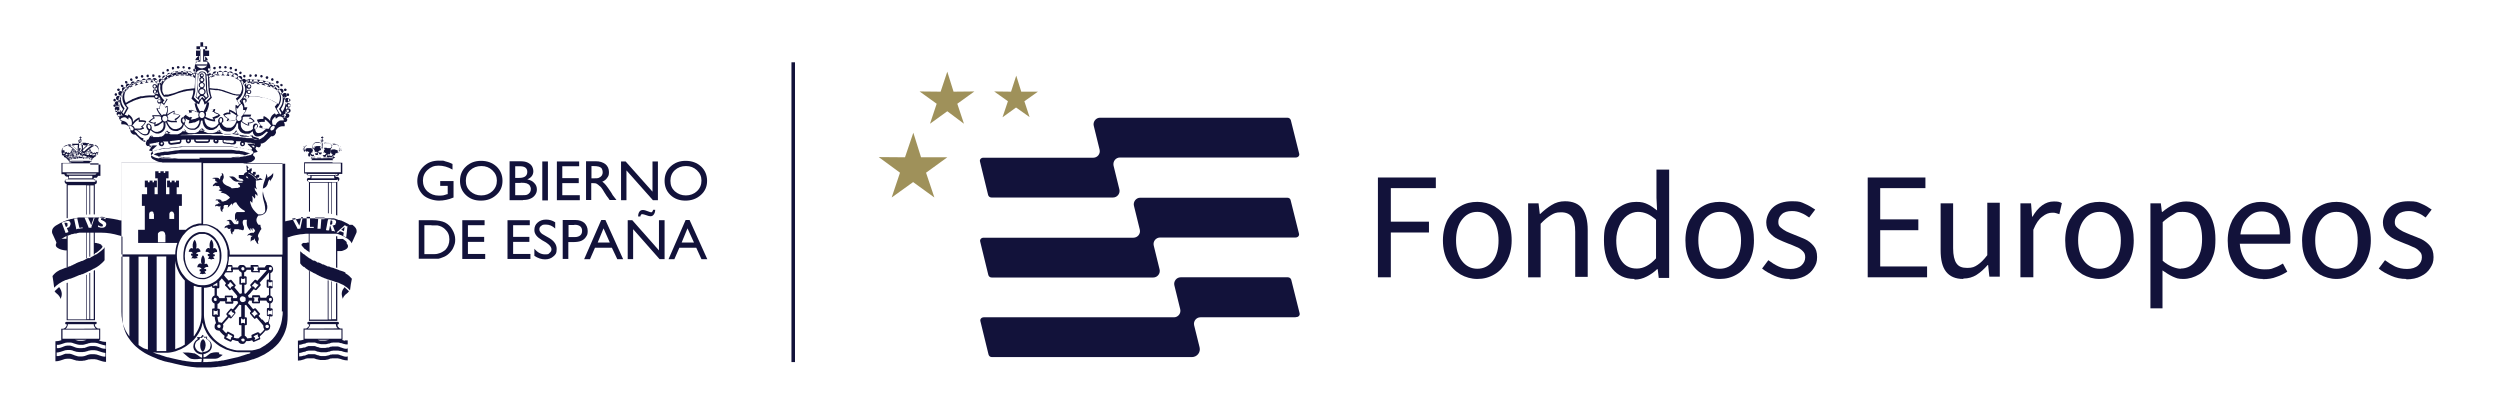
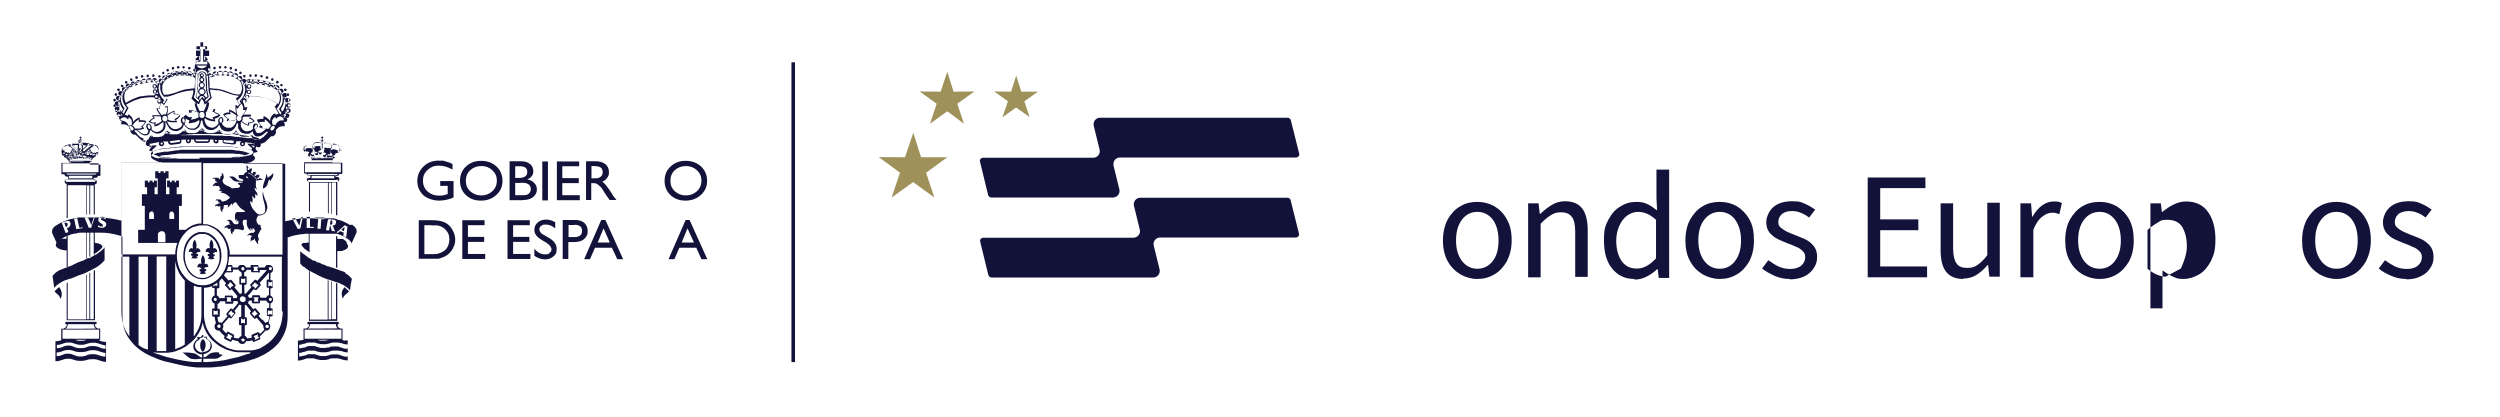
<svg xmlns="http://www.w3.org/2000/svg" id="Fondos_Europeos" version="1.1" viewBox="0 0 1200 200">
  <defs>
    <style>
      .st0 {
        fill: #9f915a;
      }

      .st1 {
        fill: #12123a;
      }
    </style>
  </defs>
-   <polygon class="st1" points="661.4 133.1 661.4 85.2 689.2 85.2 689.2 90.3 667.6 90.3 667.6 106.4 685.9 106.4 685.9 111.6 667.6 111.6 667.6 133.1 661.4 133.1" />
  <path class="st1" d="M709.1,129c3.1,0,5.6-1.3,7.5-3.8,1.9-2.5,2.7-5.8,2.7-9.8s-.9-7.4-2.7-9.9c-1.9-2.5-4.4-3.8-7.5-3.8s-5.5,1.3-7.4,3.8-2.8,5.8-2.8,9.9.9,7.3,2.8,9.8c1.9,2.5,4.4,3.8,7.4,3.8ZM709.1,133.9c-2.8,0-5.7-.8-8.1-2.2-2.5-1.5-4.6-3.6-6.1-6.3s-2.3-6.1-2.3-10,.9-7.4,2.3-10.1c1.6-2.7,3.5-4.9,6.1-6.3,2.4-1.5,5.2-2.1,8.1-2.1s5.7.7,8.2,2.1c2.5,1.5,4.6,3.6,6,6.3,1.6,2.7,2.3,6.1,2.3,10.1s-.9,7.2-2.3,10c-1.6,2.7-3.5,4.9-6,6.3-2.5,1.5-5.2,2.2-8.2,2.2Z" />
  <path class="st1" d="M733.5,133.1v-35.5h5l.6,5.1h.2c1.8-1.7,3.5-3.1,5.5-4.3,1.9-1.2,4-1.8,6.4-1.8,3.8,0,6.5,1.2,8.3,3.5,1.7,2.3,2.6,5.8,2.6,10.3v22.5h-6v-21.6c0-3.3-.5-5.8-1.6-7.2s-2.7-2.2-5.2-2.2-3.4.5-4.9,1.4-3.1,2.2-4.9,4.1v25.7h-6,0Z" />
  <path class="st1" d="M785.8,128.9c3.1,0,6.2-1.7,9.1-4.9v-18.5c-1.6-1.4-2.9-2.3-4.3-2.9-1.5-.6-2.8-.9-4.4-.9s-3.6.6-5.2,1.8c-1.6,1.2-2.7,2.7-3.7,4.8-.9,2-1.5,4.4-1.5,7.1,0,4.2.9,7.5,2.6,9.9,1.7,2.4,4.1,3.6,7.2,3.6h0ZM784.5,133.9c-4.5,0-8-1.7-10.6-4.9-2.7-3.2-4-7.8-4-13.6s.7-7.1,2.1-9.9c1.5-2.8,3.3-5,5.8-6.4,2.3-1.5,4.9-2.2,7.6-2.2s3.9.4,5.4,1.1c1.6.7,3,1.8,4.6,3l-.3-6v-13.6h6.1v52h-5l-.5-4.2h-.3c-1.4,1.4-3,2.5-4.9,3.5s-3.8,1.5-5.9,1.5h0Z" />
  <path class="st1" d="M825.5,129c3,0,5.6-1.3,7.4-3.8,1.9-2.5,2.8-5.8,2.8-9.8s-1-7.4-2.8-9.9-4.4-3.8-7.4-3.8-5.6,1.3-7.5,3.8c-1.9,2.5-2.8,5.8-2.8,9.9s1,7.3,2.8,9.8c1.9,2.5,4.4,3.8,7.5,3.8ZM825.5,133.9c-2.9,0-5.7-.8-8.2-2.2-2.5-1.5-4.6-3.6-6-6.3-1.6-2.7-2.3-6.1-2.3-10s.8-7.4,2.3-10.1c1.6-2.7,3.5-4.9,6-6.3,2.5-1.5,5.2-2.1,8.2-2.1s5.7.7,8.2,2.1c2.4,1.5,4.5,3.6,6,6.3,1.6,2.7,2.2,6.1,2.2,10.1s-.8,7.2-2.2,10c-1.6,2.7-3.6,4.9-6,6.3-2.5,1.5-5.2,2.2-8.2,2.2Z" />
  <path class="st1" d="M859,133.9c-2.5,0-5-.5-7.2-1.5s-4.3-2.1-6-3.5l3-4c1.6,1.2,3.2,2.2,4.9,3s3.5,1.2,5.7,1.2,4.1-.6,5.3-1.7c1.2-1.1,1.8-2.4,1.8-3.9s-.4-2.2-1.2-3c-.9-.9-1.9-1.6-3.1-2-1.3-.6-2.5-1.1-3.9-1.6-1.7-.6-3.3-1.4-4.9-2.1-1.7-.8-2.9-1.9-4-3.1-1-1.3-1.6-2.9-1.6-5s1.1-5.3,3.3-7.2c2.1-1.9,5.2-2.9,9.1-2.9s4.3.4,6.1,1.2c1.9.8,3.5,1.8,5,2.8l-2.9,3.8c-1.3-.9-2.5-1.7-3.9-2.2-1.3-.6-2.7-.9-4.3-.9-2.2,0-3.9.5-5,1.6-1.1,1-1.6,2.2-1.6,3.6s.3,2,1.1,2.7c.8.7,1.7,1.3,2.8,1.9,1.2.5,2.4,1.1,3.8,1.6,1.7.6,3.3,1.4,5.1,2.1,1.7.8,3,1.9,4.1,3.2,1.2,1.4,1.7,3.1,1.7,5.4s-.5,3.6-1.6,5.3c-1,1.6-2.4,2.9-4.4,3.9s-4.4,1.5-7.1,1.5h0Z" />
  <polygon class="st1" points="896.5 133.1 896.5 85.2 924.2 85.2 924.2 90.3 902.5 90.3 902.5 105.3 920.8 105.3 920.8 110.5 902.5 110.5 902.5 127.9 925 127.9 925 133.1 896.5 133.1" />
  <path class="st1" d="M942.4,133.9c-3.8,0-6.5-1.2-8.3-3.5-1.8-2.3-2.6-5.8-2.6-10.3v-22.5h6v21.6c0,3.3.6,5.8,1.6,7.2,1.1,1.6,2.7,2.2,5.2,2.2s3.5-.5,5-1.5,2.9-2.4,4.6-4.6v-25.2h6v35.5h-5l-.6-5.6h-.2c-1.7,1.9-3.4,3.5-5.3,4.7s-4,1.8-6.4,1.8h0Z" />
  <path class="st1" d="M969.8,133.1v-35.5h5.1l.5,6.4h.2c1.3-2.2,2.7-4,4.6-5.4,1.8-1.3,3.6-1.9,5.7-1.9s2.7.2,3.8.8l-1.2,5.3c-.6-.2-1.1-.3-1.6-.5s-1.1-.2-1.9-.2c-1.6,0-3.1.6-4.7,1.9-1.7,1.2-3.1,3.3-4.3,6.3v22.8h-6.2Z" />
  <path class="st1" d="M1007.8,129c3,0,5.6-1.3,7.4-3.8,1.9-2.5,2.8-5.8,2.8-9.8s-.9-7.4-2.8-9.9c-1.9-2.5-4.4-3.8-7.4-3.8s-5.6,1.3-7.5,3.8c-1.9,2.5-2.8,5.8-2.8,9.9s1,7.3,2.8,9.8c1.9,2.5,4.5,3.8,7.5,3.8ZM1007.8,133.9c-2.9,0-5.7-.8-8.2-2.2-2.5-1.5-4.6-3.6-6-6.3-1.6-2.7-2.3-6.1-2.3-10s.8-7.4,2.3-10.1c1.6-2.7,3.5-4.9,6-6.3,2.5-1.5,5.2-2.1,8.2-2.1s5.7.7,8.2,2.1c2.4,1.5,4.5,3.6,6,6.3s2.2,6.1,2.2,10.1-.8,7.2-2.2,10c-1.6,2.7-3.6,4.9-6,6.3-2.5,1.5-5.2,2.2-8.2,2.2Z" />
-   <path class="st1" d="M1046.8,128.9c2.9,0,5.4-1.3,7.3-3.8s2.9-5.9,2.9-10.3-.8-7-2.1-9.5c-1.5-2.4-3.9-3.6-7.2-3.6s-3,.4-4.6,1.3-3.2,2-5,3.6v18.6c1.7,1.4,3.2,2.3,4.7,2.9,1.6.6,2.8.9,4,.9h0ZM1032.2,148v-50.4h5l.5,4.1h.3c1.6-1.4,3.3-2.5,5.3-3.5s3.9-1.5,6-1.5c4.6,0,8.2,1.7,10.5,5,2.4,3.3,3.6,7.7,3.6,13.2s-.8,7.4-2.1,10.3c-1.5,2.8-3.3,5.1-5.7,6.5s-4.9,2.2-7.6,2.2-3.3-.4-5-1.1c-1.7-.8-3.3-1.8-5-3v18.2h-5.9,0Z" />
-   <path class="st1" d="M1075.2,112.5h19.1c0-3.6-.8-6.3-2.2-8.2-1.6-1.9-3.7-2.8-6.5-2.8s-4.7,1-6.6,2.9c-2,1.9-3.2,4.7-3.6,8.1h0ZM1086.4,133.9c-3.2,0-6-.8-8.7-2.2-2.6-1.5-4.7-3.6-6.2-6.3s-2.2-6-2.2-9.9.9-7.2,2.3-10c1.6-2.7,3.5-4.9,5.9-6.4,2.4-1.5,5.1-2.2,7.7-2.2,4.6,0,8.1,1.6,10.5,4.5,2.4,3,3.7,7,3.7,12.1v1.9c0,.6,0,1.2-.2,1.6h-24.1c.3,3.7,1.5,6.7,3.5,9,2.1,2.2,5,3.3,8.4,3.3s3.3-.3,4.7-.8c1.5-.5,2.8-1.2,4.1-2l2.1,3.9c-1.6,1-3.3,1.9-5.2,2.5-1.9.8-4.1,1.1-6.5,1.1h0v.3Z" />
+   <path class="st1" d="M1046.8,128.9s2.9-5.9,2.9-10.3-.8-7-2.1-9.5c-1.5-2.4-3.9-3.6-7.2-3.6s-3,.4-4.6,1.3-3.2,2-5,3.6v18.6c1.7,1.4,3.2,2.3,4.7,2.9,1.6.6,2.8.9,4,.9h0ZM1032.2,148v-50.4h5l.5,4.1h.3c1.6-1.4,3.3-2.5,5.3-3.5s3.9-1.5,6-1.5c4.6,0,8.2,1.7,10.5,5,2.4,3.3,3.6,7.7,3.6,13.2s-.8,7.4-2.1,10.3c-1.5,2.8-3.3,5.1-5.7,6.5s-4.9,2.2-7.6,2.2-3.3-.4-5-1.1c-1.7-.8-3.3-1.8-5-3v18.2h-5.9,0Z" />
  <path class="st1" d="M1121.5,129c3.1,0,5.6-1.3,7.5-3.8,1.9-2.5,2.7-5.8,2.7-9.8s-.9-7.4-2.7-9.9c-1.9-2.5-4.4-3.8-7.5-3.8s-5.5,1.3-7.4,3.8-2.8,5.8-2.8,9.9.9,7.3,2.8,9.8,4.4,3.8,7.4,3.8ZM1121.5,133.9c-2.8,0-5.6-.8-8.1-2.2-2.5-1.5-4.6-3.6-6.1-6.3-1.6-2.7-2.3-6.1-2.3-10s.9-7.4,2.3-10.1c1.6-2.7,3.5-4.9,6.1-6.3,2.5-1.5,5.2-2.1,8.1-2.1s5.7.7,8.2,2.1,4.6,3.6,6,6.3c1.6,2.7,2.3,6.1,2.3,10.1s-.9,7.2-2.3,10c-1.6,2.7-3.5,4.9-6,6.3s-5.2,2.2-8.2,2.2Z" />
  <path class="st1" d="M1155,133.9c-2.5,0-5-.5-7.2-1.5-2.3-1-4.4-2.1-6-3.5l3-4c1.6,1.2,3.2,2.2,4.8,3,1.7.8,3.6,1.2,5.8,1.2s4.1-.6,5.3-1.7c1.2-1.1,1.8-2.4,1.8-3.9s-.4-2.2-1.3-3c-.8-.9-1.9-1.6-3.1-2-1.2-.6-2.5-1.1-3.8-1.6-1.7-.6-3.3-1.4-5-2.1-1.6-.8-2.9-1.9-3.9-3.1-1-1.3-1.6-2.9-1.6-5s1.1-5.3,3.3-7.2c2.1-1.9,5.2-2.9,9-2.9s4.3.4,6.2,1.2c1.9.8,3.5,1.8,4.9,2.8l-2.9,3.8c-1.2-.9-2.4-1.7-3.8-2.2-1.4-.6-2.7-.9-4.4-.9s-3.9.5-5,1.6c-1,1-1.6,2.2-1.6,3.6s.3,2,1.1,2.7c.7.7,1.7,1.3,2.8,1.9,1.2.5,2.4,1.1,3.7,1.6,1.8.6,3.4,1.4,5.2,2.1,1.6.8,3,1.9,4.1,3.2s1.7,3.1,1.7,5.4-.5,3.6-1.6,5.3c-1,1.6-2.4,2.9-4.5,3.9-1.9,1-4.3,1.5-7.1,1.5h.2Z" />
  <path class="st1" d="M621.9,75.6h-84.3c-2.1,0-3.5,1.9-3.1,3.9l2.8,11.4c.5,1.9-1,3.9-3,3.9h-58.4c-.8,0-1.4-.5-1.6-1.2l-3.9-16c-.3-1,.5-1.9,1.6-1.9h52.8c2,0,3.5-1.9,3-3.9l-2.8-11.4c-.5-1.9,1-3.9,3-3.9h90c.7,0,1.4.5,1.6,1.2l4,16c.3,1-.5,1.9-1.6,1.9h0Z" />
  <path class="st1" d="M621.9,114h-65c-2.1,0-3.6,1.9-3.1,3.9l2.8,11.4c.5,1.9-1,3.9-3,3.9h-77.6c-.8,0-1.4-.5-1.6-1.2l-3.9-16c-.3-1,.5-1.9,1.6-1.9h71.9c2.1,0,3.6-1.9,3.1-3.9l-2.8-11.4c-.5-1.9,1-3.9,3-3.9h70.6c.8,0,1.5.5,1.6,1.2l4,16c.3,1-.5,1.9-1.6,1.9Z" />
-   <path class="st1" d="M621.9,152.3h-45.7c-2,0-3.5,1.9-3,3.9l2.6,10.5c.6,2.4-1.2,4.7-3.7,4.7h-96c-.8,0-1.4-.5-1.6-1.2l-3.9-16c-.3-1,.5-1.9,1.6-1.9h91.3c2,0,3.5-1.9,3-3.9l-2.8-11.4c-.5-1.9,1-3.9,3-3.9h51.5c.7,0,1.4.5,1.6,1.2l4,16c.3,1-.5,1.9-1.6,1.9h-.2Z" />
  <polygon class="st0" points="421.8 75.4 432 82.9 428 94.8 438.3 87.4 448.5 94.8 444.5 82.9 454.7 75.5 442.1 75.5 438.4 63.7 434.4 75.5 421.8 75.4" />
  <polygon class="st0" points="441.4 43.9 449.6 49.8 446.4 59.4 454.7 53.4 462.7 59.4 459.5 49.8 467.7 43.9 457.7 44 454.7 34.4 451.5 44 441.4 43.9" />
  <polygon class="st0" points="477.2 43.9 483.8 48.6 481.2 56.3 487.7 51.6 494.2 56.2 491.7 48.6 498.2 44 490.2 44 487.8 36.3 485.3 44 477.2 43.9" />
  <path class="st1" d="M165.8,138.2c-.2-.1-.3-.2-.4-.4-.3.4-.6.9-.9,1.3-.8,1.6-.4,3,0,4.2v.2c.3-1,.8-1.6,1.2-2,.7-.6,1.3-.9,1.8-1.7-.7-.6-1.1-1.1-1.8-1.6h0Z" />
  <path class="st1" d="M166.4,116.2c-.2-.2-.3-.4-.6-.6-.3-.3-.8-.6-1.2-.9h-.2c0,0-1.8,0-1.8,0h-.7v-1.3c-.2,0-.3,0-.4,0h-.2v15s.2,0,.2.1c.2,0,.3,0,.4.1v-8.1h1.8c.3,0,.5,0,.9-.2s.9-.3,1.2-.5c.7-.4,1.1-.8,1.2-1.3.2-.6-.2-1.2-.6-1.7h0v-.4Z" />
  <path class="st1" d="M158.2,74v-.2h0v.2Z" />
  <path class="st1" d="M156,73.5h0Z" />
  <path class="st1" d="M152.7,105.1v-.2.2Z" />
  <path class="st1" d="M151.1,73.8v.2-.2h0Z" />
  <path class="st1" d="M154.5,67.5h-.5v.3h1.2v-.3h-.4v-1.3h.4v-.4h-.4v-.4h-.3v.4h-.4v.4h.4v1.3ZM154.9,66.9v.5h.3c0,0,0-.3-.3-.4h0ZM156,68.3s.2,0,.2,0,0,0-.2,0,0,0,0,0h0ZM155.5,68.5h0v-.2s-.2,0-.2,0,0,0,.2,0ZM151.6,68.3s.2,0,.2,0,0,0-.2,0-.2,0-.2,0,0,0,.2,0ZM152.7,68.2s.2,0,.2,0,0,0-.2,0,0,0,0,0h0ZM156.6,68.2h0v-.2s-.2,0-.2,0,0,0,.2,0ZM152.2,68.2h0v-.2s-.2,0-.2,0,0,0,.2,0ZM153.3,68.3h0v-.2h0c0,.2,0,0,0,0h0ZM153.9,68.5h0v-.2h0v.2h0ZM154.3,66.9h-.2c0,.2-.2.3-.2.5h.3v-.5h0ZM159.5,69.7h0v-.2s-.2,0-.2,0,0,0,.2,0ZM157.1,68.2s.2,0,.2,0,0,0-.2,0,0,0,0,0h0ZM159.5,71.3h0v-.2q-.2,0-.2,0t.2,0ZM159.8,69.1h0s.2,0,.2,0,0,0-.2,0h0v.2ZM159.5,70.1s0,0,.2,0h0v-.2h0s-.2,0-.2,0ZM159.1,69.2h0v-.2h0v.2ZM159.8,70.6h0q0,0-.2,0c-.2,0,0,0,0,0h0q0,0,.2,0h0ZM156.6,68.5h-.6c-.2,0-.3,0-.5.2h0v.2h0c0,0,.3-.2.5-.2h1.8c.2,0,.3,0,.5.2s.3.3.5.4c0,0,.2.2.2.3s.2.3.2.5,0,.3-.2.5c0,0,0,.2-.2.3,0,0-.2.2-.3.3l.3.5h0v-.3h0c0,0,.2-.2.2-.3s.2-.2.3-.3v-1.1c0,0-.2-.2-.3-.3,0,0,0-.2-.2-.2,0,0-.3-.3-.5-.4-.2,0-.3-.2-.5-.2h-1.2ZM158.7,68.8s.2,0,.2,0,0,0-.2,0-.2,0-.2,0,0,0,.2,0ZM158.2,68.5s.2,0,.2,0,0,0-.2,0h0v.2ZM157.7,68.3s.2,0,.2,0,0,0-.2,0-.2,0-.2,0,0,0,.2,0ZM145.8,70.6h0s.2,0,.2-.2,0,0-.2,0h0s-.2,0-.2,0,0,.2.2.2ZM146.7,69.8s.2,0,.2,0,0,0-.2,0-.2,0-.2,0,0,0,.2,0ZM146.5,72.5l-.3.4v.2l.3-.6h0c-.3-.5-.5-1-.4-1.4,0-.3.3-.5.4-.7.2-.2.3-.3.5-.4h0c.2,0,.3-.2.4-.2q.2,0,.3,0h1.4c-.3,0-.5,0-.7,0h-.9c-.2,0-.3,0-.3,0-.2,0-.3,0-.5.2s-.3.2-.5.4c-.2.2-.3.4-.4.6v.2c-.2.4,0,.8,0,1.1s0,.3.3.4h.4ZM146.2,70.1h0v-.2s-.2,0-.2,0,0,0,.2,0ZM145.8,71.4v.9c0,.2.2.4.3.5h0v-.3h0c-.3-.5-.3-.9-.3-1.5,0,0,0,.2-.2.4h.2ZM148.9,84h0s-.2,0-.3,0h-.6q-.2,0-.3-.2h0c0,0-.2-.2-.2-.3h14.6c0,0,0,.2-.2.3-.2.2-.3.2-.6.2h-.3s-.3,0-.3,0h-12.1.3ZM149.4,84.4h11v.6c0,.2,0,.4.2.6h-11.2c0-.2.2-.3.2-.6s0-.4-.2-.6h0ZM161.7,86.1c.2,0,.3,0,.4.2,0,0,.2.3.2.5s0,.3-.2.4-.3.2-.4.2h-13.4s-.2,0-.3,0c-.2,0-.3-.3-.3-.5s0-.3.3-.5c0,0,.2,0,.3,0h13.4ZM146.4,82.7v-4.3h17.2v4.3h-17.2ZM152.4,77.7h-1.3c-.2,0-.3,0-.5,0h-.7c0,0,.2,0,.2,0h.5c.2,0,.3,0,.5,0h7.1c.2,0,.3,0,.5,0h.7-.7c-.2,0-.3,0-.5,0h-5.8ZM161.2,84.4h.3c.3,0,.4,0,.6,0,.3,0,.4-.2.5-.4,0-.2.2-.4.2-.5h1.5v-5.4h-7.7,2.6s.2,0,.3,0c0,0,.2,0,.3,0h0s-.2,0-.3-.2c-.2,0-.3,0-.3,0h-7.5c-.2,0-.4,0-.5,0h-1s-.2,0-.3,0c0,0-.3,0-.3,0h0s.2,0,.3,0c0,0,.2,0,.3,0h.5c.2,0,.3,0,.5,0h1.6-6.8v5.4h1.2v.3c0,.3.3.5.6.6,0,0,.2,0,.3,0h.6c.2,0,.3,0,.3.3v.6c0,.2-.2.3-.3.3h-.6s-.2,0-.3,0c-.3.2-.5.5-.5.9s.2.7.5.9c0,0,.2,0,.3,0h.2v14.4h.5v-13.9h8.6v14.7h.4v-14.7h1.2v15h.3v-15.1h2v15.7h.2c.2,0,.3.2.4.2v-16.4h.2c.3,0,.4-.2.5-.4.2-.2.3-.4.3-.7s0-.5-.3-.7c0-.2-.3-.3-.5-.4h-.7c-.3,0-.4-.2-.4-.4v-.4c0-.2,0-.3.3-.4h0v.2ZM146,73.1h0c0,0-.2,0-.2,0s0,0,.2,0h0ZM145.5,72.5h0v.2q.2,0,.2,0,0,0-.2,0ZM145.5,72.1h0c0,0-.2,0-.2,0s0,0,.2,0,0,0,0,0ZM145.5,71.7v-.2c0-.2,0,0,0,0,0,0-.2,0-.2,0s0,.2.2.2ZM149.9,69.7h0v-.2s-.2,0-.2,0,0,0,.2,0ZM149.9,71s-.2,0-.2,0,0,0,.2,0,0,0,0,0h0ZM147.2,69.5s.2,0,.2,0,0,0-.2,0,0,0,0,0h0ZM150.5,68.8h0v-.2s-.2,0-.2,0,0,0,.2,0ZM150,70.3v.6c0,0,.2.2.2.3s.2.2.3.2h0v.3h0c0,0,.3-.4.3-.4,0,0-.3-.2-.3-.3s-.2-.2-.3-.4v-.9c0,0,.2-.3.3-.4,0-.2.3-.3.5-.5,0,0,.3-.2.5-.2s.3,0,.6,0h1.1c.2,0,.4,0,.6.2h0v-.2h0l-.6-.3h-1c-.3,0-.4,0-.6,0-.2,0-.4.2-.5.2-.2,0-.4.2-.5.4,0,0-.2.2-.2.3s-.2.2-.3.3v.5h0v.3ZM150.1,69.2s.2,0,.2,0,0,0-.2,0h0v.2ZM147.7,69.3s.2,0,.2,0,0,0-.2,0h0v.2ZM148.3,69.2s.2,0,.2,0,0,0-.2,0,0,0,0,0h0ZM148.9,69.1s.2,0,.2,0,0,0-.2,0,0,0,0,0h0ZM149.5,69.1h0v-.3h0s-.2,0-.2,0,0,0,.2,0h0ZM151.1,68.5h0v-.2s-.2,0-.2,0,0,0,.2,0ZM145.5,71.1s.2,0,.2,0,0,0-.2,0h0v.2h0ZM161.5,69.3s.2,0,.2,0,0,0-.2,0h0v.2ZM161,69.1h0v-.2s-.2,0-.2,0,0,0,.2,0ZM162.6,69.8s.2,0,.2,0,0,0-.2,0,0,0,0,0h0ZM162.1,69.5s.2,0,.2,0,0,0-.2,0-.2,0-.2,0,0,0,.2,0ZM158.9,76.2h0v-.2h0v.2ZM157.9,76h-.7v-.2q0,0,.2,0h.9v.2q0,0-.2,0h-.2ZM156.1,75.9s-.2,0-.2,0c0,0,0,0,.2,0h0v.2ZM155.2,75.9h-1.1v-.2h1.1v.2ZM153.1,75.9h0v-.2s.2,0,.2,0,0,0-.2,0ZM152.4,75.9h-1.1v-.2h.8c0,0,.3.2.3.2ZM150.4,76.2h0v-.2h0v.2ZM160.2,76h-1.5c-.2,0-.3,0-.5,0h-7c-.2,0-.3,0-.5,0h-1.1c-.2,0-.3,0-.4,0v.2h.8l-.3.3-.2.2v.2h.3s.2,0,.3,0c0,0,.2,0,.3,0h.5c.2,0,.3,0,.5,0h7c.2,0,.3,0,.5,0h.4c.2,0,.3,0,.3,0q.2,0,.3,0h0v-.2h0l-.2-.2-.3-.2h.7v-.4ZM160.4,69.1h0v-.2s-.2,0-.2,0,0,0,.2,0ZM161.1,73.7v-.3s.2,0,.3,0c.2,0,.3.2.4.4,0-.2,0-.4.2-.5,0,0,.2-.2.3-.2v.2h.3l-.3-.3-.3-.4c.2,0,.2-.2.3-.2h0c-.2,0-.3-.2-.5-.3-.2,0-.3-.2-.6-.2,0,0-.3,0-.4-.2h0c-.3,0-.4,0-.6,0h-.7c0,0,0,.2-.3.2s-.3,0-.3-.2h0c0,0,0,0-.2,0v.2h0c.2,0,.3,0,.3.2s-.2.3-.3.3h0v.4c0,.2,0,0,0,.2h.3c0,.3-.2.5-.3.7h0c.2,0,.3,0,.3,0h.4v.3h0c.2.2.3.3.4.4,0,0-.3,0-.4.2h-.2v.3h-.3s-.3,0-.3-.2h-.2c0,0,0-.2-.2-.2h0v.6c0,0,0,.2.2.3,0,0,0,0,.2,0h.6s.2,0,.2,0h.2v-.3c0-.2.2-.3.3-.3,0,0,.2.2,0,.4,0,0,0,.2-.2.3v.2c0,.2.2.3.3.2h.3c.3,0,.4-.3.6-.5h-.8c0,0,0-.2.2-.2-.2-.2-.3-.4-.4-.6.2,0,.3,0,.4,0h.3l.5-.9ZM160.5,75.9h.3s0,0-.2,0h-.2l-.5-.2h-8c-.2,0-.3,0-.5,0h-1.3c-.2,0-.3,0-.6,0h0s-.2,0-.2.2h.9c0,0,.2,0,.3,0h7.6c.2,0,.3,0,.5,0h1.4s.3,0,.4,0h0v-.2ZM159.8,69.4h0c0,0,.6,0,.6,0h.6c.2,0,.3,0,.4,0,.2,0,.3,0,.5.2h0c.2,0,.4.3.5.4.3.2.3.5.4.7,0,.5,0,.9-.4,1.3h0c0,0,.3.7.3.7v-.2l-.3-.5c0,0,.3-.3.3-.4.2-.3.2-.7,0-1.1v-.2c0-.2-.2-.4-.4-.6,0,0-.3-.2-.5-.3h0c-.2,0-.3-.2-.5-.2s-.3,0-.5-.2h-1.2l.2.2ZM164,72.1s0,0-.2,0h0v.3s.2,0,.2,0h0ZM163.6,72.5h0v.2h0v-.2h0ZM163.7,71.5h0v.2s.2,0,.2-.2,0,0-.2,0h0ZM163,70.1s.2,0,.2,0,0,0-.2,0,0,0,0,0h0ZM163.7,71.1h0v-.2s-.2,0-.2,0,0,0,.2,0ZM160,75.4v-.2h-.2.2v.2ZM163.5,73h0v.2h0v-.2ZM163.5,70.6v-.2c0-.2,0,0,0,0,0,0-.2,0-.2,0s0,.2.2.2ZM163,72.4h0v.3h0c.2,0,.3-.3.3-.5v-.7c0,0,0-.3-.2-.4,0,.5,0,1-.3,1.4h.2ZM158.2,74.9h-.3c0,0,.3,0,.3,0h.3c0,0-.2-.2-.3-.3h0v.2ZM156.5,74.6s-.2,0-.3.2h.5s0,0-.2-.2h0ZM154.4,68.1h.5c0,0,0-.2.2-.2h-1.1c0,0,.2.2.3.2h.1ZM154.4,69.4c0,0,0,.2.2.2s.2,0,.2-.2,0-.2-.2-.2-.2,0-.2.2ZM158.6,71.1h-.5s-.3,0-.3,0h-.2c-.2,0-.3,0-.4,0-.2,0-.3,0-.5-.2-.2,0-.3,0-.4,0h-.7c0,.3,0,.6.3.9l-.3.3-.3.2h.2c0,.3,0,.7-.3,1h.3c.2,0,.3-.2.5-.2v.2h0c0,0,0,.2.2.2s.3,0,.4.3h0c0,.2-.3.3-.4.3h-.2v.3h0c-.2,0-.3,0-.5,0-.2,0-.3,0-.4,0h0v.6c.2,0,.3.2.4.3h.7c0,0,.2-.3.3-.4v-.3c0,0,.2-.2.3-.3h0c.2,0,.3.2.3.4s0,.3-.3.3c0,.2.3.4.4.5h.7c.3,0,.4-.3.5-.6v-.2c-.2,0-.3,0-.5,0h-.5s0-.2.2-.2c0,0-.2,0-.3,0,0,0-.2-.2-.3-.3,0,0,.2,0,.3,0,.2,0,.3,0,.4,0v-.3h.2c.2,0,.3.3.5.4v-.9h0s.2,0,.2,0c0,0,0,0,.2-.2l-.3-.5h0c.2-.2.3-.3.3-.4h0l-.2-.6ZM154.6,70.2c.2,0,.3,0,.3-.2s0-.2-.3-.2-.2,0-.2.2,0,.2.2.2ZM154.8,68.9s0,0-.2,0h0v.2s.2,0,.2,0ZM154.3,74.7h.7c-.2,0-.2,0-.3-.2,0,0-.2,0-.3.2h0ZM154.4,71.5s0-.2.2-.3h0s0,.2.2.3h0v-.2h-.3c0,0-.2,0-.2,0,0,0,0,0-.2.2h.3ZM153.9,70.1v1.1h0l.3.4h0c0,0-.2,0-.2,0,0,0-.2-.4-.2-.4v-2.2c0,0,.2-.3.3-.3h.6v1.7c0,.4,0,.6.2.8l-.3.3h0v.2h0l.3-.3h0v-2.9s0,0-.2,0h0c-.2,0-.3,0-.3,0h-.4c0,.2-.2.3-.2.5v1.4ZM154.3,70.7h0c0,0,0,.2.2.2s.3,0,.3-.2v-.2c0,0-.2,0-.3,0s-.2,0-.2,0h0v.2ZM149.6,75.4h0s-.2,0-.3,0v.2h.3ZM149.6,70.6h0q0,.2,0,0s.2,0,.2,0,0,0-.2,0,0,0,0,0h0ZM150.7,72s0,0,.2.2c0,0,0,0,.2,0h0v.9c0,0,.3-.2.5-.3,0,0,.2,0,.3,0v.3c.2,0,.3,0,.4,0h.2c0,0,0,.2-.2.3,0,0-.2,0-.3,0,0,0,0,.2.2.2h-.5c-.2,0-.3,0-.5,0v.2c0,.3.3.5.5.6h.8c0-.2.2-.3.3-.5,0,0-.2,0-.3-.3,0-.2.2-.4.3-.4h0c.2,0,.3.2.3.3v.3c0,0,.2.2.3.3.2,0,.3,0,.5,0h0c.2,0,.3,0,.3-.2s.2-.2.3-.4v-.3s-.2,0-.3,0h-.3c-.2,0-.3,0-.5.2v-.3h-.2c-.2,0-.3-.2-.5-.4.2,0,.3-.2.5-.3h.2v-.3c.2,0,.3,0,.5,0,0,0,.3,0,.3.2h0c0-.3-.3-.6-.3-.9h.2l-.3-.3-.3-.2c.2-.2.2-.5.3-.8h-.6c-.2,0-.3,0-.5,0h-.6c-.2,0-.3,0-.5.2-.2,0-.3,0-.3,0h-.5c0,0,.2.2.3.3h0c0,0-.3.6-.3.6h0v.4ZM149.6,70h0v.2h0q.2,0,.2,0,0,0-.2,0ZM151.1,75.1h.3s-.2,0-.3-.2h0l-.3.3h.3ZM148,74.7h-.3s.2,0,.3.2c0,0,.2.2.3.2h.3c.2,0,.3,0,.3,0v-.3h0v-.6c.2,0,.3,0,.4.3v.3s.2,0,.3.2h.9s.2-.2.2-.3v-.6h0s-.2,0-.2.2c0,0-.2,0-.2,0-.2,0-.3,0-.3,0h-.3v-.3h0c-.3,0-.4,0-.6-.2.2-.2.3-.3.5-.4,0,0,0-.2-.2-.3h.8c-.2-.3-.3-.5-.3-.7h0c0,0,.2,0,.3,0v-.6h0c-.2,0-.3,0-.3-.3s0-.2.3-.2h0c0,0,0-.2-.2-.3h0c0,.2,0,.3-.3.3s-.3,0-.3-.2h-.7c-.2,0-.4,0-.6,0h-.2s-.2,0-.3,0c-.3,0-.4,0-.6.2-.2,0-.3.2-.5.3h0s0,.2.3.2l-.3.4-.2.3h.2c.2,0,0,0,0,0,0,0,0,0,.2-.2,0,0,.2.2.3.2,0,.2.2.4.2.5,0,0,.3-.3.4-.4,0,0,.2,0,.3,0v.3h.2c.2,0,.3,0,.4,0,0,.2-.2.4-.3.6,0,0,0,0,.2.2h-.6l.2.7ZM152.7,74.7s0,0-.2,0h.5s-.2,0-.3-.2h0Z" />
  <path class="st1" d="M148.2,110.8v5.6h-.5c-.3,0-.4,0-.6.2-.2,0-.3,0-.5,0-.2,0-.3,0-.4,0-.2,0-.3,0-.3,0,0,0-.2,0-.3,0h0s-.3,0-.3.2c-.7.3-.8.8-.2,1.4l.5.5v.2c.2,0,.3,0,.3.2s.2.2.3.3c.2,0,.3.2.4.3.2,0,.3.2.5.4.2,0,.3.3.6.4,0,0,.2,0,.3.2,0,0,0,0,.2,0v.2h0c.2,0,.3.3.4.3v-11.2h-.5v.3Z" />
  <path class="st1" d="M165.8,130.8c-.3-.2-.7-.3-1.1-.5h0c-.3-.1-.6-.2-.9-.3,0,0-.2,0-.3-.1-.2,0-.3-.1-.4-.1-.2,0-.3-.1-.4-.2-.2,0-.3-.1-.5-.2-.2,0-.3-.1-.6-.2-.2,0-.3-.1-.5-.2-.3,0-.4-.1-.6-.2-.2,0-.3-.1-.4-.2h-.2c-.2,0-.3-.1-.3-.1,0,0-.2-.1-.3-.1h-.4c-.2-.1-.3-.2-.5-.3-.2,0-.3-.2-.5-.2,0,0-.2,0-.3,0,0,0-.2,0-.3,0-.2,0-.3-.2-.5-.3-.2,0-.3,0-.4-.2h-.2c-.2,0-.3-.2-.5-.3-.2,0-.3,0-.4-.2h0c-.2,0-.3,0-.3,0h-.2c0,0-.2,0-.3-.2,0,0-.3,0-.3-.2-.3,0-.4-.2-.7-.3,0,0-.3,0-.4-.2,0,0-.2,0-.3,0h-.4c-.2,0-.3-.3-.5-.4-.2,0-.3-.2-.5-.3-.2,0-.3-.2-.5-.2,0,0-.2,0-.3,0h-.2s-.2,0-.3-.2c-.2,0-.3,0-.3-.2-.2,0-.4-.2-.6-.4l-.6-.3s-.3,0-.3-.2c0,0-.2,0-.3-.2-.2,0-.4-.3-.5-.4-.2,0-.3-.2-.6-.4,0,0-.3-.2-.4-.3,0,0-.2-.2-.3-.3,0,0-.2,0-.3-.2,0,0,0,0-.2,0-.5-.5-1-.9-1.6-1.4v5.8c.4.6.9,1.2,1.6,1.7,0,0,0,0,.2,0,0,0,.2,0,.3.2.2,0,.3.2.3.3.2.1.3.2.4.3.2.1.4.3.6.4.2.1.3.3.5.4,0,0,.2.1.3.2,0,0,.2.1.3.1s0,0,0,0c.2.1.4.2.6.3.2.1.3.2.6.3,0,0,.2,0,.3.2,0,0,.2.1.3.2h.2c0,.1.2.1.3.2.2,0,.3.2.5.2.2.1.3.2.5.3s.3.2.5.3c0,0,.2,0,.2.1.2,0,.3.1.4.2.2.1.3.2.4.2.3.1.4.2.7.3,0,0,.2.1.3.2,0,0,.2,0,.3.1,0,0,.2,0,.2.1,0,0,.2,0,.3.1h0c.2,0,.3.1.4.2.2,0,.3.1.5.2h.2c.2,0,.3.1.4.2s.3.1.5.2c.2,0,.3,0,.3.1h.3c.2,0,.3.2.5.2s.3.1.5.2h.2q0,.1.2.1c.2,0,.3,0,.3.1,0,0,.2,0,.3.1h.2s.3.1.4.2c.2,0,.3.1.6.2.2,0,.3.1.5.2.2,0,.3.1.3.1h.3c.2,0,.3.1.5.2.2,0,.3.1.4.2.2,0,.3.1.4.2,0,0,.2,0,.3.1.3.1.5.3.9.4.4.2.9.5,1.2.8.9.5,1.6,1.2,2.2,1.9.2-1.9.5-3.7.9-5.6-.8-.9-1.6-1.8-3.1-2.6h0Z" />
  <path class="st1" d="M166.7,167.4h-.9c-.4,0-.9-.2-1.2-.3s-.6-.2-.9-.3c0,0-.2,0-.3-.1-.2,0-.3-.1-.4-.2-.2,0-.3-.1-.4-.1-.2,0-.3-.1-.5-.1h-2.6s-.2,0-.3.1h-.4c-.2,0-.3.1-.5.2-.2,0-.3.1-.5.2h-.6c-.2,0-.3.1-.5.1s-.3,0-.4.1h-2.2c-.3,0-.4-.1-.7-.1,0,0-.3-.1-.4-.2,0,0-.3,0-.4-.1h-.2c-.2,0-.3-.1-.5-.2-.2,0-.3-.1-.5-.2-.2,0-.3-.1-.5-.1h-2.8c-.2,0-.3.1-.5.2-.2,0-.3,0-.6.2,0,0-.3.1-.3.2-.2,0-.3,0-.4.1h-.5c-.6.2-1.3.4-2.2.4v-1.7c.8,0,1.5-.3,2.2-.5h.2s.2,0,.3-.1c.2,0,.3,0,.4-.1,0,0,.3-.1.3-.2.3,0,.4-.1.6-.1s.3-.1.5-.1h2.8c.2,0,.3,0,.5.1.2,0,.3.1.5.2.2,0,.3.1.5.2h.3s.2,0,.3.1c.2,0,.3,0,.5.1.2,0,.3.1.6.1h2.4c.2,0,.3,0,.4-.1.2,0,.3-.1.5-.1s.3-.1.3-.1h.3c.2,0,.3-.1.5-.2.2,0,.3-.1.5-.2h.4c.2,0,.3,0,.3-.1h2.6c.2,0,.3,0,.5.1.2,0,.3,0,.4.1,0,0,.3.1.4.1h.3c.3.1.5.2.8.3.4.1.9.2,1.3.3h.9v1.6h0l-.2.5ZM166.7,171.2h-.9c-.4,0-.9-.2-1.2-.3s-.6-.2-.9-.3c0,0-.2,0-.3-.1-.2,0-.3-.1-.4-.2-.2,0-.3,0-.4-.1-.2,0-.3-.1-.5-.1h-2.6s-.2,0-.3.1h-.4c-.2,0-.3,0-.5.2-.2,0-.3.1-.5.2h-.3s-.2,0-.3.1c-.2,0-.3.1-.5.1s-.3,0-.4.1h-2.2c-.3,0-.4-.1-.7-.1,0,0-.3-.1-.4-.2,0,0-.3,0-.4-.1h-.2c-.2,0-.3-.1-.5-.2-.2,0-.3-.1-.5-.2-.2,0-.3-.1-.5-.1h-2.8c-.2,0-.3.1-.5.2-.2,0-.3.1-.6.2,0,0-.3,0-.3.2-.2,0-.3,0-.4.1h-.5c-.6.2-1.3.4-2.2.4v-1.7c.8,0,1.5-.3,2.2-.5h.2s.2,0,.3-.1c.2,0,.3,0,.4-.1,0,0,.3-.1.3-.2.3,0,.4-.1.6-.1s.3-.1.5-.1h2.8c.2,0,.3,0,.5.1.2,0,.3.1.5.2.2,0,.3.1.5.2h.3s.2,0,.3.1c.2,0,.3,0,.5.1.2,0,.3,0,.6.1h2.4c.2,0,.3,0,.4-.1.2,0,.3,0,.5-.1.2,0,.3-.1.3-.1h.3c.2,0,.3-.1.5-.2.2,0,.3-.1.5-.2h.4c.2,0,.3,0,.3-.1h2.6c.2,0,.3,0,.5.1h.4s.3.1.4.1h.3c.3.1.5.2.8.3.4.1.9.2,1.3.3.3,0,.6,0,.9.1v1.7h0l-.2.3ZM158,163.1s-.3,0-.3.1h-.2s-.3,0-.4.1c-.2,0-.3.1-.5.1s-.3,0-.4.1h-2.3c-.2,0-.4-.1-.6-.1s-.3-.1-.5-.2c0,0-.3,0-.3-.1h-.2,5.9-.2ZM146.2,158.2h17.7v4.4h-17.7v-4.4ZM147.8,157.6s.2-.1.3-.2c0-.1.3-.3.3-.4.3-.4.5-.9.5-1.4h12.3c0,.5.2.9.3,1.3.3.3.4.5.6.7h.2c0,.1-14.6.1-14.6.1h0ZM165.8,163.6c-.4,0-.9-.2-1.2-.3-.2,0-.3-.1-.5-.2h.3v-5.4h-.9s-.2,0-.3-.1c-.2,0-.3-.2-.4-.2l-.5-.5c-.3-.4-.3-.8-.3-1.2h.3c.3-.1.4-.3.4-.6s-.2-.5-.4-.6h-14.4c-.3.1-.4.3-.4.6s.2.5.4.6h.6c0,.3-.2.7-.3.9,0,.2-.2.3-.3.4-.3.2-.3.3-.6.5-.2.1-.3.2-.5.2h-1.1v5.4h.4-.5c-.7.2-1.6.4-2.6.4v9.6c.9,0,1.8-.2,2.6-.5h0c.2,0,.3-.1.3-.1,0,0,.2,0,.3-.1.2,0,.3-.1.4-.2.2,0,.3-.1.5-.1s.4-.1.6-.1h2.4s0,0,.2,0h.2c.2,0,.3,0,.5.1.2,0,.3.1.5.2.3,0,.4.1.6.2h.2c.2,0,.3,0,.4.1.2,0,.3,0,.4.1.3,0,.4,0,.6.1h2.3c.2,0,.3,0,.4-.1.2,0,.4,0,.6-.1h.3c0-.1.2-.1.2-.1.3,0,.3-.1.6-.2,0,0,.3-.1.4-.2h.5s.2,0,.3-.1h2.7c.2,0,.3,0,.5.1,0,0,.3,0,.4.1h.3c0,.1.2.1.3.1.3.1.5.2.8.3.4.1.9.2,1.3.3.3,0,.8.1,1.3.1v-9.6c-.5,0-.9,0-1.3-.1h0l.2.3ZM161.8,136s-.2-.1-.3-.1h-.2v17.3h-2v-18.1h-.3v18.2h-1.3v-18.7h-.4v18.8h-8.6v-23.2c-.2-.1-.3-.2-.4-.2h0v24h13.6v-17.7h0v-.3Z" />
  <path class="st1" d="M119.8,83.5c-.2,0-.4-.2-.6-.3h0v-.4h0c.2,0,.4.2.6.3,0,0,.2,0,.3.2.3.2.5.4.8.5.2.2.4.3.6.5.3.2.7.5,1,.8s.7.7,1,1.1h-.4c-.2-.2-.4-.4-.6-.7-.4-.4-.7-.8-1.2-1.1,0,0-.3-.2-.4-.3-.3-.2-.6-.4-.8-.5,0,0-.2,0-.3-.2h0ZM119.2,85.7c0,0-.2,0-.3-.2-.2,0-.3,0-.5-.2-.2,0-.2-.3-.4-.6h0c0,0,0,0,0,0h0c.4,0,.6,0,.9.2h0c0,.2,0,.4.3.7h0c0,0,0,0,0,0h0ZM130.1,86.9h-.7c.3-.2.4-.4.7-.6.3-.4.6-.9.8-1.3.3-.7.3-1.5.2-2.3,0,.2,0,.5-.2.6-.3.4-.5.6-.8.9-.3.2-.8.5-1,.7,0,0-.2,0-.3.2-.2,0-.3.3-.4.5,0-.5,0-.9-.2-1.3,0-.3-.2-.6-.4-.9,0,1.3-.4,2.3-.8,3.4-.5,1.4-1,2.8-.8,5.2-.5,2,.3,4,.8,6,.2.9.3,1.7.3,2.6s0,1-.3,1.3c-.3.5-.9.9-1.5,1-.4,0-1,0-1.6,0-.6-.5-1.1-.9-1.5-1.4-.7-.7-1.2-1.4-1.6-2.2-.4-.9-.7-1.8-.8-2.8.3,0,.5.4.8.6l.3.3c0-1.1.5-1.9-.2-3.3.6.2,1,.7,1.3,1.3,0,0,0-.2.2-.3.2-.5.2-1.2,0-1.9h0c.5,0,.9.5,1.1.9.4-1.4-.6-1.9-1.1-2.9,0-.3-.2-.7-.2-1.2l.2.2c.3.3.6.5,1,.7-1-1.6-.4-2.8-.6-4.3,1,.2,1.8-.3,2.7-.3h.5c0-.3-.3-.4-.5-.5h-.3c0-.3-.3-.4-.4-.4-.3,0-.4.2-.3.5-.3,0-.6,0-.8,0-.2-.2-.2-.5,0-.8,0,0,0,0,0,0,.2.2.4.2.6,0s.2-.5,0-.6h0c.2-.2.2-.5,0-.6s-.4,0-.6,0h0c-.2,0-.5,0-.6,0-.2.2-.2.5,0,.6h.2c-.3,0-.7,0-.9,0h0c-.2-.2-.2-.6-.2-1q0,0,0,.2h0c.2,0,.4,0,.5,0,.2-.2,0-.5,0-.6h0c0-.2,0-.4,0-.6-.2,0-.4,0-.6,0h0c-.2,0-.4,0-.6,0-.2.2,0,.4,0,.6,0,0,0,0,.2,0-.4.2-.7.2-1,0h0c-.2-.2-.3-.5-.3-.8,0,0,0,0,0,0h0c.2,0,.3,0,.4-.2s0-.4,0-.6h0c.2-.3,0-.6,0-.7s-.2,0-.3,0c0,0-.2,0-.3.2h0c0,0-.3,0-.5,0,0,0,0,0,0,0,0,.2,0,.5,0,.6h.2s0,0-.2,0c0,0-.2,0-.3,0h-.3c0,0-.2,0-.2-.2,0-.2,0-.4,0-.6h0c.4,0,.5-.8,0-.7h0c0-.3,0-.5-.3-.6,0,0-.2,0-.4,0,.4.9,0,2,.4,3.1h0c-.3,0-.6,0-.8.3h0c-.2,0-.4.3-.6.5,0,.2-.2.4-.3.6h-2.3v1.3h0c.3.3.6.4.9.5,0,0,.2,0,.3,0,.6.2,1,.4,1,1h-1.3c-.3,0-.6,0-.9-.2-.2,0-.4-.2-.6-.3-.2,0-.4-.3-.6-.5h0c-.7-.7-1.2-1.3-2.7-1.1-.2,0-.5,0-.8.2h0,0c.3,0,.6.3.8.4.8.7,1,1.5,2.7,1.9h3.1c0,.5-.3.5-.7.5h-1.2c-.3,0-.4.4-.4.5,0,0,.3.2.4.4.2,0,.5.3.6.6.2.5-.2.7-.6.8,0,0-.2,0-.4.2h-.8c-.7,0-1.3.2-2.1.2-.2,0-.3-.3-.5-.4-.2-.2-.5-.3-.8-.4-.3-.2-.6-.3-.9-.4s-.6-.3-.9-.5c-.7-.4-1.2-.9-1.4-1.9h0c.2-.8.9-1.5.5-2.4,0-.6-.2-1-.5-1.2-.2,0-.4-.2-.6-.2.4.3.4.7.3,1.2-1.1.5-.6,1.3-1,2,0,0,0-.2-.2-.3-.4-.6-.7-.5-1.1-.6h-.2s0,0-.2,0h-.4c-.7,0-1.2,0-1.5.4.6,0,1.1,0,1.4.3v.6c0,.3.4.4.6.6,0,0,0,0,.2,0,0,0,.2.2.3.4h-.5c-.2,0-.4,0-.6.2s-.4.3-.5.5c-.5.3-.7.6-.6,1.2.3-.3.7-.4,1.1-.4s0,0,.2,0,.3.2.4.2h.2c.3,0,.7,0,1.1,0h0c0,.5.3,1.1.8,1.5-.3,0-.6.2-.9.4,0,0,0,0-.2.2h.2c.6.2,1,.4,1.5.6,0,0,.2.2.3.2h-.3c-.3,0-.6.2-.7.4.2,0,.5,0,.7,0,.5,0,1,.2,1.4.4.3,0,.6.3.9.5s.6.5.9.7c.2.2.4.5.6.7-.2.2-.4.4-.6.5-.3.2-.6.5-.9.7s-.6.3-.9.4c-.2,0-.4,0-.5.2h-1.1c0-.6-.5-.9-1.2-1h-.2c-.3,0-.7,0-.9,0,0,0,0,0-.2,0-.2,0-.4.3-.5.5h1.1c0,.4.3.7.7,1,.2.2.5.3.8.4h-.8c-.4,0-.7.2-.9.5,0,0,0,0-.2,0h-.2c-.3,0-.5.3-.6.5,0,0,0,.3,0,.5h0c.2,0,.4-.2.6-.3h.3c.3.2.6.3,1,.3s.4,0,.7-.2c-.2.7-.2,1.2,0,1.7,0,.6.4,1,.8,1h.3c-.4-.4-.3-.7-.2-1,.4-.3.7-.8.5-1.5,0-.2.2-.5.5-.7h1.1c.2,0,.4,0,.6,0,0,.5-.2.9-.2,1.3l.5-.5c.3-.2.5-.5.7-.8.3-.3.6-.5.9-.8,0,.4,0,.8,0,1.1.4-1,1-1.5,1.6-1.6h.5s0,0,0,.2c.2.4.4.7.6,1,.3.4.6.7.9,1.1,0,0,.2.2.3.3.4.4.9.7,1.3,1,.2,0,.4.2.5.3h0l.4.2c.3.2,0,.5-.4.6h-3.4c0,0-.2,0-.3.2-.5.4-.6,1-.6,1.7h0c0,.8,0,1.6,0,2.3,0-.3.4-.7.6-.9l.2-.2c0,.6-.2,1.2,0,1.8,0-.4.3-.7.5-.8,0,0,.2,0,.3,0,.2,1.1,0,1.7-.3,1.7h-1.5c-1.1-.7-1.2-2.2-2.4-2.1-.2,0-.4,0-.7.2h0c-.3,0-.6.2-.8.4.3,0,.6,0,.8,0,.3,0,.5.2.6.3,0,.3,0,.5,0,.8,0,.2.3.4.7.6h-.7c-.2,0-.5,0-.7.2,0,0-.2,0-.3.2-.2,0-.4,0-.6.2-.6.2-.8.7-.6,1.3,0-.2.3-.4.6-.5h.6c0,.2.2.3.3.5.2.2.5.2.7.2.3,0,.6-.2.9-.3-.5.5-.5,1-.2,1.5,0,.9.4,1.3.8,1.4,0-.4,0-.8,0-1.1.7-.2.9-.7.9-1.4h1.6c.3,0,.6,0,.9.2,0,0,.2,0,.3,0,.3,0,.7.2,1,.3.2,0,.3,0,.4,0,.5-.3.4-1,.4-1.4,0-.4-.2-.8-.4-1.1,0-.4-.2-.7-.2-1,0-.5,0-.9.2-1.1,0-.2.3-.4.5-.4h1.3c-.2,1.8,0,2.8.4,3.5,0,.2.2.3.3.5.2.4.5.6.8,1,0,0,.2.3.3.5-.2-.7-.2-1.4.2-1.6,0,.5.5,1.1.8,1.5,0-.4-.2-.9-.2-1.3h.4c.4,0,.7.6,1,1.3-.3.2-.6.5-.6.8,0,0-.2,0-.3,0-.6,0-1.1,0-1.6.2,0,0,0,0-.2.2-.3,0-.5.2-.6.3l-.3.3c0,.2-.2.4-.2.6l.2-.2s.2,0,.3-.2c0,0,.3,0,.4-.2,0,0,.2.2.4.2.5.3,1,.4,1.4.3-.8.3-1.2.8-1,1.5-.2.5,0,1,0,1.5,0-.4.3-.7.6-.9.2,0,.3,0,.5,0,.3-.2.6-.5.8-1,0,.6,0,1.1.6,1.6.2.6.6,1.1,1.2,1.3-.3-.6-.3-1-.3-1.3.2-.5.8-1.1,0-2.4,0-.7.3-1.4.8-2.2.2-.5.5-1,.9-1.4-.3-.7-.5-1.2-.5-2h-.9c-1.4-1.6-1.3-3.1,0-4.5h.7c.5,0,1-.2,1.4-.4.5-.2.9-.5,1.3-1,.3-.4.5-.8.6-1.4.2-.4.2-.8.2-1.3s0-.8-.2-1.1c0-.7-.3-1.3-.6-1.9-.5-1.3-1.1-2.6-1.3-4.6v-1.2c.6-.2,1-.4,1.3-.7.3-.2.5-.5.6-.8.2-.2.2-.3.3-.5.2-.7.3-1.5.9-2.3.3-.2.5-.5.9-.8,0,0,0,0,.2-.2h-.2c-.3,0-.5,0-.9,0h0v.9Z" />
  <path class="st1" d="M41.3,111.1v13c0,0,.2,0,.3-.2h0v-12.9h-.3ZM48.6,117.4c-.4-.2-.8-.3-1.2-.5-.4,0-.8-.2-1.3-.3h-.2c0,0-.3,0-.4,0v-5.6h-.5v11.2h.2c0,0,.2-.2.3-.3v-.2c0,0,.3-.2.4-.3,0,0,0,0,.2,0,.4-.3.9-.6,1.3-1,.5-.4,1-.8,1.4-1.3.6-.6.5-1.2-.2-1.4h0ZM42.9,110.9v12.3s0,0,.2,0c0,0,0,0,.2,0v-12.2h-.4Z" />
  <path class="st1" d="M45.2,129.8s-.2.1-.2.2v23.2h-1.7v-22.3s0,0-.2.1c0,0,0,0-.2.1v22.1h-1.2v-21.4h0c0,0-.2.1-.3.2v21.3h-8.9v-17.6c0,0-.2,0-.3.1h-.2v17.9h13.6v-24s-.2,0-.3.1h0Z" />
  <path class="st1" d="M37.2,75.9s0,0,0,0,0,0,0,0,0,0,0,0,0,0,0,0ZM37.2,75.5c0,0-.3,0-.3.3s0,.3.3.3.3,0,.3-.3,0-.3-.3-.3ZM39.3,75.9h-1.1s0,0,0,0,0,0,0,0h1.1v.2ZM39.3,75.5h-1.2s0,0-.2,0v.4s0,0,.2,0h1.2c0,0,.2,0,.2-.2h0c0,0,0-.2-.2-.2v-.2ZM40.1,75.9s0,0,0,0,0,0,0,0,0,0,0,0,0,0,0,0ZM40.1,75.6c0,0-.3,0-.3.3s0,.3.3.3.3,0,.3-.3,0-.3-.3-.3ZM41.9,76.1h-.9c0,0,0,0,0-.2,0,0,0,0,0,0h.9c0,0,0,0,0,.2h0ZM42,75.7h-.9c0,0-.3,0-.3,0s0,.3.2.3h.8c.2,0,.3,0,.3-.2s0-.3-.2-.3h0ZM42.9,76.3h0c0,0,0,0,0,0s0,0,0,0h0ZM42.9,75.9h0c0,0-.2,0-.2.3s0,.2.2.2h0s0,0,.2,0c0,0,0,0,0-.2s0-.2,0-.2c0,0,0,0-.2,0h0ZM47.3,82.7h-17.3v-4.3h17.3v4.3ZM46.1,83.4s0,.2,0,.2h0c-.2.2-.4.2-.7.2h0c0,0-.2,0-.3,0h-12s-.2,0-.3,0h-.4c-.2,0-.3,0-.4-.2,0,0-.1-.2-.1-.3h14.6c0,0-.2.1-.2.1ZM33.2,84.4h11.1v.9c0,0,0,.2,0,.3h-11.2c0-.2,0-.3,0-.6s0-.4,0-.6ZM45.3,86.1c.3,0,.5.2.6.4v.3c0,.2-.3.5-.6.5h-13.3c-.3,0-.6-.3-.6-.6s.3-.6.6-.6c0,0,13.3,0,13.3,0ZM40.1,77.7h-4.2c-.3,0,0,0-.2,0h-.7c-.2,0-.4,0-.5,0-.2,0-.3,0-.5-.2.2,0,.3,0,.5,0s.3,0,.5,0h8.1-1c-.2,0-.4,0-.6,0h-1.5v.4ZM33.4,77.4c0,0,0,0,0-.2s0-.2,0-.2c.2,0,.6-.2,1.1-.3h1.2c.3,0,.7,0,1,0h3.8c.4,0,.8,0,1.1,0h1.4c.4,0,.6.2.8.3,0,0,.2,0,.2.2s0,0-.2.2c0,0-.4.2-.8.3h-2.6c.4,0,.8,0,1.1,0h1.4c.3,0,.5-.2.7-.3-.2,0-.4-.2-.7-.2h-.8c-.2,0-.4,0-.6,0-.3,0-.7,0-1.1,0h-3.8c-.4,0-.7,0-1,0-.2,0-.5,0-.7,0h0c-.2,0-.4,0-.5,0-.4,0-.8.2-1,.3.2,0,.6.2,1,.4.2,0,.3,0,.5,0h0c.2,0,.4,0,.7,0h1-1.7c-.2,0-.4,0-.5,0-.5,0-.9-.2-1.1-.3h0v-.3ZM33.3,76.5h0,0c0,0,.3,0,.3,0h0v.2h-.3ZM32.8,75.9h-.2q0,0,0-.2h.7c.3,0,.5,0,.8-.2h.2c.2,0,.3,0,.5,0h0c.2,0,.4,0,.7,0h0c.2,0,.5,0,.7,0h4.3c.2,0,.5,0,.7,0h0c.2,0,.4,0,.6,0h.7c.2,0,.5,0,.7.2h.7c0,0,.2,0,.2.2,0,0,0,0-.2,0h-.2c0,0-.2,0-.4,0h0c-.2,0-.5,0-.8-.2h-.7c-.2,0-.4,0-.6,0h0c-.2,0-.5,0-.8,0h-6.3c-.2,0-.5,0-.7.2h-.3c0,0-.2,0-.2,0h0l-.2.3ZM33.6,75.4h-.4s0,0,0-.2h.2v.2ZM35.4,75h-.6c0,0,.2-.2.2-.3h0s.2,0,.3.2h0ZM37.1,74.8h-.5c0,0,.2,0,.3-.2,0,0,0,0,.2.2ZM39,74.8h-.7c0,0,.2,0,.3-.2,0,0,.2.2.3.2h.1ZM40.8,74.9h-.4c0,0,.2,0,.2-.2h0s.2,0,.2.2ZM42.6,75.1h-.5c0,0,.2,0,.2-.2h0c0,0,0,.2.2.3h0ZM44.1,75.5h-.3.2v.2h0v-.2ZM32.5,75.6c-.2,0-.3,0-.4-.2-.1,0-.2,0-.2-.2-.1,0-.2-.2-.3-.3h0c0,0,.1,0,.1,0,.1,0,.2,0,.3.2h0c.2.2.4.3.7.2,0,0,.2,0,.3-.2v-.3h0s0,0,.2,0c.2,0,.3.2.5.2s.3,0,.4,0h0s0,0,.2-.2c0-.2,0-.4,0-.7h0s0,.2,0,.3h0s0,0,.2.2c.2.2.3.3.6.3h0c.2,0,.4,0,.6-.3,0,0,.2-.2.2-.4h0c0,0,.2.3.4.4,0,0,.3,0,.4,0h.4s0,0,0,0c0,0,.2-.2.3-.4v-.4h0c0,0,0,.3,0,.4,0,0,.2.2.3.3,0,0,0,0,0,0h.5c0,0,.3,0,.4,0h0c0,0,.2-.2.3-.4h0c0,0,0,.3,0,.4.2.2.4.2.6.3h.3c.2,0,.4-.2.6-.4h0c0-.2,0-.3,0-.4h0v.6c0,0,0,.2.2.3h0s0,0,0,0h.7s0,0,0,0c0,0,0,0,.2,0h0v.3s0,0,.2.2h.2c.2,0,.3,0,.5,0h0s0,0,.2-.2c0,0,0,0,.2,0h0,0c0,.2-.3.4-.4.5h0c-.2,0-.3.2-.5.2h-.3c0,0-.2-.3-.2-.4,0,0,0,0-.2,0,0,0-.2,0-.4,0h-.7c0,0,0-.2-.2-.2,0,0,0-.2-.2-.4h0v.2c0,0-.3.2-.6.2h-.4c-.3,0-.5-.2-.6-.4h0c0,0,0,.2-.2.3h-1c-.2,0-.3-.2-.4-.4,0,0,0,0,0,.2,0,0-.2,0-.3.2h-.8c0,0-.2-.2-.3-.3h0c0,0-.2.2-.3.2,0,0-.3.2-.4.2h-.3c-.2,0-.5,0-.7-.2h0v-.2s0,.2,0,.2c0,.2-.2.3-.4.4h-.7c0,0-.2,0-.3,0h0v.2s0,0,0,.2h-.5,0ZM31.4,74.3h0c.1-.3.4-.6.6-.6v.2h.6c0,0-.2.3-.3.4h0c0,0,.2.2.2.2h-.8s0,0-.1-.2h0c0,0-.1,0-.1,0ZM31.4,74.7h-.3c-.1,0-.1-.3,0-.3h.3v.4h0ZM30.7,73.9c-.1,0-.2,0-.3-.2h-.3c0,0,0-.3.2-.4h.2s.2,0,.2,0c0,0,.1,0,.2,0v-.2s.2,0,.2.2h0v.6h-.2c0,0-.1-.2-.2-.3h0ZM33.2,74.6h0s0,0,0,0c0,0,0,0,0-.2v-.2h0s0,0,0,.2v.2h0ZM35,72.5c0,.2,0,.4-.2.6h-.4c-.2-.2-.4-.4-.5-.7h.3v-.2c0-.2,0-.3,0-.5h0c0,0,.2.2.3.3v.2c0,0,.2,0,.3-.2v.2h0v.3ZM35.8,73c0,0,.3,0,.4,0,0,0-.2.2-.4.3h0c0,0,0,0,0,0,0,0,0,0,0,0-.2,0-.5,0-.7,0v-.2h0c.2-.2.4-.4.6-.5v.2h.2ZM33.7,73.9h-.4c0,0,0-.2.2-.2,0,0,0,0,0,0h.2c0,0,0-.2,0-.3.2,0,.6,0,.8,0v.2s0,0,0,.2c-.2.2-.5.3-.7.4,0,0,0,0,0-.2h-.3ZM34.5,73.4h0c0,0,0-.2.2-.2s.3,0,.3.2c0,.2,0,.4-.2.4s-.2,0-.3-.2h0v-.2h0ZM36.8,73.6v.2h0s0,0,0-.2v-.2h0s0,0,.2,0h0ZM30,72.2c0-.4,0-.8.2-1.2.2-.5.6-.8,1-1.1h.1c.2,0,.4-.2.7-.3h0c.3.2.7.4,1,.6h0s0,0,.2,0c.4.2.7.5,1.1.7h0c.2.2.4.3.5.4h0c.2.2.5.5.7.7.3.3.7.6,1,1h0c0,0,.2.2.4.3h.2c0,0,0,.2,0,.3h.2v.6c0,0-.2,0-.3,0,0,0-.2-.2-.3-.3v-.3c0,0,0-.2,0-.3h-.2c0,0-.2.2-.2.4s0,.2.2.3c0,.2-.2.5-.7.5h0c-.3,0-.6-.3-.7-.7h0v-.2h0c.2,0,.5,0,.7,0h.3c0,0,0-.2,0-.2.2,0,.4-.3.5-.5-.2,0-.4-.2-.6-.2h0v-.3h0c-.3,0-.5.2-.7.4,0-.3,0-.6,0-.9h0s0,0-.2,0v-.2c0,0-.2-.2-.3-.2h0c0,0,0,.2-.2.3v.3h-.3c0,.3.3.6.5.8-.3,0-.6,0-.9,0h0c0,0,0,.2,0,.3h0s0,0-.2,0c0,0,0,0,0,.2h0s0,0,0,0h.4v.3c.3,0,.6-.2.8-.4h0c0,.2,0,.5,0,.6h0c0,0-.2.2-.4.3-.2,0-.4,0-.6-.2h0v-.3s0,0,0-.2h-.2c0,0-.2.2,0,.5,0,0,0,.2.2.2,0,.3,0,.5-.3.5-.3,0-.5-.2-.6-.3,0,0-.2,0-.2-.2h.2c.2,0,.3,0,.5,0,0,0,0-.2-.2-.2.2-.2.3-.4.4-.6-.2,0-.4,0-.7,0v-.3c-.2,0-.5.3-.7.5h0c0-.3,0-.4-.2-.5,0,0-.2-.2-.3-.2,0,0-.1,0-.1.2-.1,0-.2,0-.3,0h-.3c-.1-.3-.2-.7-.2-1h-.2ZM32.7,69.3h1c.2,0,.5.3.7.5.2,0,.3.3.6.4h0c.2.2.5.4.7.6.4.3.7.6,1,.9h0c0,0,.3.3.4.4,0,0,.2.2.3.4h0c0,0,0,0-.2,0,0,0,0,.2,0,.3h-.2s-.2,0-.3,0h0c-.3-.4-.6-.8-1-1.1-.2,0-.3-.3-.5-.5,0,0,0,0-.2-.2h0c-.2,0-.3-.2-.6-.4h0c-.3-.3-.7-.5-1.1-.7,0,0,0,0-.2,0h0c-.3-.2-.5-.3-.8-.5,0,0,.3,0,.4,0h0ZM34.5,69c.2,0,.3,0,.6,0h0c.2,0,.5,0,.7,0,.3,0,.7,0,1,0h1.2c0,.2,0,.5,0,.7h0c0,.6-.2,1.1-.2,1.7s0,.8,0,1.2c0,0-.2-.2-.3-.3,0,0-.2-.3-.4-.4-.3-.3-.6-.6-1-.9-.2-.2-.5-.4-.7-.6h0c-.2-.2-.4-.3-.5-.4s-.3-.2-.4-.3c0,0,.3,0,.4,0h0l-.2-.3ZM38.2,68.6h0c0,0,.3,0,.4,0h.5c0,.2,0,.5,0,.8,0,.5.2,1.1.2,1.6s0,1.1,0,1.6h-.4c0,0,0-.2,0-.4s0-.4,0-.6h-.2c0-.3-.2-.5-.4-.7-.2.2-.3.4-.4.7h-.2c0,.2,0,.4,0,.5,0,0,0,.2,0,.3h-.4c0-.5,0-1.1,0-1.6,0-.5,0-1,.2-1.5,0-.3,0-.6,0-.9h0v.3ZM38.1,67.9h1.1c0,0-.3.2-.5.2h0c0,0-.3,0-.4,0h-.2ZM38.1,67.8v-.3h.4v-1.3h-.4v-.3h.4v-.4h.3v.4h.4v.3h-.4v1.3h.4v.3h-1.2,0ZM38.1,67.2h0c0,0,0-.2,0-.2v.5h-.4c0,0,0-.2,0-.2h.1ZM39.2,67.1s0,0,0,.2h-.4v-.5s0,0,.2.2h.1ZM39.5,68.5h1c.4,0,.7,0,1.1.2.2,0,.4,0,.6,0h1s0,0-.2,0c0,0-.2,0-.2.2h0c0,0-.2,0-.3.2,0,0-.2,0-.3.2-.2.2-.4.3-.6.5-.4.3-.8.7-1.1,1l-.4.4c0,0-.2.2-.3.3,0-.4,0-.8,0-1.2,0-.5,0-1-.2-1.4v-.2c0-.3,0-.5,0-.8h0v.4ZM43.7,69.2h1.4c-.3.2-.6.4-.8.5,0,0-.2,0-.4.2-.2.2-.5.4-.8.5,0,0-.2,0-.2.2h0c0,0-.2,0-.3.2,0,0-.2,0-.3.2-.2.2-.4.4-.6.5,0,0,0,0-.2.2-.3.3-.7.6-1,.9h-.6c0,0,0-.2,0-.3h-.2c0,0,.2-.3.3-.5l.7-.7c.2-.2.5-.5.8-.7.2-.2.4-.3.6-.5,0,0,.2,0,.3-.2,0,0,.2,0,.3-.2h0c0,0,.2,0,.2-.2.2,0,.3-.2.5-.4h0v.3ZM39,73.5s0,0,.2,0h.5v.7h-.2s0,0-.2,0h0c0-.2-.2-.4-.3-.7h0ZM38.4,73.2c0-.2,0-.3.3-.3h0c0,0,.3.2.3.3s0,.3-.3.3h0c0,0-.3,0-.3-.3ZM37.7,73.8h.5s0,0,.2,0h0c0,.3,0,.5-.2.7h0s0,0-.2,0h-.2v-.6h0ZM38.2,72.3c0,0,0-.3,0-.4h.3v-.2c0,0,.2-.3.3-.4h0c0,0,.2.3.3.5v.2h.3c0,0,0,.3,0,.4,0,.2,0,.3-.2.5h-.4c0,0-.2-.3-.2-.4l-.2-.2ZM37.4,73.4s0,0-.2,0c0,0-.2,0-.2-.2,0,0,.2,0,.2-.2h.4c0,0,0-.2,0-.3,0,0,.3,0,.4,0,0,0,0,0,.2,0h.2v.4h-.4c-.2,0-.3,0-.4,0,0,0,0-.2,0-.2h-.2v.3ZM39.9,73.7c0,0-.2,0-.4,0h-.4v-.4h.2s0,0,.2,0c0,0,.3,0,.4,0,0,0,0,.2,0,.2h.2c0,0,0,0,.2,0s.2,0,.2.2c0,0,0,0-.2.2,0,0,0,0-.2,0h-.2c0,0,0,.2,0,.3h0v-.4ZM40.7,74h0v-.3c0,0,0-.2.2-.2h0v.2c0,0,0,.2,0,.2h0ZM42.2,73.6c-.2,0-.3,0-.6,0h-.3s0,0,.2-.2h0c-.2-.2-.3-.3-.4-.4,0,0,.3,0,.4,0h.2v-.2h0c.2,0,.4.3.6.4h0v.2s0,0,0,.2ZM42.3,73.4c0,0,0-.2.2-.2h0c0,0,.2,0,.2.2h0c0,.2,0,.4-.3.4h0c-.2,0-.2-.2-.2-.4h0ZM42.9,73.2h0s0,0-.2,0h-.2c0,0,0-.3,0-.5v-.3s0,0,.2.2v-.2h0c0,0,.2-.2.3-.3h0c0,0,0,.3,0,.5v.2h.3c0,0,0,.2-.2.3,0,0-.2.2-.2.4h0v-.2ZM43.7,73.5s0,0,.2,0c0,0,0,0,.2.2h-.7c0,0,0,.2,0,.2,0,0-.3,0-.4-.2,0,0-.2,0-.2-.2h0v-.3h.8s0,0-.2.2h.2ZM44.3,74.6h0v-.2s0-.2,0-.2h0v.2s0,.2,0,.2h0ZM45.4,69.5c.2,0,.4,0,.5.2h.2c.4.2.8.5,1,1,0,.2.2.3.2.5v1.4c0,.2,0,.3-.2.5,0,0-.3,0-.4,0,0,0-.2,0-.3,0q0,0,0-.2c0,0-.2.2-.3.2,0,0-.2.3-.2.4h0c-.2,0-.4-.3-.7-.4v.3h-.7c0,.2.2.4.4.6,0,0,0,0-.2.2.2,0,.3,0,.5,0h.3c0,0-.2,0-.3.2s-.3.2-.6.3c-.2,0-.3-.2-.3-.5,0,0,0,0,.2-.2,0-.2,0-.4,0-.5h0c0,0-.2,0-.3.3v.3h0c-.2.2-.4.3-.6.3h-.2c0,0-.2,0-.2-.2h0c0-.2-.2-.5,0-.8h0c0,0,.2.2.2.3.2,0,.3.2.5.2v-.3h.3c0,0,.3,0,.4-.2,0,0-.2-.2-.4-.3h0c0,0,0-.2,0-.3h-.9,0c.2-.3.3-.5.4-.7h-.3v-.2h0c0-.2,0-.3-.2-.4h0c0,0-.2,0-.3.2h0s0,0,0,.2h0q0,0,0,0v.9c-.2,0-.4-.3-.6-.3h-.2v.3c-.2,0-.4,0-.7.2,0,.2.3.3.5.5,0,0,0,0,0,.2h.4c.2,0,.4,0,.6,0h0c0,.4-.3.7-.6.7h-.3c-.4,0-.6-.3-.6-.5,0,0,.2-.2.2-.3,0-.2,0-.4-.2-.4h-.2s0,.2,0,.3v.3c0,0-.2.2-.3.3,0,0,0,0-.2,0v-.6h0v-.3h.2c.2,0,.3,0,.4-.2h0c.3-.4.7-.7,1.1-1.1.2-.2.4-.3.6-.5h0c0,0,.2-.2.3-.2s.2,0,.3-.2h0s.2,0,.2-.2c.3-.2.6-.4.8-.5,0,0,.2,0,.4-.2.3-.2.7-.4,1-.6h0,0ZM47,73.8c0,0-.2,0-.4.2,0,0-.2.2-.2.3h-.3v-.5h0c0,0,0-.2.2-.3v.2c0,0,0,0,.2,0,0,0,0,0,.2,0h.2c0,0,.2.2.2.4h-.3.2ZM46.2,74.7h-.3v-.2h0s0,0,0,0h.2s0,.2,0,.4h0ZM45,74.3c0,0-.2-.2-.3-.4h.5v-.2c.2,0,.5.3.6.5h0c0,0,0,0,0,0v.3h-.8s0,0,.2,0h0c0,0,0,0,0,0v-.2ZM44.2,76.2h-.8l.5.5h0c-.2,0-.4,0-.8,0h-1.4c-.3,0-.7,0-1.1,0h-5.5c-.2,0-.4,0-.6,0-.4,0-.8.2-1,.3h0v-.2h0l.5-.5h-.8v-.2h.2c.3,0,.7-.2,1.1-.2s.3,0,.6,0h0c.2,0,.5,0,.7,0,.3,0,.7,0,1,0h3.8c.4,0,.7,0,1.1,0,.2,0,.4,0,.6,0h.8c.3,0,.6,0,.8.2h.3v.2h0ZM44.1,76.5h-.2v-.2h.3c0,0,0,.2,0,.2ZM43,77.9h0c.3,0,.6-.2.8-.3.2,0,.3-.2.3-.3s0-.2-.2-.3v-.2h.5l-.2-.4h0v-.2h.2c0,0,.2,0,.2-.3s0,0,0,0c.2,0,.3,0,.4-.2.3-.2.5-.5.7-.6h.2c0,0,.2,0,.2-.2v-.3c.2-.3.4-.5.9-.5v-.3h0c.3-.8.4-1.8,0-2.6,0,0,0-.2-.2-.4-.2-.4-.6-.6-1.1-.8h-.2c-.2,0-.4-.2-.7-.2s-.2,0-.3,0c-.2,0-.4,0-.7,0h-.7c-.2,0-.3,0-.5,0h-.8c-.2,0-.4,0-.6,0-.4,0-.8,0-1.1-.2h-1.4,0c0-.3.2-.4.2-.6s0-.4-.2-.5h0c0,0,0-.2-.2-.2v-.4h.4v-.5h-.4v-.4h-.6v.4h-.4v.5h.4v.4h0s0,0,0,0c0,0,0,.2-.2.3,0,0,0,.2,0,.4s0,.2,0,.4c0,0,0,.2.2.2,0,0,0,0,0,0h-1.4c-.3,0-.7,0-1,.2-.2,0-.5,0-.7,0h0c-.2,0-.4,0-.5,0-.2,0-.4,0-.7.2h-.7c-.2,0-.4,0-.6,0,0,0-.2,0-.4,0-.2,0-.5.2-.7.3h-.2c-.4.2-.7.5-1,.8-.6.9-.6,2-.2,2.9h0c-.1,0-.1.3-.1.5.5,0,.8,0,1,.5v.3c0,0,.1.2.2.2h.3c.2,0,.4.4.7.6.1,0,.3.2.4.2h0c0,.3,0,.4.3.4h.2v.2c0,0,0,.3,0,.3h.3v.3h0s0,0,0,.2,0,0,0,.2c0,0,0,0,.2,0,.2,0,.5.2,1,.3h-4.8v5.4h1.4c0,.3.1.5.3.7l.2.2c.2.2.4.2.7.3h.4c.4,0,.5,1.1,0,1.2h-.3c-.3,0-.5,0-.7.2l-.2.2c-.2.2-.3.5-.3.7s.1.5.3.8l.2.2c.1,0,.3.2.5.2v16.4h.2c0,0,.2,0,.3,0v-15.8h8.9v14.1h.3v-14h1.2v13.9h.4v-13.9h1.7v13.9h.5v-14.4c0,0,.3,0,.4-.2,0,0,0,0,.2,0,.2-.2.4-.5.4-.9s0-.7-.4-.9c0,0,0,0-.2,0-.2,0-.4,0-.6,0h0c-.6,0-.5-1.1,0-1.2h.2c.2,0,.5,0,.7,0h.2c.3-.2.5-.5.6-.9h1.2v-5.4h-4.9v-.8ZM34.5,76.2h0q0,0,0,0t0,0h0v.2ZM34.5,75.9h0c0,0-.3,0-.3.3s0,.3.3.3h0c0,0,.2,0,.2-.3s0-.2-.2-.2h0ZM36.3,76h-.8s0,0,0,0c0,0,0,0,0,0h.8c0,0,0,0,0,0,0,0,0,0,0,0h0ZM36.2,75.6h-.8c-.2,0-.3.2-.2.4,0,0,0,.3.3.2h.9c0,0,.3,0,.2-.3,0,0-.2-.3-.3-.2h0Z" />
  <path class="st1" d="M90.4,68c-.3,0-.5-.2-.5-.5s.2-.5.5-.5.5.2.5.5-.2.5-.5.5ZM90.4,66.3c-.7,0-1.2.5-1.2,1.2s.5,1.3,1.2,1.3,1.3-.6,1.3-1.3-.6-1.2-1.3-1.2ZM99.5,67.8h-5c-.3,0-.6-.3-.6-.6s.2-.5.6-.5h5c.3,0,.6.2.6.5s-.3.6-.6.6ZM99.5,65.9h-5c-.3,0-.7,0-.9.4-.2.2-.4.6-.4.9s0,.7.4,1,.6.4.9.4h5c.6,0,1.1-.4,1.3-.9v-.8c-.2-.5-.7-.9-1.3-.9h0ZM86,68.2h-.4l-3.1.4h-.4c-.3,0-.6-.2-.6-.5s.2-.6.5-.6h.5l3.1-.4h.2c.3,0,.6.2.6.5s-.2.6-.5.6h.1ZM85.8,66.4h-.2l-3.1.4h-.6c-.7.2-1.3.8-1.2,1.5,0,.7.7,1.2,1.4,1.2h.3l3.1-.4h.4c.7,0,1.3-.8,1.2-1.5,0-.7-.7-1.3-1.4-1.2h0ZM32.1,107.1l-.2-.2c-.1,0-.3,0-.5,0h-.5c0,0,.3,1,.3,1l.2.5.2.5h.3c0,0,.1-.2.2-.2s.2-.2.3-.3c0-.2,0-.5,0-1,0-.2,0-.3-.2-.4h0ZM98.7,165.8c0-1.1-.2-1.9-.6-2.4-.2-.3-.4-.5-.6-.6,0,0-.2.2-.4.2-.6.5-1,1.4-1,2.8s.4,2.4,1,2.9c0,0,0,.1.2.1.3-.1.5-.4.8-.8.3-.5.5-1.3.6-2.2h0ZM77.9,69.4s-.2,0-.3,0c-.3,0-.5-.2-.5-.5s.2-.5.5-.5.2,0,.3,0c0,0,.2.2.2.4s0,.3-.2.4ZM78.2,67.9c0,0-.2,0-.4-.2h-.3c-.4,0-.8.2-1,.5-.2.2-.3.5-.3.7s0,.5.3.8c.2.3.6.5,1,.5s.2,0,.3,0,.3,0,.4-.2c.3-.2.6-.6.6-1s-.2-.8-.6-1h0ZM99.1,126.6c-.3,0-.6,0-.9.2h0v-.2c.2-.8.2-1.7,0-2.6-.2-.6-.4-1.1-.8-1.5,0,0-.2.2-.2.3-.8,1.1-.9,2.8-.4,4-.3-.3-.6-.4-1-.3-.6.2-1.1,1-1.1,1.8h1.1s0,0,.2.1c.5.2.7.5.7.8h-.6c-.2,0-.3.2-.3.3v.5c0,.2.2.3.3.3h.4c-.2.5-.5,1-.7,1.3.4-.2,1-.2,1.3,0h.2c.2,0,.4-.2.8-.2s.5,0,.8.1c-.2-.3-.5-.7-.7-1.3h.4c.2,0,.4-.2.4-.4v-.3c0-.2-.2-.3-.4-.4h-.6c0-.4.3-.6.7-.8,0,0,0,0,.2-.1.3-.1.8-.1,1.1,0,0-.8-.5-1.6-1.1-1.7h.2ZM105.4,124.2c0,1.4-.5,2.8-1.1,4,0,.1,0,.2-.2.4-.2.4-.4.7-.6,1.1-.8,1.1-1.7,2-2.8,2.7-.6.3-1.1.6-1.7.8-.3,0-.6.2-.9.2h-1c-.4,0-1,0-1.4-.1-.4,0-.9-.2-1.3-.4-.3-.1-.6-.3-.9-.5,0,0-.3-.2-.4-.2-1.1-.8-2-1.8-2.8-3.1-1-1.7-1.6-3.9-1.6-6.2s.6-4.5,1.6-6.3c.7-1.3,1.7-2.3,2.8-3.1,0,0,.2-.2.4-.2.3-.2.6-.3.9-.5.4-.2.9-.3,1.3-.5.4,0,.9,0,1.4,0h1c.3,0,.6,0,.9.2.6.2,1.1.4,1.7.8,1,.7,2,1.5,2.8,2.7.2.3.4.7.6,1.1,0,0,0,.3.2.4.5,1.2,1,2.6,1.1,4,0,.5,0,1,0,1.5s0,1,0,1.5h0v-.2ZM104.3,115.7c0,0,0-.2-.2-.3-.2-.3-.4-.6-.6-.9-.8-1-1.8-1.7-2.8-2.3-.6-.3-1.1-.5-1.7-.6-.3,0-.6-.2-.9-.2h-1c-.4,0-1,0-1.4,0s-.9.2-1.3.4c-.3,0-.6.3-.9.4,0,0-.2,0-.4.2-1,.6-2,1.5-2.8,2.6-1,1.3-1.7,2.9-2,4.7-.2,1-.3,2-.3,3s0,2,.3,2.9c.4,1.8,1.1,3.4,2,4.7.8,1.1,1.7,2,2.8,2.6,0,0,.2.1.4.2.3.1.6.3.9.4.4.2.9.3,1.3.4.4.1.9.1,1.4.1h1c.3,0,.6-.1.9-.2.6-.2,1.1-.4,1.7-.7,1-.5,2-1.3,2.8-2.3.2-.2.4-.5.6-.8,0-.1,0-.2.2-.3.4-.7.8-1.5,1.1-2.3.6-1.4.9-3,.9-4.7s-.3-3.3-.9-4.8c-.3-.8-.6-1.6-1.1-2.3h0ZM103.5,119.3c-.4-.3-.9-.3-1.3,0,.5-1.4.2-3.2-.7-4.3-.3.3-.5.7-.7,1.2-.3,1-.3,2.2,0,3.1h0c-.6-.5-1.2-.3-1.7.3-.3.3-.4.8-.4,1.3h.4c.3,0,.7,0,.9.2.4.2.6.5.7.8h-.6c-.6,0-.6.9,0,1.1h.4c-.2.5-.5,1-.7,1.3.3,0,.6-.2.9,0,.2,0,.5.2.7.3.4-.3,1-.4,1.6-.2-.2-.3-.6-.8-.7-1.3h.4c.6-.2.6-1,0-1.1h-.5c0-.3.3-.6.7-.8.2,0,.3-.2.6-.2h.7c0-.2,0-.4,0-.6,0-.4-.3-.7-.6-1h0ZM111.8,68.7h-1c0,0-.8-.2-.8-.2h-.9c0,0-.9-.2-.9-.2h-.4c-.3,0-.6-.4-.5-.7,0-.3.3-.5.7-.5h1.1c0,0,.9.2.9.2h.7c0,0,1.1.2,1.1.2.3,0,.5.3.5.6s-.3.5-.6.5h.1ZM112,66.8l-1.2-.2h-.8l-.9-.2h-.9c0,0,0,0,0,0-.5,0-1,.2-1.2.5,0,.2-.2.4-.2.6,0,.3,0,.7.2.9.2.3.5.5.9.5h.5l.9.2h.9c0,0,.8.2.8.2h.9c.7.2,1.4-.3,1.5-1,0-.7-.4-1.4-1.2-1.5h-.1ZM94.5,123.5c0-.2-.2-.3-.2-.5h.4c.6-.2.6-1,0-1.1h-.5c0-.2,0-.4.3-.6,0,0,.2-.2.4-.2.3,0,.6-.2.9-.2h.4c0-.5,0-.9-.4-1.2-.3-.5-.8-.7-1.3-.5,0,0-.2,0-.4.2.4-1.3.3-3-.5-4.1,0,0,0-.2-.2-.2,0,0,0,.2-.2.3-.8,1.1-.9,2.8-.5,4-.9-.9-2.1.3-2.1,1.5.4,0,1,0,1.3,0,.4.2.6.5.7.8h-.5c-.6,0-.6.9,0,1.1h.4c-.2.5-.5,1-.7,1.3.5-.2,1-.2,1.4,0,0,0,0,0,.2,0,0,0,0,0,.2,0,.3,0,.6-.2.9-.2s.3,0,.4,0c0-.2-.3-.4-.4-.7h0ZM104.1,67.7c0,0-.2.2-.4.2s0,0-.2,0c-.2,0-.3-.2-.3-.4s0-.4.3-.5h.2c.2,0,.4,0,.4.3v.4ZM104.3,66.4h-.2c0,0-.3,0-.4,0h-.2c-.6,0-1.1.6-1.1,1.2s.4,1.1,1.1,1.2h.8c.4-.2.6-.6.6-1.1s-.2-.8-.6-1.1h0ZM116.4,69.5c-.2,0-.3,0-.4-.2v-.5c0-.2.2-.2.4-.2.3,0,.5.2.5.5s-.2.5-.5.5h0ZM116.4,67.8h-.4c0,0-.2,0-.3.2-.3.2-.5.6-.5,1s.2.8.5,1c0,0,.2,0,.3.2h.4c.4,0,.7-.2.9-.4s.3-.5.3-.8,0-.6-.3-.8c-.2-.3-.5-.4-.9-.4h0ZM163.8,110.3l.8.4.5.3.3-2.1-.8.7-.8.7ZM97.2,169.2h-.4c-.4,0-.7-.1-1-.3-.3-.1-.6-.3-.9-.5-.2-.1-.3-.2-.4-.4-.5-.5-.8-1.1-.9-1.8v-.5c0-.4.2-.9.4-1.3.2-.3.3-.5.6-.7.4-.3.8-.6,1.3-.9,0-.2,0-.5,0-.7h0c.3,0,.7.1,1.1.1,0-.2.2-.3.3-.5,0-.1.2-.3.3-.4.2.3.4.6.6.9.2,0,.5-.2.8-.3v.8h0c.7.3,1.2.7,1.7,1.4,0,.2.3.5.3.8.2.8,0,1.5-.2,2.1,0,0,0,.1,0,.2-.4.6-1,1.1-1.7,1.4h0c-.3.1-.6.2-.9.3h-1v.3ZM105.4,169.2c-.4,0-.7,0-1.1-.1h-.8c-.6,0-1.2.1-1.9.3-.3,0-.6.2-.9.4-.6.4-1.1.9-1.7,1.3,0,.1-.2.2-.4.2s-.4.2-.6.2h-.3c0-.5,0-1.1,0-1.6h.3c.3,0,.6-.1.9-.3.6-.2,1.2-.6,1.7-1,.7-.7,1.1-1.6,1.1-2.5s-.4-1.9-1.1-2.5c-.3-.3-.7-.6-1.2-.9v-1.1h-.5c-.2,0-.4.1-.7.2,0-.1,0-.2-.2-.3-.2-.3-.4-.5-.7-.8,0,.1-.2.2-.3.3-.2.2-.4.5-.6.8h-.8c-.5,0-.9,0-1.1.1.2.3.4.5.4.9-.2.1-.4.3-.6.4-.3.3-.7.6-.9,1,0,.3-.3.5-.4.8,0,.4-.2.8-.2,1.2s0,.8.2,1.2c0,.3.2.5.4.8.2.4.6.7.9,1,.4.3.8.5,1.3.7.4.1.9.2,1.4.2v1.6h0c-.6-.1-1-.4-1.4-.7s-.9-.7-1.3-.9c-.3-.2-.6-.3-.9-.5h-.4c-.9-.2-1.8-.3-2.8-.4h-2.6c.2.1.3.2.6.4.7.5,1.3,1.2,2,1.7.6.5,1.2.9,2,1,.2,0,.5,0,.8.1h1.3c.4,0,.7,0,1.1-.1h.2c.4,0,.9-.2,1.3,0,0,.5-.2,1.3-.3,1.8,0,0,.3-.1.4-.2.2-.1.4-.2.6-.3,0-.4,0-.9,0-1.4h5.7c0,0,.3,0,.4-.1h.4c.4-.1.7-.3,1.1-.5.5-.3,1-.7,1.5-1.1,0,0,.2-.1.2-.2h-.2c-.5-.1-1-.3-1.5-.3h0v-.8ZM166.8,108.5l-.6,5.2v.3l-.3-.2-1.1-.6h0v-.2l.2-1.3-.4-.2-.9-.4h-.3c0,0-.2-.2-.2-.2l-.2.2-.4.4-.4.3h0c0,0-.5-.2-.5-.2h-.2s0,0,.2-.2h0l.5-.4.5-.4.4-.4.3-.3.3-.2.8-.7,1-.9h0c0,0,.9.5.9.5v.2h0l.4-.3ZM161.1,107.2v.3c0,.2-.3.4-.4.5h-.2c-.2,0-.3.2-.4.2,0,0,0,0-.2,0h-.3l.3.5.2.5.4,1.1.2.5c0,0,.2.2.2.3h-.3l-.4-.2h-1v-.4h0l-.2-.6-.4-1.4-.2-.3-.4,2.1v.3h-.6c0,0-.5,0-.5,0,0,0-.4-.2-.4-.2v-.2l.3-1.5.5-2.8.2-.4v-.3h1.1c0,0,.4.2.4.2h.8c0,0,.2,0,.3,0h.2c.2,0,.3,0,.4.2,0,0,.2,0,.3.2.2,0,.3.3.3.4v.9h-.2ZM155.7,105.2h-1.5v.3l-.3,4v.3h-1.5v-.3l.3-4.2v-.2h-1.4v-.7h4.5v.7h0ZM150.5,109.4h-3.3v-5.3h1.6v4.8h1.6s0,0,.2,0v.6h-.1ZM145.3,104.4l-1.1,5.1v.2l-1.4.2v-.2h0l-2.4-4.6s0,0-.2-.2l1.6-.2h0v.2l.9,1.6,1,1.8.9-3.9v-.2h.9c0,0-.2.2-.2.2ZM135.7,122.2h-25.4c0-.9,0-1.8-.3-2.7-.2-1.1-.5-2.2-.9-3.2-.3-.6-.6-1.3-.9-1.9-.4-.7-.9-1.5-1.4-2.1-.4-.6-1-1.1-1.5-1.6s-.7-.6-1.1-1c0,0,0,0-.2,0-.2,0-.4-.3-.6-.4-.9-.5-1.8-1-2.8-1.3-.6-.2-1.1-.3-1.7-.4-.3,0-.6,0-.9,0h-.5v-29.3h38.1v44.2h.1ZM135.7,149.6c0,.9,0,1.8-.2,2.6-.2,2.1-.7,4.1-1.7,6.2-.2.4-.4.8-.6,1.2-.7,1.2-1.5,2.2-2.3,3.1l-.8.8c-.3.3-.7.6-1,.9,0,0-.2.1-.3.2-.2.1-.3.3-.6.5-.2,0-.3.2-.5.3-.2.2-.4.4-.7.5-.5.3-1,.6-1.5.9-.3.2-.6.4-.9.5-.7.2-1.4.4-2.1.6-.5.1-1.1.2-1.6.3h-7.1c-.9-.1-1.8-.3-2.7-.6-.2,0-.5-.1-.7-.2-.3-.1-.6-.2-.9-.3s-.6-.2-.9-.4c0,0-.2-.1-.3-.2-.4-.2-.7-.3-1-.5-.5-.3-1-.6-1.5-.9-.4-.3-.8-.5-1.1-.8,0,0,0-.1-.2-.1-.2-.2-.4-.4-.6-.5-1.1-.9-2-1.9-2.8-3-.7-.9-1.2-1.8-1.7-2.8s-.7-1.7-.9-2.6c-.3-1.3-.6-2.7-.6-4.1v-13.1h.6c.3,0,.6,0,.9-.1.5-.1,1.1-.2,1.7-.4.2-.1.5-.2.7-.3v.5c0,.2.2.4.4.4h.8v3.6c-.8.3-1.4,1.1-1.4,2s.6,1.6,1.4,1.9v2.3c-.2,0-.5.1-.8.1s-.4.2-.4.4v3c0,.2.3.4.5.5.3,0,.5,0,.8.1,0,.5,0,1.1.2,1.6,0,.3.2.7.3,1,0,.2,0,.4,0,.5h0s0,.1-.2.2c-.3.3-.4.8-.4,1.3s0,.9.4,1.3c.2.2.4.4.6.5h.2c.2.1.5.2.8.2h.3c.4.6.9,1.1,1.4,1.6s.7.6,1.1.9l-.2.9c0,.2,0,.5.2.6l1.2.6.9.4.6.3h.2c.2,0,.3-.1.4-.2l.4-.7c.6.1,1.2.3,1.8.5h0c.2,0,.4,0,.6.1h.5s0,.2,0,.3c.2.4.5.7.9.9,0,0,.2.1.3.1.2,0,.4.1.7.1s.5,0,.7-.1c.2,0,.4-.2.5-.3h0c.3-.3.5-.6.7-1h1.4c.3,0,.5-.1.8-.2.2,0,.4-.1.6-.2l.4.6c0,.2.3.3.5.2l2.8-1.2c.2,0,.3-.4.2-.6l-.2-.8c0-.1.2-.2.3-.3.5-.4.9-.9,1.4-1.4s.7-.7.9-1.1h.3c.3,0,.4,0,.6-.1h.3c.4-.2.8-.5,1-.9,0-.3.2-.6.2-1s0-.7-.2-1c-.2-.2-.3-.4-.5-.6h0c0-.5.3-1.1.3-1.6s0-.3.2-.5v-1.1h.9c.3,0,.4-.2.5-.5v-2.9c0-.2-.2-.4-.4-.5h-.7v-2.3s.3-.1.4-.2c.6-.4.9-1,.9-1.7s-.4-1.4-.9-1.7l-.4-.2v-3.5h.7c.3-.1.4-.3.4-.5v-3c0-.2-.2-.4-.4-.4h-.7v-3.4s.3,0,.4-.2c.6-.3.9-1,.9-1.7s-.4-1.4-.9-1.7c-.3-.2-.5-.3-.8-.3h-.3c-.3,0-.5,0-.7,0,0,0-.2,0-.3,0-.2,0-.4.3-.6.5s-.3.4-.4.7h-3v-.8c-.2-.2-.3-.4-.5-.4h-3c0,0-.3,0-.3.2v1h-2.3c0-.3-.3-.7-.6-.9h0c0,0-.3-.2-.6-.3-.2,0-.5,0-.7,0h-.6c0,0-.2,0-.3,0-.4.2-.7.5-.9.9,0,.1,0,.2,0,.3h-2.7v-.8c-.2-.2-.3-.4-.6-.4h-1.6c0-.4.2-.8.2-1.2.2-.9.3-1.8.3-2.8h25.4v26.4h0l.3-.2ZM120.1,169.6c0,0-.2,0-.3.1-.2,0-.4.1-.6.2h-.3c-.3.1-.6.2-.9.3h0c-.2,0-.3.1-.6.2-.4.1-.9.3-1.3.4,0,0-.2,0-.3.1-.3.1-.6.2-.9.3-.2,0-.4.1-.6.2-.2,0-.3.1-.5.1h0c-.9.2-1.8.4-2.7.6-.2,0-.5.1-.7.2-.3,0-.6,0-.9.2-.3,0-.6.1-.9.2-.4,0-.9.2-1.4.3h-.2c-.4,0-.9.1-1.3.2-.4,0-.7.1-1.1.2h-.8c-.9.1-1.9.2-2.8.3-.6,0-1.1,0-1.7.1h-5.9c-.9,0-1.8-.2-2.8-.3-.7,0-1.4-.2-2-.3-.3,0-.5-.1-.8-.1s-.5-.1-.9-.2l-1.1-.2c-1-.2-2.1-.5-3.1-.7-.7-.2-1.3-.3-2-.5h-.2c-.2,0-.4-.1-.7-.2-.2,0-.4-.1-.6-.2-.3,0-.6-.2-.9-.3,0,0-.2,0-.4-.1-.4-.1-.9-.3-1.3-.5,0,0-.3,0-.4-.1h-.2c-.3-.1-.6-.2-.9-.3s-.5-.2-.8-.3c0,0-.3-.1-.4-.2-.2,0-.3-.1-.5-.2.2,0,.3,0,.5.1h.4c.3,0,.5,0,.8.1h.9c.3,0,0,0,0,0h4.7c.7,0,1.3-.2,2-.3,1.1-.2,2.1-.5,3.1-1,.4-.1.8-.3,1.2-.5.3-.1.5-.2.7-.4.2-.1.5-.3.8-.4.7-.4,1.4-.9,2-1.4,1-.7,1.9-1.6,2.8-2.5,0-.1.2-.3.4-.5.3-.4.7-.8.9-1.2.5-.6.9-1.4,1.3-2.1.7-1.3,1.1-2.7,1.4-4.2h0c.2,1,.5,2.2,1,3.2l.9,1.8c.5.8,1,1.6,1.6,2.3.8,1,1.7,1.8,2.8,2.7.2.2.4.3.6.5,0,0,0,.1.2.1.3.3.7.5,1.1.8.5.3,1,.5,1.5.8.2.1.4.2.6.3.3.1.5.2.8.4.3.1.6.2.9.3.3,0,.6.2.9.3.3,0,.5.1.7.2.9.2,1.8.5,2.7.5h0c.2,0,.4,0,.6.1h6.3c-.2,0-.4.2-.6.2h0l.3.3ZM79.8,123.2v45.3h-4.6v-45.4h4.6ZM73.9,102.7v2.4h-2.3v-2.4c0-.4.2-.8.5-1,.2,0,.4-.2.6-.2h.3c.3,0,.6.3.7.6,0,.2,0,.3,0,.5h.1ZM79.4,112.8v3.5h-3.6v-4.1c0-.3.3-.5.6-.8.3-.2.6-.4,1.1-.4s.2,0,.2,0c0,0,.3,0,.4,0,.3,0,.7.3.9.6.2.3.3.6.3,1h0ZM83.6,102.7v2.4h-2.3v-2.4c0-.6.5-1.2,1.1-1.2s1.1.6,1.1,1.2h.1ZM58.3,122.2v-44.2h38.4v29.3h-.9c-.4,0-.9,0-1.3.2-.3,0-.6.2-.9.3,0,0-.2,0-.4,0-1,.4-1.9.9-2.8,1.5-.4.3-.8.6-1.2,1h-3.3v-11.5h1.4v-5.6h-2.5v-3.3h1.1v-3.2h-1.4v.8h-.7v-.8h-1.4v.8h-.8v-.8h-1.4v3.2h1.1v3.3h-1.6v-7.6h1.2v-3.4h-1.6v.8h-.7v-.8h-1.6v.8h-.9v-.8h-1.6v3.4h1.2v7.6h-1.5v-3.3h1.1v-3.2h-1.4v.8h-.7v-.8h-1.4v.8h-.8v-.8h-1.5v3.2h1.1v3.3h-2.5v5.6h1.4v11.5h-3.2v6.3h18.8c-.6,1.7-1,3.5-1,5.5h-25.8ZM71,167.8c-.7-.2-1.3-.4-2-.6-.2-.1-.4-.3-.7-.4-.4-.3-.9-.6-1.4-.9,0-.1-.3-.2-.4-.3v-42.4h4.5v44.6ZM62.1,161.5c-.7-.9-1.3-2-1.9-3,0-.3-.3-.6-.4-.9-1.1-2.6-1.5-5.1-1.5-8v-26.4h3.8s0,38.3,0,38.3ZM95.8,76.2h-2.6c-.9,0-1.8,0-2.8,0h-2.8c-.6,0-1.3,0-2,0h-.9c-.7,0-1.5,0-2.2-.2-.7,0-1.3-.2-2-.2h-.2c-.2,0-.4,0-.7,0-.2,0-.4,0-.6,0-.3,0-.6,0-.9-.2,0,0-.2,0-.4,0-.4,0-.9-.2-1.3-.3-.2,0-.4,0-.6-.2h0c0,0-.2,0-.3,0,0,0,.2,0,.3,0h0c.2,0,.4,0,.6-.2.4,0,.9-.2,1.3-.3,0,0,.3,0,.4,0,.3,0,.6,0,.9-.2.2,0,.4,0,.6,0,.2,0,.4,0,.7,0h.2c.6,0,1.2-.2,1.8-.3h.2c1,0,2.1-.2,3.1-.4.7,0,1.3,0,2,0h.8c.6,0,1.3,0,2,0h11.2c.7,0,1.3,0,2,0h1.9c.5,0,1,0,1.5,0h1.4c.3,0,.6,0,.9,0h.9c.3,0,.5,0,.7,0,.4,0,.8,0,1.1,0,.5,0,1,.2,1.5.2h0c.2,0,.4,0,.6,0s.4,0,.6,0c.3,0,.6,0,.9.2h.3c.4,0,.9.2,1.3.3.2,0,.4,0,.5.2h.2-.2c-.2,0-.3,0-.5.2,0,0-.2,0-.3,0-.3,0-.7.2-1,.3h-.3c-.3,0-.6,0-.9.2-.2,0-.4,0-.6,0-.2,0-.4,0-.6,0h0c-.9,0-1.7.2-2.7.4h-.7c-.3,0-.6,0-.9,0h-4.9c-.4,0,0,0-.2,0h-8.3v.6ZM88.7,134.5v30.9c0,0-.2.1-.3.2-.3.1-.5.3-.8.5-.4.2-.8.4-1.2.6-.3.1-.5.2-.8.3-.5.2-1,.4-1.5.6v-42.4c.2,1.8.8,3.5,1.5,5,.5,1.2,1.2,2.2,2,3.2.2.3.5.6.8.9,0,.1.2.2.3.3h0ZM96.7,138.1v13.1c0,1.9-.3,3.7-.9,5.3-.3,1-.8,1.9-1.3,2.8-.3.5-.6,1-.9,1.4,0,.2-.2.4-.4.5,0,0,0,.1-.2.2v-24.2h.2c0,0,.2.1.4.1.3.1.6.2.9.3.4.1.9.2,1.3.2h.9v.3ZM109.2,124.8c-.2,1.3-.5,2.5-.9,3.6-.4,1-.8,1.9-1.4,2.8-.4.7-.9,1.3-1.5,1.9-.3.4-.7.8-1.1,1.1,0,0,0,.1-.2.2-.2.2-.4.3-.6.5-.9.6-1.8,1.1-2.8,1.5-.6.2-1.1.3-1.7.4-.3,0-.6.1-.9.1h-1c-.4,0-1,0-1.4-.1-.4,0-.9-.1-1.3-.3-.3,0-.6-.2-.9-.3,0,0-.2-.1-.4-.2-1-.4-1.9-1-2.8-1.6-.8-.6-1.4-1.3-2-2.1-.3-.3-.5-.6-.8-1-.9-1.3-1.6-2.8-2-4.4-.4-1.4-.6-2.9-.6-4.5s.2-3.1.6-4.5c.4-1.6,1.1-3.1,2-4.4.2-.4.5-.7.8-1,.6-.8,1.3-1.5,2-2.1.9-.7,1.8-1.2,2.8-1.6,0,0,.2,0,.4,0,.3,0,.6-.2.9-.3.4,0,.9-.2,1.3-.3.4,0,.9,0,1.4,0h1c.3,0,.6,0,.9,0,.6,0,1.1.2,1.7.5,1,.4,1.9.9,2.8,1.5.2.2.4.3.6.5,0,0,0,0,.2.2.4.3.7.7,1.1,1.1.6.6,1,1.2,1.5,1.9.5.9,1,1.8,1.4,2.8.4,1.1.7,2.4.9,3.6,0,.7,0,1.4,0,2.1s0,1.4,0,2.1h0v.4ZM111.1,129.7v.4h-2.3c0-.3.3-.6.4-1,0-.3.2-.7.4-1.1h1.5v.4s-.2,0-.2.2v1c0,.1.2.2.3.2h-.1ZM116,130.9v1.8h-.7c-.2.1-.4.2-.4.4v3.2c0,.2.2.3.4.3h.8v4.2c0,0-.2,0-.4.1-.2,0-.3.1-.5.2l-.4-.4-.6-.8-.6-.7h0l-1.1-1.3.5-.6c.2-.2.2-.5,0-.6l-1.9-2.3s0-.1-.2-.1h-.4l-.4.2-.3.2-.6-.6-.9-1-.8-1c.3-.4.6-.9.8-1.3h0c0-.1,3.1-.1,3.1-.1.2,0,.4-.2.4-.5v-.8h2.8s0,.2,0,.2c.2.4.5.7.9.9,0,0,.2.1.3.1h0v.3ZM117.3,129.3c0,.3-.4.5-.7.5s-.5-.1-.6-.3c0-.1-.2-.3-.2-.5s0-.3.2-.5c0-.2.4-.3.6-.3s.6.2.7.5v.6h0ZM122.9,136l.5.5c0,.1.3.1.4,0l.3.3-1.5,1.7h-.2c0-.1-.2-.2-.2-.2h0c0-.1,0-.3,0-.4l-.6-.4c0-.1-.3-.1-.4,0l-.3-.3,1.4-1.6h0c0-.1.3,0,.3,0,0,.1,0,.3,0,.4h.2ZM129.1,130.9h0v3.3h-.8c-.2.1-.3.3-.3.5v3c0,.2.2.4.3.4h.5c0,.1.3.1.3.1h0v3.5h-.3c-.2.1-.4.3-.6.5s-.3.5-.4.7h-2.8l-.2-.8c0-.2-.2-.4-.4-.4h-3c-.2,0-.4.2-.4.4v.8h-1.6c0-.2,0-.4-.2-.5,0-.1,0-.3-.2-.4l.2-.3.6-.6.3-.3.8-1,.9-1,.7.4h0c.2.1.4.1.6,0l2-2.2v-.6l-.5-.6,1.1-1.2,1.5-1.6,1.2-1.4.6-.7h0s.2.1.3.1h-.2ZM130.1,129.7h-.3c-.3,0-.6-.2-.7-.4v-.7c0-.3.4-.4.7-.4h.3c.3.1.4.4.4.7s-.2.6-.4.8h0ZM130.1,137.2h-.7c-.2,0-.3.1-.3.3h-.3v-2.3h.3c0,.2,0,.3.3.3h.7c.2,0,.3-.1.3-.3h.3v2.3h-.3c0-.1-.2-.3-.3-.3h0ZM130.1,144.5h-.3c-.3,0-.6-.2-.7-.4v-.7c0-.2.4-.4.7-.4h.3c.3.1.4.4.4.7s-.2.6-.4.8h0ZM129,151.1h-.5c0-.7,0-1.5.2-2.2h.3c0,.2,0,.3.3.3h.7c.2,0,.3-.1.3-.3h.4v2.2h-.4c0-.2,0-.3-.2-.3h-.8s-.2,0-.3.1v.2ZM128.2,155.9c.3,0,.5.1.7.3,0,.1.2.3.2.5s0,.3-.2.5-.3.3-.7.3-.8-.3-.8-.8.3-.8.8-.8h0ZM121.7,143.1h0v-.4h2.4v.4c0,0-.3.1-.3.3v.7c0,.2,0,.3.3.3v.4h-2.3v-.4h0c0,0,.3-.1.3-.3v-.7c0-.1,0-.3-.3-.3h0ZM125.6,153.4l-1.5-1.8.6-.6c.2-.2.2-.5,0-.6l-1.9-2.3s0-.1-.2-.1h-.4l-.7.4-.5-.6-.8-1-.3-.4-.6-.6-.3-.4c0-.2.3-.4.3-.5,0-.2.2-.4.2-.6h1.4v.8c0,.2.3.5.5.5h3c.3,0,.4-.2.4-.5v-.8h3.1c0,.3.3.5.4.7s.3.4.6.5c0,0,.2,0,.3.1h0v2.2h-.3c-.2,0-.3,0-.5.1h0c-.2,0-.3.2-.3.4v3c0,.2.2.4.3.4h.2c.3,0,.4,0,.6.1h0c0,.6,0,1.1-.2,1.6,0,.4-.2.7-.3,1.1h0c-.4,0-.9.2-1.3.5l-1.4-1.6h-.4ZM122,149.2h0l.3-.2.2.2,1.2,1.5-.2.3c0-.1-.3-.1-.4,0l-.6.4h0v.3h0l-.3.3-1.3-1.5-.2-.2.2-.2h.4l.5-.5c0-.1,0-.3,0-.4h.2ZM116,162.8c0-.2.4-.3.7-.3s.6.2.7.4c0,.1,0,.2,0,.3s0,.2,0,.3c0,.3-.4.4-.7.4s-.5-.1-.7-.3c0-.1-.2-.3-.2-.5s0-.3.2-.5h0v.2ZM116.3,153.3h.7c0,0,.3-.1.3-.3h.3v2.3h-.3c0-.2,0-.3-.3-.3h-.7c0,0-.2,0-.3.2h-.3v-2.3h.4c0,.1,0,.2.3.2h0v.2ZM116.6,142.3c.2,0,.5,0,.7.2.2.1.4.3.6.5h0c0,.3,0,.5,0,.7s0,.4,0,.5h0c0,.3-.3.5-.6.6-.2.1-.4.2-.7.2s-.4,0-.7-.1c0,0-.2-.1-.3-.2-.3-.3-.5-.6-.5-1.1s.2-.8.5-1.1c0,0,.2-.1.3-.2.2,0,.4-.1.7-.1h0ZM117,135.7h-.7c0,0-.2.1-.3.2h-.3v-2.3h.3c0,.2,0,.3.3.3h.7c.2,0,.3-.1.3-.3h.4v2.3h-.3c0-.2,0-.3-.3-.3h0ZM110.5,151.3l-.4-.3h0c0-.2-.3-.2-.4,0l-.2-.3.8-1,.7-.7h0l.2.2h0c0,.1,0,.3,0,.4l.6.5c0,.1.3,0,.4,0h0l.3.3-1.5,1.7-.3-.2c0-.1,0-.3,0-.4h0l-.2-.2ZM105.9,156.7c0,.3-.2.6-.5.7h-.3c-.4,0-.7-.3-.8-.6v-.4c0-.3.4-.6.8-.6s.2,0,.3,0c.3.1.5.4.5.7h0v.2ZM105.4,154.7h-.5c0-.4-.2-.7-.3-1.1,0-.5-.2-1-.2-1.4h0c.2-.1.5-.1.8-.2,0,0,.2,0,.3-.2v-3.2c0-.2-.2-.4-.4-.4h-.7v-2.3h0s0,0,.2-.1c.5-.2.9-.6,1-1.2h2.5v.8c0,.2.2.3.4.4h3.1c.2,0,.4-.2.4-.5v-.8h2c0,.2,0,.5.3.7,0,0,0,.1,0,.2h0c0,.1-.6.8-.6.8h0l-1.9,2.3-.7-.4h0c-.2,0-.4,0-.5.1l-.2.3-.9,1-.8,1h0v.6l.6.6-.6.7-1.4,1.6-.9,1c-.2-.1-.4-.2-.6-.2h-.3ZM103.4,143h0c.3,0,.5.2.6.4,0,.1,0,.2,0,.4s0,.2,0,.3c0,.2-.3.4-.6.4h0c-.4,0-.8-.3-.8-.8s.4-.8.8-.8h0ZM104.4,137.4h-.3c0-.2,0-.3-.3-.3h-.7c-.2,0-.3.1-.3.3h-.4v-.6c.4-.2.7-.4,1.1-.6.2-.1.4-.3.6-.4,0,0,0-.1.2-.1h0c0-.1,0,1.8,0,1.8h0ZM111.1,144.4h0v.4h-2.3v-.4c0,0,.2-.1.2-.3v-.7c0-.1,0-.3-.3-.3v-.4h2.3v.4s-.2.1-.2.2v.9c0,.1.2.2.3.2h0ZM110.3,135.6l.3-.2.2.2,1.3,1.5-.3.3c0-.1-.3-.1-.4,0l-.6.5h0v.4h0l-.3.2-.4-.5-.9-1.1v-.2c0,0,0-.1,0-.1h0c0,0,.3,0,.4-.1l.3-.3.2-.2c0-.1,0-.3,0-.4h.1ZM108.1,136.9v.2c0,0,1,1,1,1l.9,1.1h0c.2.2.4.2.6,0h0l.6-.4,2.1,2.5h0l.6.8h0v.2c0,.2-.2.5-.3.8h-1.8v-.8c0-.2-.3-.4-.5-.4h-3.1c-.2,0-.3.2-.3.4v.8h-2.6c-.2-.5-.6-1-1-1.2h-.2v-3.5h.8c.2-.1.4-.3.4-.5v-2.9h0c.4-.5.9-1,1.2-1.4l.2.3,1.4,1.6.4.5-.4.5h0c0,.3-.2.6,0,.7h0v-.3ZM104.1,151s0-.1-.2-.1h-.7c-.2,0-.3.1-.3.3h-.4c0-.8,0-1.5,0-2.2h.4c0,.2,0,.3.3.3h.7c.2,0,.3-.1.3-.3h.3c0,.7,0,1.5,0,2.2h-.3q-.1,0,0,0h0v-.2h0ZM110.8,162.8h0l-.2.3-.6-.3-.9-.5-.5-.3v-.4c.3,0,.4,0,.5-.1h0l.2-.6c0-.1,0-.3,0-.4l.2-.3.6.3.7.4.7.4v.4h0c0,0-.3,0-.4.1l-.2.4v.3c-.2.1,0,.3,0,.4h.1ZM112.2,160.6l-1.4-.7-.7-.4-.6-.3h-.3c0,0-.2.1-.2.2l-.4.6c0,0-.2-.1-.2-.2-.5-.5-1-.9-1.4-1.5,0,0-.2-.2-.3-.3,0-.1.2-.2.3-.4,0-.3.2-.6.2-1s0-.6-.2-.9l1.3-1.5.9-1,.7-.9h0c0,.1.6.5.6.5h.2c.2,0,.3,0,.4-.1l1.9-2.3c0-.2,0-.5,0-.6l-.5-.6.9-1h0l.6-.8.6-.8.4-.4c0,.1.3.2.5.2s.2,0,.3.1h0v5.5h0c0,.1-.3.1-.3.1h-.4c-.2.1-.4.2-.4.4h0v3.3c0,.1.2.2.4.3h.8v5.2c0,0-.2,0-.3.1-.4.2-.7.5-.9.9h0c-.2.1-.4.1-.6.1h-.6c-.4-.1-.9-.2-1.3-.3l.2-.8c0-.2,0-.5-.2-.5h0v-.2ZM124.2,159.7c0-.2-.3-.3-.6-.2l-1.2.5-1.5.7h0c-.2.1-.2.3-.2.6l.2.7h0c-.3.1-.6.2-.8.3h-.3c-.2,0-.4,0-.6.1h-.6c0-.3-.3-.6-.6-.9h0c0-.1-.3-.2-.5-.3h0v-5.1h.6c.2,0,.4-.2.4-.4v-3c0-.2-.2-.4-.4-.4h-.6v-5.8c.2,0,.4-.1.6-.2h0c0,.1.9,1.2.9,1.2l.3.4.6.7.3.4.3.4-.3.4-.2.2s0,.1,0,.2v.4h0l.3.3.8,1,.9,1c0,.2.4.2.6,0h0l.6-.4,2.5,2.9.7.9v.4c0,.5.2,1,.5,1.4-.3.5-.8,1-1.2,1.4s-.6.5-.9.8l-.4-.6h-.2ZM122.3,162.9c0,0,.2-.2.2-.4l-.3-.6c0-.1-.2-.2-.4-.1h0v-.4c0,0,.7-.4.7-.4l1.2-.5.2.3h0c-.2.1-.2.2-.2.4l.3.6c0,.1.2.2.4.1h0v.3l-2.1,1h0l-.2-.3h.2ZM124.3,130.9c.3,0,.4-.2.4-.5v-.8h3.1s0,.1.2.2l-1,1.1-1.4,1.6-2.1,2.3-.7-.5c0,0-.2-.1-.3,0,0,0-.2,0-.3.1l-1.3,1.4-.7.8c-.2.2,0,.4,0,.6l.5.6-.7.8-.3.4-.6.6-.3.4-.9,1h0c-.2,0-.3-.1-.6-.2h0v-4.1h.7c0-.1,0-.1,0-.1.2,0,.4-.2.4-.5v-3c0-.2-.2-.4-.4-.5h-.8v-1.9h0c.2,0,.4-.2.6-.3h0c.3-.2.5-.5.6-.9h2.1v.8c0,0,.2.2.2.2,0,.1.2.2.3.2h3l.3.2ZM121.6,128.4v-.4h2.3v.4h0c0,0-.3.1-.3.3v.7c0,.2,0,.3.3.3v.4h-2.3v-.4c0,0,.3-.1.3-.3v-.7c0-.2,0-.3-.3-.3h0ZM76.5,76c-.2,0-.4,0-.6,0h0c-.3,0-.6-.2-.9-.2-.3,0-.6-.2-.8-.3-.2,0-.3,0-.4-.2-.3,0-.5-.2-.7-.4-.5-.3-.7-.6-.7-1s.2-.7.7-1c.2,0,.4-.2.7-.4,0,0,.3,0,.4-.2.2,0,.5-.2.8-.3.3,0,.5-.2.9-.2h0c.2,0,.4,0,.6,0,.4,0,.9-.2,1.3-.3h.4c.3,0,.5,0,.9-.2.2,0,.4,0,.6,0,.2,0,.4,0,.7,0h.2c.6,0,1.3-.2,2-.3,1,0,2-.2,3.1-.3.6,0,1.3,0,2-.2h.8c.6,0,1.3,0,2,0,.9,0,1.8,0,2.8,0s.2,0,.4,0h7.2c.9,0,1.8,0,2.8,0h3.4c.4,0,.9,0,1.4,0h.9c.3,0,.6,0,.9,0h.7c.9,0,1.8.2,2.7.4h0c.2,0,.4,0,.6,0,.2,0,.4,0,.6,0,.3,0,.6,0,.9.2h.3c.5,0,.9.2,1.3.3.2,0,.4,0,.6,0h0c.3,0,.6.2.9.2s.2,0,.3,0c.2,0,.4,0,.6.2,0,0,.2,0,.3,0,.3,0,.6.3.8.4.4.3.7.6.7.9s-.2.6-.7.9c-.2.2-.5.3-.8.5,0,0-.2,0-.3,0-.2,0-.4,0-.6.2h-.3c-.3,0-.6.2-.9.3h0c-.2,0-.3,0-.6,0-.4,0-.9.2-1.3.3h-.3c-.3,0-.6,0-.9.2-.2,0-.4,0-.6,0-.2,0-.4,0-.6,0h-11.2,4.6c.4,0,.9,0,1.4,0h2.5c1,0,1.8-.2,2.7-.3h0c.2,0,.4,0,.6,0,.2,0,.4,0,.6,0,.3,0,.6,0,.9-.2h.3c.5,0,.9-.2,1.3-.4.2,0,.4,0,.5-.2h0c.3,0,.6-.2.9-.3,0,0,.2,0,.3-.2.2,0,.4-.2.6-.2s.2,0,.3-.2c0,0,0,0,.2,0,0,0,0,0-.2,0,0,0-.2,0-.3,0-.2,0-.4,0-.6-.2,0,0-.2,0-.3,0-.3,0-.6-.2-.9-.3h0c-.2,0-.3,0-.5-.2-.4,0-.9-.2-1.3-.3h-.3c-.3,0-.6,0-.9-.2-.2,0-.4,0-.6,0h-.6c-.8-.2-1.7-.3-2.7-.4h-.7c-.3,0-.6,0-.9,0-.3,0-.6,0-.9,0-.4,0-.9,0-1.4,0-.5,0-1,0-1.5,0h-1.9c-.9,0-1.8,0-2.8,0h-10.4c-.7,0-1.4,0-2,0h-.8c-.7,0-1.3,0-2,.2-1.1,0-2.1.2-3.1.4-.7,0-1.3.2-2,.3h-.9c-.2,0-.4,0-.6,0-.3,0-.6,0-.9.2,0,0-.2,0-.4,0-.5,0-.9.2-1.3.3-.2,0-.4,0-.6,0h0c-.3,0-.6.2-.9.3-.3,0-.6.2-.8.3-.2,0-.3,0-.4.2,0,0,0,0-.2,0,0,0,0,0,.2,0,0,0,.3,0,.4.2.2,0,.5.2.8.3.3,0,.5.2.9.3h0c.2,0,.4,0,.6.2.4,0,.8.2,1.3.3,0,0,.2,0,.4,0,.3,0,.5,0,.9.2.2,0,.4,0,.6,0,.2,0,.4,0,.7,0h.2c.6,0,1.3.2,2,.3,1,0,2,.2,3.1.3.6,0,1.3,0,2,0h.8c.6,0,1.3,0,2,0h1.2-9.3c-.6,0-1.2-.2-1.8-.2h-.2c-.2,0-.4,0-.7,0-.2,0-.4,0-.6,0-.3,0-.6,0-.9,0h-.4c-.4,0-.9-.2-1.3-.3h0v.2ZM72.4,70.7h-.3l-.5-.2.5-.6h1.2l-.3.2-.7.6h.1ZM70.4,67.9c-.3,0-.6.3-.8,0-.2-.5.2-.6.6-.7s.8-.2,1.3-.4c.2,0,.4,0,.7-.2.3,0,.6,0,1-.2,0,0,.3,0,.5,0h.2c0,0,.3,0,.4,0,.3,0,.5,0,.8-.2.3,0,.6,0,.9-.2h0c.2,0,.4,0,.6,0h.4c.3,0,.6,0,.9-.2h.4c.3,0,.6,0,.9-.2.2,0,.4,0,.6,0,.2,0,.4,0,.7,0h.2c.7,0,1.3-.2,2-.3.4,0,.8,0,1.2-.2.6,0,1.2-.2,1.9-.2s1,0,1.5-.2h1.3c.6,0,1.3,0,2-.2h0c.9,0,1.8,0,2.7-.2h7.6c.9,0,1.8,0,2.8,0h1.9c.5,0,1,0,1.5,0h.2c.4,0,.8,0,1.2,0,.3,0,.6,0,.9,0,.3,0,.6,0,.9,0h.7c.9,0,1.8.2,2.7.4h.6c.2,0,.4,0,.6,0,.3,0,.6,0,.9.2h.3c.4,0,.8,0,1.1.2h.2c.2,0,.4,0,.5,0h0c.3,0,.6,0,.9.2,0,0,.2,0,.3,0,.2,0,.4,0,.6,0h1.1c0,0,1.6.5,1.6.5l1.2.4c.4,0,.8.3.7.6,0,.3-.3.3-.9.2-.4,0-.7-.2-1.1-.3-.5,0-1.1-.3-1.6-.4h-.3c-.2,0-.4,0-.6,0h-.3c-.2,0-.4,0-.6,0h-.3c-.3,0-.6,0-.9-.2h0c-.2,0-.3,0-.5,0h-.2c-.4,0-.8-.2-1.2-.2h-.3c-.3,0-.6,0-.9-.2-.2,0-.4,0-.6,0h-.6c-.9,0-1.7-.3-2.7-.4h-.7c-.3,0-.6,0-.9,0-.3,0-.6,0-.9,0-.5,0-.9,0-1.4-.2h0c-.4,0-.9,0-1.4,0s-.7,0-1.1,0h-.8c-.9,0-1.8,0-2.7-.2h-7.6c-.9,0-1.8,0-2.8,0h-.4c-.5,0-1.1,0-1.6,0h-.8c-.3,0-.6,0-.9,0-.3,0-.7,0-1.1,0-.8,0-1.5.2-2.3.3-.2,0-.5,0-.8,0-.7,0-1.3.2-2,.3h-.8c-.2,0-.4,0-.6,0-.3,0-.6,0-.9.2h-.4c-.4,0-.9.2-1.3.2h0c-.2,0-.4,0-.6,0h0c-.3,0-.6,0-.9.2-.3,0-.5,0-.8.2,0,0-.3,0-.4,0-.2,0-.4,0-.6,0h0l-1,.3-.6.2-1.1.3h0v.4ZM73.8,65.4h0c-.2,0-.5,0-.7.2-.3,0-.5,0-.8.2.2-.2.3-.5.4-.8,0,0,.2,0,.4.2.2,0,.4.2.7.2h0ZM81.8,63.9c-.4,0-.9,0-1.3.2h-.2c-.2,0-.4,0-.7,0h-.4c.2-.2.3-.4.4-.5.2-.3.4-.6.6-1h0c0,0,0,.2.2.3.3.3.8.6,1.3.7h0v.2ZM89.7,63c-.5,0-.9,0-1.4,0h-1s0,0,.2,0c.3-.2.5-.4.8-.6,0,0,.2-.2.3-.3.2.3.6.7,1,.9h0ZM98.5,62.7h-3.1c0,0,.2,0,.3-.2.4-.3.9-.6,1.3-1h0c.3.4.6.7,1,.9,0,0,.2.2.4.2h0ZM106.5,63.1c-.4,0-.7,0-1.1,0h-1.1c.4-.2.7-.5,1-.8h0c.3.4.7.8,1.1,1h0ZM114.7,64.2c-.2,0-.4,0-.6,0-.2,0-.4,0-.6,0h0c-.4,0-.8,0-1.2-.2.5-.2.9-.4,1.2-.7h0c0,0,.2-.2.2-.3,0,.2.2.5.4.7.2.3.4.5.6.7ZM121.6,65.7c-.2,0-.4,0-.7-.2-.2,0-.5,0-.7-.2.2,0,.5,0,.7-.2,0,0,.3,0,.4-.2,0,.3.2.6.3.8h0ZM68.8,66.3c-.2,0-.4,0-.5,0-.5-.2-1-.5-1.4-.9-.4-.3-.7-.7-1.1-1.1,0,0,0,0,0-.2-.4-.4-.9-.8-1.3-1.2,0,0,.2-.2.2-.4h.7c0,0,.3.2.4.2.3.2.7.5,1,.8,0,0,.2.2.3.3.4.4.9.7,1.4.9.6.3,1.3.4,1.9.2.6,0,1-.5,1.3-1,.2-.4.3-.8.3-1.3h.3s0,0,.2,0c.2.2.5.5.8.7.2,0,.4.3.7.4,0,0,.3,0,.4.2.2,0,.5.2.8.2h.9c.2,0,.4,0,.6-.2.3,0,.6-.2.9-.4,0,0,.3-.2.4-.3s.3-.2.4-.3c.2-.2.4-.5.6-.8,0-.2.2-.5.3-.8.2-.8.2-1.7,0-2.5h.2c0,0,.2,0,.3,0h0c0,.5.3.9.6,1.4,0,0,0,.2.2.3.2.4.5.8.7,1.1.4.4.8.7,1.2.9.6.3,1.2.4,2,.4s.8,0,1.1-.2c.6-.2,1.1-.5,1.7-1,0,0,.2-.3.3-.4.3-.4.5-.9.6-1.4h.2c.4.7,1.2,1.5,1.8,1.9.6.3,1.2.5,1.9.5s.6,0,.9,0c0,0,.2,0,.4,0,.2,0,.3,0,.5-.2,0,0,.3,0,.4-.2.5-.3,1-.6,1.3-1.1.2-.4.4-.8.6-1.3,0-.4.2-1.1.3-1.6h.5c.1,0,0,0,0,0h.2c0,.7.2,1.6.5,2.2,0,0,.2.3.2.4.2.4.6.8.9,1.1.2.2.5.4.8.5s.6.2.9.3c.4,0,.8,0,1.2,0,.6,0,1.1-.2,1.5-.5,0,0,.3-.2.4-.3,0,0,0,0,.2,0,0,0,0,0,.2-.2.4-.4.8-.9,1.1-1.4h0c0,0,.2,0,.4.2,0,.5.4,1.2.7,1.6,0,0,.2.2.3.3.4.4.9.7,1.4.8.3,0,.6.2.9.2h.9c.3,0,.5,0,.7,0,.9-.3,1.7-.9,2.3-1.7,0-.2.2-.4.4-.6h0c.2-.6.4-1.2.6-1.6h.6v1.8c0,.4,0,.7.3,1,.2.4.4.7.6,1,0,0,.2.2.3.3.2.2.5.4.8.5.2,0,.3.2.5.2s.4,0,.6.2h1.2c.2,0,.4,0,.6,0,0,0,.2,0,.3,0h0c.2,0,.5-.2.7-.4.3-.2.6-.4.9-.7,0,0,.2,0,.3,0h0v.2c0,.3,0,.7.3,1,.2.4.4.7.9,1,.3.2.6.2.9.2.5,0,.9,0,1.3-.2.3,0,.7-.3,1.1-.5,0,0,.3,0,.3-.2.3-.2.6-.5.9-.7,0,0,.2-.2.3-.3.2,0,.3-.3.5-.4h.4c0,0,0,.2.2.3s0,0,0,.2h0c-.2,0-.3.3-.4.4h0s-.2,0-.2.2c-.3.2-.4.5-.7.7-.3.4-.7.7-1,1h-.2c-.5.5-.9.7-1.5.9-.3,0-.8.2-1.1.2h-.5c-.3,0-.7-.2-1-.3,0,0-.3,0-.4-.2h0c-.5-.4-.7-1.1-.8-1.7-.2,0-.5.3-.7.4-.3,0-.6.2-.8.3h-2c-.2,0-.3,0-.6,0-.3,0-.6,0-1-.2,0,0-.2,0-.3-.2,0,0-.2,0-.3-.2h0c-.3-.3-.6-.6-.8-.8-.2-.4-.4-.8-.6-1.2,0,0,0-.3-.2-.5l-.4.5h0l-.3.5c-.6.6-1.5.9-2.4,1h-.7c-.3,0-.6,0-.9,0h-.9c-.5-.2-1-.4-1.4-.7-.6-.4-1-.8-1.5-1.4h0c0,0-.6.6-.6.6,0,0-.3.3-.4.4,0,0,0,0-.2,0l-.6.3c-.3,0-.6,0-.8.2-.7,0-1.3,0-2,0h-.2c-.5,0-1-.2-1.4-.5h-.2c-.3,0-.5-.3-.8-.5-.4-.3-.6-.6-1-.9h0c0,0-.7.6-.7.6-.2,0-.4.3-.5.4-.4.3-.9.5-1.3.7-.3,0-.5.2-.8.2h-.5c-.5,0-1,0-1.6,0h-.5c-.2,0-.4,0-.7-.2-.7-.3-1.1-.7-1.7-1.4,0,0-.3.3-.4.4-.2.2-.5.5-.8.7,0,0-.2.2-.3.3-.5.4-1.1.6-1.7.8h-.3c-.4,0-.8,0-1.2,0-.5,0-1,0-1.6,0s-1.1-.4-1.5-.8c0,0-.3-.3-.4-.4,0,0,0,0-.2-.2,0,0-.2-.2-.3-.3,0,.4-.2.6-.4.9v.2c-.2.3-.3.6-.5.8-.2.3-.6.5-.9.7,0,0-.2,0-.4.2,0,0-.2,0-.3,0-.3,0-.7,0-1,.2-.2,0-.4,0-.6,0h-1.7c-.2,0-.3,0-.4,0-.2,0-.5-.2-.7-.3-.2,0-.4-.2-.7-.4,0,.2-.2.5-.3.7-.2.4-.3.8-.6,1.1s-.2.2-.4.2c-.4,0-.7.2-1.1.3h-1.2l.3-.4ZM63.8,60.5c0,0-.2,0-.3-.2,0,0,.2-.2.3-.4.4-.6,1.1-1.4,1.8-1.9.3-.3.7-.5,1-.7v1.2h.9c.3,0,.6,0,.9,0s.8,0,1.2.2c-.3.6-.7,1.1-1.2,1.5,0,0,0,0-.2.2l-.6.5c.3.2.6.3.8.5h0c-.4,0-.9.2-1.4.3h-2.3c0-.3-.2-.5-.4-.8,0-.2-.2-.3-.4-.4h-.1ZM63.8,62.5h0c-.2.2-.5.2-.8,0-.2,0-.4-.2-.6-.4-.5-.5-.6-1.2-.3-1.5s.5-.2.9,0c.2,0,.4.2.6.4,0,0,.2.2.3.3.3.4.3.9,0,1.1h-.1ZM61.7,60.2c-.3-.5-.6-1.1-1-1.4,0,0-.3-.2-.4-.3-.4-.2-.8-.4-1.2-.5-.2,0-.5,0-.7,0h-.7c0-.6.3-1.1.7-1.4,0,0,0,0,.2,0,.3-.2.6-.3,1.1-.3s.5,0,.7.2c0,0,.2,0,.3.2l.9.7c0-.4,0-.8.3-1.1.4.3.7.6,1,1,0,.2.2.3.2.4,0,.3.2.7.2,1,0,.6,0,1-.2,1.5h0c-.2,0-.4,0-.7,0s-.3,0-.5.2h-.2ZM57,56h0c-.3,0-.6-.3-.6-.6s.2-.6.6-.6h0c.3,0,.6.2.6.5h0c0,.4-.3.7-.6.7h0ZM57.9,54.8c0,0,.2.2.3.4l.3.3c0,0-.2,0-.3.2,0,0-.2,0-.2.2,0-.2,0-.3,0-.5s0-.4-.2-.6ZM57.6,52.8c-.3-.6-.6-1.3-.7-2-.2-1-.2-2,0-3,0-.7.3-1.3.6-2,0,1.4,0,2.6.2,3.8,0,.6.4,1.2.6,1.7.2.4.5.7.8,1.1l-.8,1.3h0c-.2-.2-.4-.5-.6-.9h0ZM58.2,45.3h0c.4-1.2,1-2.3,2-3.2.7-.7,1.7-1.4,2.7-1.9,0,0,.2,0,.3,0,.2,0,.3-.2.6-.3.6-.2,1.2-.5,1.8-.7.4,0,.9-.3,1.3-.4.5,0,1-.2,1.4-.3,1.1-.2,2.1-.3,3.2-.3s.4,0,.7,0h1.9c0,.2-.2.4-.2.6h-2.4c-1.2,0-2.2,0-3.2.2,0,0-.3,0-.4,0-.3,0-.7,0-1,.2-.4,0-.9.2-1.3.4-.6.2-1.2.4-1.8.7,0,0-.2,0-.3,0-.2,0-.4.2-.5.3-1.1.5-2,1.3-2.7,2.2-.7.8-1.2,1.8-1.4,2.8-.4,1.8,0,3.7,1.4,5.5.2.2.3.4.6.7l-.6,1-1,1.9c-.2-.2-.4-.5-.6-.7l1.1-2c-.7-.8-1.2-1.8-1.5-2.8-.4-1.4-.4-2.8,0-4.2h0v.2ZM58.6,41.7h-.3c-.2,0-.3-.3-.3-.5s0-.4.3-.5h.3c.3,0,.7.3.7.6s-.3.6-.7.6h0v-.2ZM60.6,40.1c-.2,0-.3,0-.4-.2,0,0-.2-.3-.2-.5s0-.4.2-.5c0,0,.2,0,.4,0,.3,0,.6.3.6.6s-.3.7-.6.7h0ZM63,38.8h0c-.3,0-.6-.3-.6-.6s.2-.6.6-.6h0c.3,0,.6.3.6.7s-.3.6-.6.6h0ZM65.6,37.9c-.3,0-.7-.3-.7-.7s.3-.6.7-.6.6.3.6.6-.3.7-.6.7ZM67.6,36.7c0-.4.3-.7.6-.7s.6.3.6.7-.3.6-.6.6-.6-.3-.6-.6ZM70.3,36.4c0-.3.3-.6.6-.6s.4,0,.5.3c0,0,0,.2,0,.3s0,.3,0,.4c0,.2-.3.3-.5.3-.3,0-.6-.3-.6-.6h0ZM73.1,36.7c0,0,0-.2,0-.4s0-.3,0-.4c0-.2.3-.2.5-.2h.2c.2,0,.4.3.4.6s-.2.5-.4.6h-.2c-.2,0-.4,0-.5-.2ZM74.9,44c0,.3-.3.6-.6.6h0c-.2,0-.3,0-.4-.3,0,0,0-.2,0-.3s0-.3,0-.4c0,0,.3-.2.4-.3h0c.3,0,.6.3.6.7ZM74.8,41.5c0,.3-.3.6-.6.6s-.3,0-.4-.2c0,0-.2-.3-.2-.4s0-.3.2-.5c0,0,.3-.2.4-.2.3,0,.6.3.6.6h0ZM75,40c.3,0,.6,0,.9-.4h0c-.2.7-.4,1.3-.5,2h0c0-.3,0-.7-.3-.9-.2-.2-.5-.3-.8-.3s-.3,0-.4,0c-.4.2-.7.6-.7,1s.3.9.7,1.1h.4c.3,0,.6,0,.8-.3,0,0,.3-.3.3-.5v1.9c0-.2-.2-.4-.3-.5-.2-.2-.4-.2-.7-.2h0c-.2,0-.3,0-.4,0-.4.2-.6.6-.6,1s.2.8.6,1c0,0,.3,0,.4,0h0c.3,0,.5,0,.7-.3s.4-.5.4-.9h0c0,.5.2,1,.4,1.4v.4h0v-.2c-.2-.2-.5-.3-.8-.3h0c-.3,0-.6.2-.8.4,0,0-.2.2-.2.4h-2.5c-1.1,0-2.2.2-3.2.4-.2,0-.4,0-.7,0-.2,0-.5,0-.7.2-.4,0-.8.2-1.3.4-.6.2-1.2.5-1.8.7-.3,0-.6.2-.8.4-1,.4-1.9,1-2.7,1.5h0c-1-1.9-1-4,0-5.8.4-.7,1.1-1.4,1.9-2,.3-.2.5-.4.8-.5s.6-.3.8-.5c.6-.3,1.2-.6,1.8-.8.4-.2.9-.3,1.3-.4.5,0,1-.2,1.4-.3,1.1-.2,2.1-.2,3.2-.2h2.7c.2.2.5.3.8.3h0v.4ZM75,38.3c.3,0,.6.3.6.6s-.3.7-.6.7-.7-.3-.7-.7.3-.6.7-.6ZM76.5,40.1c.3-.8.7-1.5,1.3-2.2,0-.2.2-.3.4-.4.3-.3.5-.5.9-.8.2-.2.4-.4.6-.5.2-.2.4-.3.7-.5,0,0,0,0,.2,0,.6-.3,1.3-.7,2-.9,1-.4,2-.6,3.1-.7h2.8c.7,0,1.4.2,2,.3,1,.2,1.9.6,2.8,1,0,0,.2,0,.4.2h0v.8c-.2,0-.3,0-.4-.2-.8-.5-1.8-.8-2.8-1.1-.7-.2-1.3-.3-2-.4h-2.8c-1.1,0-2.1.4-3.1.7-.7.3-1.3.6-2,1,0,0,0,0-.2,0-.2.2-.4.3-.7.5-.2.2-.4.4-.6.6-.3.3-.6.6-.9,1,0,.2-.2.4-.4.5-.6,1-.9,2-.9,3.1s.3,2.2.9,3.2c0,.2.2.4.4.5.2.4.5.7.9,1,.2.2.4.4.6.6,0,0,.2,0,.2.2l-.2.4-.6,1.1-.4.6c-.2,0-.3-.3-.5-.4,0,0,0,0,0,0v-.3c0,0,.7-.9.7-.9-.2-.2-.4-.3-.6-.5,0,0-.2-.3-.4-.5-.5-.7-1-1.4-1.3-2.2s-.5-1.6-.5-2.5.2-1.7.5-2.5h0v.3ZM78.3,35.6h0c0,0-.3,0-.4-.2,0,0,0-.2,0-.4s0-.3,0-.4c0,0,.2-.2.4-.2h0c.3,0,.6.3.6.6s-.3.6-.6.6ZM80.5,34.3h-.2c-.3,0-.4-.3-.4-.6s.2-.5.4-.6h.2c.3,0,.6.3.6.6s-.3.6-.6.6ZM83,33.4c-.2,0-.4,0-.5-.3,0,0,0-.2,0-.4s0-.2,0-.3c0-.2.3-.3.5-.3.3,0,.6.3.6.6s-.3.7-.6.7ZM84.9,32.3c0-.4.3-.6.6-.6s.7.3.7.6-.3.6-.7.6-.6-.3-.6-.6ZM87.6,32.4v-.2c0-.1,0,0,0,0,0-.3.3-.5.6-.5h0c.3,0,.5.4.5.6s-.2.6-.5.6h0c-.3,0-.6-.2-.6-.5h0ZM90.2,32.7c0-.2,0-.3.2-.4,0,0,.3-.2.5-.2.3,0,.6.3.6.6s-.3.6-.6.6-.3,0-.5-.2c0,0-.2-.3-.2-.5h0ZM92.8,33.5c0-.2,0-.4.3-.5h.4c.3,0,.5.3.5.6s-.2.6-.5.7h-.4c-.2,0-.3-.3-.3-.6h0v-.2ZM93.5,34.9c0,0-.2,0-.4-.2h.4c.2,0,.3,0,.5,0,0,0-.2.3-.2.5,0,0,0,0-.2,0h-.1ZM94.4,34.7c0-.2.3-.4.5-.6.2-.2.4-.3.8-.4.3,0,.7-.2,1.2-.2h.2c.3,0,.7,0,1,.2.3,0,.7.3.9.5,0,0,.2.2.3.4.3.6.4,1.1.5,1.8.2,2.1,0,4.2.3,6.2,0,1.1.2,2.1.6,3.1,0,.3.2.6.3.9l-.3.3-1.7,1.7h0c0,0-.2.3-.2.3,0-.3-.2-.5-.4-.8l.7-.6,1.1-1.1c-.4-1.3-.7-2.6-.8-3.9,0-2,0-4-.3-6v-.2c0-.8-.4-1.4-.9-1.7-.3-.2-.6-.2-1-.3h0c-.6,0-1,0-1.3.3-.6.4-1,1.2-1,2.3,0,1.8,0,3.7-.3,5.5v.6c0,1.2-.3,2.3-.7,3.5l.7.7,1,.9-.3.8-.7-.6-1.6-1.6c0-.3.2-.6.3-.9.2-.6.3-1.2.4-1.9,0-.2,0-.4,0-.6,0-.7,0-1.4,0-2.1,0-1.7,0-3.5.3-5.1,0-.6.2-1.1.4-1.5h0ZM94.4,31.6s0-.1,0-.1h5c0,.1-.2.2-.3.3-.3.3-.6.5-.9.7-.3,0-.6.2-1,.3h-.3c-.4,0-.8,0-1.1-.2-.5-.2-1-.5-1.3-.9h0ZM94.1,29.6h2.1v-6h-1.9v-1.4h1.9v-1.9h1.3v1.9h1.9v1.4h-1.9v6h2v1.3h-5.5v-1.3h0ZM94.4,27.7c.3-.4.7-.7,1.2-.9v2.1h-1.8c0-.5.3-.9.6-1.2ZM98.1,26.9c.3.2.7.4.9.6.4.4.7.9.8,1.4h-1.8v-2.1h0ZM100.4,32.9h.3c.2,0,.3.3.3.5s0,.5-.3.6h-.3c-.3,0-.6-.3-.6-.7s.3-.6.6-.6h0v.2ZM100.1,35c0-.2,0-.3-.2-.5,0,0,.3,0,.5,0h.3c-.2,0-.4.2-.7.3h0ZM103.5,34.5c.2,0,.4,0,.6,0h.2c.3,0,.7,0,1.1,0h2.8c.3,0,.6,0,.9,0,.3,0,.6,0,.9.2.3,0,.5,0,.8.2,1,.3,1.9.7,2.7,1.2h0c.2.2.4.3.6.4.2.2.4.3.6.5.3.3.6.5.9.8,0,0,.2.3.3.4.6.7,1,1.4,1.3,2.3.3.7.5,1.5.5,2.4s-.2,1.7-.5,2.5-.7,1.5-1.3,2.2c0,0-.2.2-.3.3-.2.2-.4.4-.6.6l.6,1v.2c0,0,0,0,0,0-.2,0-.3.3-.5.5l-.4-.6-.6-1-.2-.4s0,0,.2-.2c.2-.2.4-.4.6-.5.3-.4.7-.7.9-1,0-.2.2-.3.3-.5.6-1,.9-2,.9-3.2s-.3-2.2-.9-3.1c0-.2-.2-.3-.3-.5-.2-.3-.6-.7-.9-1-.2-.2-.4-.4-.6-.5s-.4-.3-.6-.4h0c-.8-.5-1.7-1-2.7-1.3-.2,0-.5-.2-.8-.2s-.6,0-.9-.2c-.3,0-.6,0-.9,0h-2.9c-.4,0-.7,0-1.1,0h-.2c-.2,0-.4,0-.6.2-1,.2-1.9.6-2.8,1.1,0,0-.2,0-.4.2,0-.2,0-.5,0-.8.2,0,.3-.2.5-.2.8-.5,1.8-.8,2.8-1h0v-.6ZM102.3,32.7c0-.3.3-.6.7-.6s.3,0,.5.2c0,0,0,.3,0,.4s0,.3,0,.4c0,0-.3.2-.5.2-.4,0-.7-.3-.7-.7h0ZM105.4,32.9c-.2,0-.4-.3-.4-.6s.2-.5.4-.6h.2c.3,0,.6.3.6.6s-.3.6-.6.6,0,0-.2,0ZM107.6,32.3c0-.3.3-.6.6-.6h0c.3,0,.6.3.6.6s-.3.6-.6.6,0,0,0,0c-.3,0-.6-.3-.6-.7h0ZM110.2,32.7c0-.4.3-.6.6-.6s.6.3.6.6-.3.7-.6.7-.6-.3-.6-.7ZM112.6,33.6c0-.3.3-.6.6-.6s0,0,.2,0h0c.3,0,.4.4.4.6s-.2.5-.4.6h-.2c-.3,0-.6-.3-.6-.6ZM115.5,34.3h0c0,0,.2,0,.3.2s.2.2.2.4,0,.3-.2.5c0,0-.2,0-.3.2h0c-.4,0-.7-.3-.7-.6s.3-.6.7-.6h0ZM118.9,41.5c0-.2,0-.4.2-.5,0,0,.3-.2.4-.2h.2c0,0,.2,0,.3.2,0,0,.2.3.2.5s0,.3-.2.4c0,0-.2,0-.3.2h-.2c0,0-.3,0-.4-.2,0,0-.2-.3-.2-.5h0ZM118.9,44c0-.2,0-.4.3-.5,0,0,.2,0,.4,0s0,0,.2,0,.2,0,.3.2c0,0,0,.2,0,.4s0,.2,0,.4c0,0-.2.2-.3.2h-.2c0,0-.3,0-.4,0s-.3-.3-.3-.5ZM117.9,45.5c.2-.5.4-1,.5-1.5h0c0,.4,0,.7.4.9,0,0,.2.2.3.2h.4c.2,0,0,0,.2,0s.2,0,.3,0c.3-.2.6-.6.6-1s-.3-.8-.6-1c0,0-.2,0-.3,0h-.6c0,0-.2,0-.3.2-.2,0-.3.3-.4.5,0-.4,0-.7,0-1.1v-.8c0,.2.2.4.3.5,0,0,.2.2.3.2h.9c.4-.2.7-.6.7-1.1s-.3-.9-.7-1h-.5c0,0-.3,0-.4,0,0,0-.2,0-.3.2-.2.2-.4.5-.4.8h0c0-.6-.2-1.2-.5-1.8h0c.2.2.5.3.9.3s.2,0,.3,0c.2,0,.3-.2.4-.3h.4c.3,0,.5,0,.8,0h1.6c1,0,2,0,3.1.2.5,0,.9.2,1.5.3.4,0,.9.2,1.3.4.2,0,.3,0,.6.2h.2c.3,0,.7.3,1,.5.3,0,.5.3.8.4.3.2.5.3.8.5.6.4,1.1.9,1.6,1.4,1.6,1.9,1.6,4.2.5,6.3-.2,0-.3-.2-.5-.3-.7-.5-1.6-.9-2.3-1.3-.3,0-.5-.2-.8-.4-.3,0-.7-.3-1-.4h-.2c-.3,0-.4-.2-.6-.2-.5,0-.9-.3-1.3-.4-.3,0-.5,0-.8-.2-.3,0-.4,0-.7,0-.9-.2-2-.3-3.1-.4-.5,0-1.1,0-1.6,0h-.8q-.2,0-.2,0v-.2c0-.2-.3-.4-.6-.5,0,0-.2,0-.3,0h0c-.3,0-.6,0-.8.4h0c0,0,0,0,0-.1h0c0,0-.2,0-.2,0ZM118.8,38.3c0,0,.2,0,.3,0,.2,0,.3.3.3.5s0,.4-.3.5c0,0-.2,0-.3,0-.3,0-.6-.3-.6-.6s.3-.6.6-.6ZM120,38.2h2.4c1,0,2,0,3,.3.5,0,.9.2,1.5.3.4,0,.9.2,1.3.4.2,0,.4,0,.6.2h.2c.3,0,.7.3,1,.4.2,0,.3.2.5.3,0,0,.2,0,.3,0,.9.5,1.7,1,2.3,1.6,1.2,1,2,2.2,2.4,3.5h0c.3,1.4.3,2.9,0,4.3-.3,1-.9,2-1.6,2.8l1.2,2c-.2.2-.3.5-.6.7l-1.5-2.6-.2-.3.2-.2c1.6-1.9,2.2-4,1.8-6-.3-1.2-.9-2.3-1.8-3.3-.6-.7-1.4-1.3-2.3-1.7-.2,0-.3-.2-.5-.3,0,0-.2,0-.3,0-.3,0-.7-.3-1-.4h-.2c-.2,0-.4,0-.6-.2-.4,0-.9-.2-1.3-.4-.3,0-.6,0-.9-.2-.2,0-.3,0-.5,0-.9,0-1.9-.2-3-.2h-2.4c0-.3,0-.5-.2-.7h.2v-.2ZM119.7,36.7c0,0,0-.2,0-.4s0-.3,0-.4c0,0,.2-.2.3-.2h.2c.4,0,.6.3.6.6s-.3.6-.6.6,0,0-.2,0-.2,0-.3-.2ZM122.4,36.8c0,0-.2-.3-.2-.5s0-.3.2-.5c0,0,.2-.2.4-.2.3,0,.6.3.6.6s-.3.7-.6.7-.3,0-.4-.2h0ZM124.9,36.6c0-.4.3-.6.6-.6s.6.3.6.6-.3.6-.6.6-.6-.3-.6-.6ZM127.5,37.2c0-.3.3-.6.7-.6s.6.3.6.6-.3.7-.6.7-.7-.3-.7-.7ZM130.7,37.5h0c.3,0,.6.3.6.7s-.3.6-.6.6h0c-.3,0-.6-.3-.6-.6s.3-.7.6-.7ZM133.1,38.8c.3,0,.7.3.7.6s-.3.7-.7.7-.6-.3-.6-.7.3-.6.6-.6ZM135.1,40.4h.3c.2,0,.3.3.3.5s-.2.4-.3.5h-.3c-.3,0-.6-.3-.6-.6s.3-.6.6-.6h0v.2ZM136.3,45.7c.3.7.4,1.3.6,2,.2,1.1.2,2.1,0,3-.3,1.1-.7,2.1-1.4,2.9h0l-.7-1.3c.3-.3.5-.7.7-1.1.9-1.6,1-3.5.9-5.6h-.1ZM135.8,55.8c-.2,0-.2,0-.3-.2,0,0-.2,0-.3,0,.2,0,.3-.2.3-.4.2,0,.3-.2.3-.4,0,.2-.2.4-.2.6s0,.3.2.5ZM136.2,57.8h-.6c-.3,0-.5,0-.8,0-.6,0-1.1.4-1.6.8h0c-.4.4-.8,1-1,1.5-.3,0-.3-.2-.5-.2h-.8c-.2-.6-.3-1-.3-1.6s0-.7.3-1c0,0,.2-.3.3-.4.3-.4.6-.7.9-1,.2.3.2.8.3,1.1l.9-.7h0c.3-.3.6-.4,1-.4s.7,0,1,.3h.2c.4.4.7.9.7,1.5h0ZM136.8,54.7h0c.3,0,.5.3.5.6s-.3.6-.5.6h0c-.3,0-.7-.3-.7-.6s.3-.6.7-.6ZM131.4,62.1c-.2.2-.3.3-.6.4-.3.2-.6.2-.8,0h0c-.3-.3-.3-.8,0-1.3,0,0,.2-.2.3-.3.2-.2.3-.3.5-.4.3-.2.8-.2.9,0,.3.3.2,1-.3,1.5h0ZM126.9,61.7c-.5,0-1,0-1.5-.2h0c.3-.2.6-.4.9-.5l-.7-.5s0,0-.2-.2c-.4-.5-.9-1-1.1-1.6.3,0,.8-.2,1.1-.2h1.4c0,0,.3,0,.3,0v-1.2c.3.2.7.4,1,.7.2.2.4.4.6.6,0,0,.2,0,.2.2.4.4.8.8,1,1.2,0,0,.2.3.3.4,0,0-.2,0-.3.2-.2,0-.3.2-.4.4-.2.2-.3.5-.4.8h-2.3v-.2ZM118.1,46.4c0-.4.3-.6.6-.6h0c0,0,.2,0,.3.2,0,0,.2.3.2.5s0,.4-.2.5-.2,0-.3.2h0c-.3,0-.6-.3-.6-.6h0v-.2ZM116.6,48.5c0-.4.3-.6.6-.6s.4,0,.6.4v.6c0,.2-.3.3-.6.3s-.6-.3-.6-.6h0ZM113.5,56.6c0-.4.3-.7.6-.9.2,0,.4-.2.6-.2h.3c.2,0,.5.2.6.3.2.2.3.5.3.8v.3h0c0,.3,0,.5-.3.7-.2.3-.6.5-.9.5h-.2c0,0-.3,0-.4-.2-.4-.3-.7-.8-.6-1.4h0ZM113.1,57.5c-.7.2-1.5.4-2.3.5h-1.4c.2-.2.4-.4.6-.7h0c0,0,0-.2,0-.2l-.6-.3s-.2,0-.2-.2c-.3-.2-.6-.4-.9-.7-.2-.2-.4-.4-.5-.6.2,0,.4-.2.5-.2.3,0,.6-.2.9-.3.2,0,.4,0,.6,0h.9c0-.4-.2-.8-.3-1.2.2,0,.3,0,.5.2.9.4,1.9,1.1,2.7,1.7h0c-.2.3-.3.6-.4.9v1h0v.2ZM119.7,56.7l.3.2h0c.3.2.5.4.8.5.3.2.6.5.8.8l-.8.4c-.3,0-.5.2-.8.2h-1.1c0,.4.3.7.3,1h0c0,0-.2,0-.3,0-.3,0-.6-.3-.9-.4h0c-.2,0-.3-.2-.6-.3-.5-.3-1-.6-1.3-1h0c.2-.3.4-.6.4-.9v-.9h0c.3-.2.6-.3.9-.3s.4,0,.6,0h0c.3,0,.6,0,.9,0h1.2c0,.2-.2.3-.3.5,0,.2-.3.3-.4.5l.4.2h0v-.2ZM115.9,49.9s0,0,.2,0c.4.7.6,1.3.6,2v.9c.2,0,.4,0,.5,0,.2,0,.4,0,.6,0h0c0,0,0,.2,0,.3h0c0,.4-.3.7-.6,1.1-.4.7-.9,1.3-1.3,1.8h0c0,0-.2,0-.3-.2,0,0-.3-.2-.5-.3h-.4c-.2,0-.4,0-.6,0-.3-.7-.5-1.5-.6-2.3v-1.5h0c.2,0,.4.4.6.5,0,0,0,0,0,0l.4-.7h0c.3-.5.6-.9.9-1.2,0,0,.2-.2.3-.3h.1ZM116.2,48.9l-.3-.5h0c0,0,.2-.2.3-.4,0,0,0,.4,0,.5v.4h0ZM100.6,42.2c0-1.6,0-3.3-.2-4.9,0,0,.2,0,.3-.2.8-.5,1.7-.9,2.8-1.1.2,0,.4,0,.6-.2h.2c.3,0,.7,0,1.1-.2h1.5c.4,0,.9,0,1.4,0,.3,0,.6,0,.9,0,.3,0,.6,0,.9.2.3,0,.5,0,.8.2,1,.3,1.9.8,2.7,1.4h0c.2.2.4.4.6.5.2.2.4.4.6.6.4.5.7.9.9,1.4,0,.3.3.6.3.9,0,.4.2.8.2,1.3s0,.9-.2,1.3c0,.3-.2.6-.3.9,0,.3-.3.6-.5,1h-.4c-.2,0-.4,0-.6,0-.2,0-.4,0-.6,0h0c-.3,0-.6,0-.9-.2-.7,0-1.2-.3-1.8-.5-.2,0-.5-.2-.8-.3s-.6-.2-.9-.3-.6-.2-.9-.3c-.4-.2-.9-.4-1.4-.5-.4,0-.9-.3-1.5-.4-.3,0-.7,0-1.1-.2h-.2c-.2,0-.4,0-.6,0-.8,0-1.7-.2-2.8-.3,0,0,0,0,0,0ZM95.7,55.6v-.8c0-.6.6-1.1,1.3-1.1s0,0,0,0c.4,0,.8.3,1,.7s.2.5.2.8,0,.6-.2.8c-.2.4-.5.6-1,.7h0c-.6,0-1.2-.5-1.3-1.1h0ZM91.3,56.4c-.3,0-.6-.2-.9-.4-.4-.2-.8-.5-1.2-.8.3-.3.7-.5,1.2-.7.3,0,.6-.2.9-.4l.9-.2c-.2-.4-.4-.8-.6-1.2.5,0,1,.2,1.5.5,0,0,.2,0,.4,0,.3,0,.6.2.9.4s.7.4,1,.5h0c0,.4-.2.7-.2,1s0,.8.3,1.1c-.3.2-.7.3-1,.5-.3,0-.6.3-.9.4,0,0-.2,0-.4,0-.6.2-1.1.3-1.6.3,0-.3.4-.6.7-1l-.9-.3h-.1ZM102.8,54.2c.2,0,.4,0,.7.2l.6.3s0,0,.2,0c.2,0,.3.2.6.4-.2.2-.4.3-.6.4,0,0,0,0-.2,0l-.6.3c-.3,0-.5.2-.7.3l-.9.3c.2.3.5.6.7,1-.6,0-1.2-.2-1.8-.4-.6-.2-1.1-.4-1.7-.7s-.3-.2-.5-.3c.2-.3.3-.7.3-1.1s0-.7-.2-1h0c0,0,.3-.2.4-.3.5-.3,1.1-.5,1.7-.7s1.2-.4,1.7-.5c0,.4-.4.8-.6,1.2l.9.2v.2ZM95.6,50.3v-.3c0,0,.2-.6.2-.6.2-.7.6-1.4,1.1-2,0,0,0,0,0,0,.4.5.7,1.1,1,1.7,0,0,0,.2,0,.2l.3.9c.2,0,.3-.2.5-.4.2,0,.3-.2.5-.3,0,.6-.3,1.2-.5,1.9-.3.7-.6,1.4-.9,1.9,0,0,0,0,0,.2-.3-.2-.5-.3-.9-.3h0c-.4,0-.7.2-1,.3,0-.2-.2-.3-.2-.5-.6-1-1.1-2.2-1.3-3.2v-.2h0c.4,0,.8.4,1.2.5h0ZM95.7,46.7c.3-.4.7-.6,1.2-.6s.2,0,.2,0c.4,0,.7.3,1,.7,0,.2.2.4.2.6l-.2.2h0c-.3-.3-.5-.6-.9-1,0,0,0,0-.2,0-.4.5-.8.9-1.1,1.4h0c0,0-.3-.4-.3-.4,0-.3,0-.6.3-.8h0ZM98.1,45.3c.3-.3.6-.7.6-1.3s-.2-.9-.6-1.3c-.2-.2-.5-.3-.8-.4.3,0,.6-.3.8-.6,0-.2.2-.5.2-.8s0-.6-.2-.8c-.2-.3-.5-.5-.8-.6.4-.2.8-.6.8-1.2s-.4-1-.9-1.2c.3,0,.6-.5.6-.9s-.3-.9-.7-1h-.2c-.6,0-1,.4-1,1s.2.8.6.9c-.4,0-.7.4-.8.8,0,0,0,.3,0,.4s0,.3,0,.4c0,.3.4.6.7.7-.3,0-.5.3-.7.5s-.3.5-.3.9,0,.7.3.9c.2.2.4.4.7.5-.3,0-.5.2-.7.5-.3.3-.6.7-.6,1.2s.2.9.6,1.3c0,0,.3.3.5.4-.2,0-.4.2-.5.3-.4.2-.7.6-.8,1.1l-.5-.5-.2-.2c0-.2,0-.4.2-.6.2-1,.4-1.9.5-2.9,0-1.9,0-3.8.3-5.8,0-.8.2-1.4.6-1.8.2-.3.6-.5,1.2-.5s.2,0,.2,0c.4,0,.7.2,1,.5.2.3.4.7.4,1.3.2,2,.2,3.9.3,5.8,0,.6,0,1.2.2,1.7,0,.7.3,1.5.5,2.3l-.5.4-.3.2c0-.4-.3-.7-.7-1-.2-.2-.4-.3-.5-.3.2,0,.4-.2.5-.4h0ZM96.9,42.8h.2c.5,0,.9.4,1,.9v.6c0,.5-.5.8-1,.9h-.2c-.6,0-1.1-.4-1.2-1v-.4c0-.6.6-1,1.2-1ZM97.1,39.9c.4,0,.7.5.7,1s-.3.9-.7,1h-.2c-.5,0-1-.4-1-1s.4-1,1-1,.2,0,.2,0ZM96.4,36.2c0-.3.2-.5.5-.5s.2,0,.2,0c.2,0,.3.2.3.4s0,.4-.3.5h-.2c-.3,0-.5-.2-.5-.5h0ZM96.9,37.6h.2c.3,0,.5.4.5.7s-.2.6-.5.7h-.2c-.4,0-.7-.3-.7-.7s.3-.8.7-.8h0ZM79.1,45.6h-.3c-.2-.3-.4-.6-.5-.9-.2-.3-.3-.7-.4-1.1,0-.4,0-.8,0-1.2s0-.8,0-1.2.2-.7.4-1.1c.2-.5.5-.9.9-1.3.2-.2.4-.5.6-.7s.4-.4.7-.5c0,0,0,0,.2,0,.6-.4,1.2-.8,2-1.1,1-.4,2-.7,3.1-.8h2.7c.7,0,1.4.2,2,.4,1,.3,1.9.6,2.8,1.2,0,0,.2,0,.3.2,0,1.6,0,3.3-.2,4.9h0c-1,0-2,.2-2.8.3-.7,0-1.4.2-2,.3-.3,0-.5,0-.7.2-.8.2-1.4.4-2,.6-1,.4-1.9.8-3.1,1.1-.4,0-.8.2-1.2.3-.2,0-.5,0-.7.2h-.2c-.2,0-.4,0-.7,0s-.4,0-.6,0h-.3ZM78.2,57.8c-.2-.2-.3-.5-.3-.7h0v-.4c0-.3.2-.6.4-.8.2-.2.4-.3.6-.3h.3c.2,0,.5,0,.6.2.3.2.5.5.6.9,0,.6,0,1.1-.6,1.4,0,0-.2,0-.4.2h-.2c-.3,0-.6,0-.9-.4h0ZM77.1,48.5c0,.4-.3.6-.6.6s-.5,0-.6-.3v-.6c0-.2.3-.4.6-.4s.6.3.6.6h0ZM74.2,58.9h-.4c-.2,0-.5,0-.7-.2-.3,0-.7-.2-1-.4h0c.3-.3.6-.6,1-.9.2,0,.4-.3.6-.4h0l.4-.2h.3c0-.2-.2-.3-.3-.4-.2-.2-.3-.4-.4-.6h1.2c.3,0,.6,0,.9,0h0c.2,0,.4,0,.6,0,.3,0,.6.2.9.3h0c0,.3,0,.7,0,1,0,.3.2.7.4.9h0c-.4.4-.8.7-1.3,1l-.6.3h0c-.3,0-.6.3-.9.4,0,0-.3,0-.4,0,0-.3.3-.7.4-1h-.8c0,0,0,0,0,0ZM84,54.8c.6,0,1.1.2,1.6.4.2,0,.3,0,.5.2,0,.2-.3.4-.5.5-.3.4-.7.6-1.2.9l-.7.4c.2.2.6.5.7.8h-1.9c-.7,0-1.3-.3-1.8-.5,0-.3,0-.7,0-1,0-.2,0-.4-.2-.5,0,0,0-.2-.2-.3h0c0,0,0-.2.2-.3.6-.5,1.3-.9,2-1.3.3-.2.6-.3,1-.5,0,.4-.2.8-.3,1.2h.9,0ZM77.7,49.7s0,0,.2,0c0,0,.3.2.4.3.3.4.6.7.9,1.1h0c0,0,.4.8.4.8h0c.2-.3.4-.6.7-.7h0v1c0,.9-.3,1.9-.7,2.7h-1c-.2,0-.3,0-.5.2,0,0-.2.2-.4.3h0c-.4-.5-.9-1.1-1.3-1.7-.2-.4-.4-.7-.6-1v-.2c0,0,0-.2,0-.3h0c.2,0,.4,0,.6,0,0,0,.3,0,.4,0v-.9c0-.7.4-1.4.7-2h.1ZM77.5,48c0,0,.2.2.3.4h0l-.2.5v-.4c0-.1,0-.4,0-.5h0ZM74.4,46.4c0-.3.2-.6.6-.6h0c.3,0,.7.3.7.6s-.3.6-.7.6h0c-.3,0-.6-.3-.6-.6ZM72.1,61.6c0,0,0,.2,0,.2-.2.2-.3.2-.6,0-.3-.2-.5-.5-.6-.9v-.8c0,0,0-.2.3-.3h.3c.3,0,.6.6.7.9h0v.8h0ZM72.7,60.7c0-.4-.3-.7-.6-1-.2-.2-.4-.3-.7-.4h-.4c-.7.2-1,1.1-.7,2,.2.6.5,1,.9,1.2,0,1.2-.5,2-1.4,1.9-.6,0-1.1,0-1.5-.3-.6-.3-1-.6-1.4-1-.3-.3-.7-.6-1.1-.8h1.1c.5,0,1,0,1.4-.3.3,0,.6-.2.9-.3-.2-.4-.4-.7-.8-1,.9-.8,1.5-1.6,1.8-2.6-.6-.2-1.2-.4-1.9-.4h-1.2c0-.5,0-1-.2-1.4h0c-.4.2-.9.4-1.3.7-.7.4-1.3,1-1.8,1.6v-.7c0-.7-.3-1.3-.8-1.9-.3-.4-.7-.7-1.3-1.1-.3.2-.4.5-.5.8-.3-.2-.5-.4-.9-.5-.2,0-.3,0-.5,0l.5-.9,1.4-2.5c-.5-.5-.9-1-1.2-1.5.7-.5,1.6-1,2.5-1.4.3,0,.6-.2.8-.4.6-.2,1.2-.5,1.8-.7.4,0,.9-.3,1.3-.4.3,0,.6-.2.9-.3.2,0,.3,0,.5,0,.9-.2,2-.3,3.2-.4h2.6c0,.2,0,.4.3.6.2.2.5.3.8.3h0c.3,0,.6,0,.8-.3h0c.2-.2.2-.4.2-.7v-.4c0,.2.3.5.4.7.2.3.4.6.6.9-.2,0-.4-.2-.6-.2s-.4,0-.6.2h0c-.3.2-.5.5-.5.9s.2.7.5,1h0c.2,0,.4,0,.6,0s.5,0,.6-.2c-.3.5-.5,1.2-.6,1.8,0,.2,0,.5,0,.7-.2,0-.3,0-.5,0h-1s0,0,0,.2c.2.6.5,1.2.9,1.8h0c.2.4.4.6.6.9.2.2.3.4.5.6-.2,0-.3,0-.5-.2-.2,0-.4,0-.6,0h0c-.3,0-.6,0-.9,0h-2c0,0,0,.2,0,.3,0,.3.3.7.6,1-.2,0-.4.2-.6.3-.3.2-.7.4-1,.7-.2.2-.4.5-.7.7,0,0,0,0-.2.2,0,0,0,0,.2,0,.2,0,.4.3.7.4.3,0,.6.3,1,.3s.4,0,.7.2h.4c-.2.4-.2.8,0,1.3h0c.3,0,.5-.2.8-.2.3,0,.6-.2.9-.3h0c.2,0,.4-.2.6-.4.4-.3.9-.6,1.3-.9,0,0,.3-.2.4-.3h0s0,0,.2,0c.2,1.2.2,2.3-.3,3.1,0,.2-.2.4-.4.6-.3.3-.8.6-1.3.8-.2,0-.4,0-.6.2h-.8c-.3,0-.5,0-.8-.2,0,0-.3,0-.4-.2-.2,0-.5-.3-.7-.5-.2,0-.3-.2-.4-.4.2-.4.2-.8,0-1.3h0l-.2.2ZM88.4,58.8h0c-.2,0-.3,0-.5,0,0,0-.2-.2-.2-.3,0-.2-.2-.5-.2-.7,0-.3,0-.6.2-.8h0c0,0,.2-.2.3-.2.2,0,.3,0,.4.2.2.3.3.7.3.9,0,.3,0,.7-.3.9h0ZM89.2,57.7c0-.7-.4-1.2-.9-1.4-.2,0-.3,0-.5,0h-.2c-.6.2-.9,1-.8,1.8,0,.6.4,1.1.8,1.4h0v.2c-.3.9-.9,1.6-2,2-.3,0-.6.2-1,.3-.7,0-1.5,0-2.1-.5-.8-.5-1.5-1.4-2-2.5,0,0,0-.3-.2-.4,0,0,0-.2,0-.4,0,0,0,0,0,0h0c.6.2,1.3.4,2,.5.9,0,1.7,0,2.7,0,0-.4-.3-.8-.6-1.1.4-.2.7-.4,1-.7.5-.4.9-.9,1.2-1.4-.4-.3-.8-.5-1.2-.6-.5-.2-1.1-.3-1.7-.4,0-.5.2-1,0-1.4-.5.2-1,.4-1.5.7-.7.3-1.3.7-2,1.2.4-1.3.6-2.7.3-4.1,0,0-.2,0-.3,0h-.2c-.2,0-.4.2-.7.5-.2-.3-.4-.6-.6-.9l.6-1,.7-1.1.2-.3.3-.4c0,0-.2,0-.3-.2,0,0,0,0-.2,0-.2-.2-.4-.4-.7-.5-.2-.2-.4-.4-.6-.6h.6c.2,0,.4,0,.7,0h.2c.3,0,.6,0,.9-.2.4,0,.8-.2,1.1-.3,1.1-.3,2.1-.7,3.1-1.1.6-.2,1.3-.4,2-.6.2,0,.5,0,.7-.2.6,0,1.3-.3,2-.4.8,0,1.7-.2,2.8-.3h0v.3c0,1.3-.4,2.5-.9,3.7l.9.9.4.4,1,1h0c-.3,0-.6,0-.8,0,.2,1.1.4,2,.8,3,.2.5.4,1,.7,1.4-.2,0-.5-.2-.7-.3-.3,0-.6-.3-.9-.4,0,0-.2,0-.4,0-.7-.2-1.5-.4-2.3-.5,0,.5.2,1,.4,1.5-.3,0-.6.2-.9.3-.7.3-1.4.8-2,1.4h0c.5.6,1.2,1.1,2,1.5.3,0,.6.2.9.4-.3.4-.4.8-.4,1.3.8,0,1.6-.2,2.3-.4,0,0,.2,0,.4,0,.3,0,.6-.2.9-.4.4-.2.9-.4,1.3-.7h0s0,0,.2,0c0,.7,0,1.3-.3,1.8-.3.7-.7,1.3-1.3,1.7s-.6.4-.9.5c0,0-.2,0-.4,0h-.4c-.8,0-1.6,0-2.4-.6-.5-.4-1-.9-1.4-1.5.2-.3.3-.8.3-1.3h0v-.2ZM106.2,58.8c-.2,0-.4.2-.6,0,0,0,0-.2-.2-.4v-.9c0-.4.3-.8.7-.8s.2,0,.3.2c.2.2.2.5.2.9s-.2.7-.4,1h0ZM106.9,59c.2-.3.3-.6.3-1,0-.6,0-1.1-.3-1.4-.2-.2-.4-.4-.7-.4s-.6,0-.8.3c-.3.3-.6.7-.7,1.3,0,.5,0,1,.3,1.3-.2.3-.5.6-.7.9l-.2.2c-.2.2-.4.4-.6.5-.7.5-1.4.7-2,.6-.2,0-.5,0-.7-.2-.7-.2-1.2-.5-1.6-1s-.7-1.1-.9-1.8c0-.4-.2-.8-.2-1.3,0,0,.2,0,.2-.2.3.2.6.3.9.5.5.3,1.1.5,1.6.6.8.2,1.6.4,2.5.4,0-.5,0-1-.4-1.3.2,0,.4-.2.7-.2l.6-.3s0,0,.2,0c.4-.3.8-.5,1.1-.9,0,0,.2-.2.3-.3,0,0-.2-.2-.3-.2-.3-.3-.7-.6-1.1-.8h-.2l-.6-.3c-.2,0-.5-.2-.7-.2.3-.5.4-1,.4-1.5-.9,0-1.7.3-2.5.6-.6.2-1.1.4-1.6.7h0c.7-1.4,1.1-2.8,1.2-4.4-.3,0-.6,0-.9,0l1.3-1.4.9-.9c-.5-1.2-.7-2.4-.9-3.7v-.2h0c1,0,1.9.2,2.8.3.2,0,.4,0,.6,0h.2c.4,0,.7,0,1.1.2.6,0,1,.2,1.5.4s.9.3,1.4.5c.3,0,.6.2.9.3.3,0,.6.2.9.3s.5.2.7.2c.5.2,1.1.4,1.7.5.3,0,.7,0,1,.2h0c.2,0,.4,0,.6,0h.6c-.2.2-.3.4-.6.6-.2.2-.4.4-.6.5h0c0,0-.3.2-.4.3l.4.7h0c0,0,.6,1.1.6,1.1l.6,1c-.2.3-.4.5-.6.9-.2-.2-.4-.3-.6-.5h0c-.2,0-.3,0-.5-.2-.2,1.4,0,2.8.3,4.1-.7-.6-1.6-1.1-2.5-1.5-.2,0-.5-.2-.7-.3,0,0,0,0-.2,0,0,.5,0,1,0,1.4-.2,0-.5,0-.7,0-.3,0-.6,0-.9.2-.4,0-.9.4-1.3.7.3.5.7,1.1,1.3,1.5s.5.4.9.6h0c-.3.4-.4.7-.5,1.1h2.1c.9,0,1.8-.3,2.6-.6h0c0,0,0,0,0,.2s0,.3,0,.4h0c-.6,1.6-1.5,2.8-2.7,3.2-.2,0-.5,0-.7,0h-.8c-.3,0-.7,0-.9-.2-.6-.2-1.1-.6-1.4-1s-.4-.7-.6-1.2c.2,0,.4-.3.6-.5h0l-.2.3ZM122.6,62h0c-.2,0-.3,0-.4-.2-.2-.2-.2-.6,0-.9,0-.3.3-.7.6-1,0,0,.2,0,.3,0,0,0,.2,0,.3.3,0,.2,0,.5,0,.8,0,.4-.3.7-.6.9h0ZM123.7,61.3c.3-.9,0-1.8-.7-2h-.5c-.5,0-1,.6-1.1,1.3,0,.5,0,1,0,1.3-.2.2-.3.3-.5.4-.3.2-.6.4-.8.5,0,0-.2,0-.3,0-.2,0-.4,0-.6.2h-1.2c-.2,0-.4,0-.5-.2-.6-.2-1-.6-1.3-1,0-.2-.2-.4-.3-.5-.4-.8-.4-1.9-.2-3h0s0,0,0,0,.2.2.3.3c.4.3.9.6,1.3.9.2,0,.4.2.5.3h0c.3,0,.6.2.9.4h.3c.2,0,.4,0,.6.2h0v-.8c0,0,0-.3-.2-.4h.5c.3,0,.5,0,.8-.2.6-.2,1.1-.4,1.6-.8h0c-.4-.6-1-1.1-1.6-1.5-.2,0-.5-.3-.7-.4.3-.4.5-.9.6-1.3h-1.9c-.3,0-.6,0-.9,0h0c-.2,0-.3,0-.6,0-.2,0-.4,0-.5.2.2-.2.4-.5.5-.7.2-.3.4-.5.6-.8h0c.3-.7.7-1.3.9-2v-.2h-.9c0,0-.3,0-.5,0v-.5c0-.7-.3-1.3-.7-2,.2.2.5.2.7.2s.4,0,.6,0h0c.3-.2.5-.5.5-1s-.2-.7-.5-.9h0c0,0-.3,0-.6-.2-.2,0-.5,0-.7.2.3-.3.5-.6.7-1s.3-.4.4-.6v.4c0,.3,0,.5.2.7h0c.2.2.5.3.8.3h.3c.2,0,.4-.3.6-.5,0,0,0-.2,0-.4h1c.6,0,1.1,0,1.6,0,1.1,0,2.2.2,3,.4.2,0,.3,0,.5,0,.3,0,.7.2.9.3.4,0,.9.3,1.3.4.2,0,.4.2.6.2h.3c.3,0,.6.3.9.4.3,0,.5.2.8.4.9.4,1.6.8,2.4,1.3h.2c0,0-.2.3-.2.4-.3.4-.7.8-1,1.2l1,1.8.9,1.6c-.3,0-.6,0-.9.3-.2,0-.3.2-.5.3,0-.4-.3-.6-.5-.8-.6.3-1,.7-1.4,1.1-.4.6-.7,1.2-.8,1.9v.7c-.3-.4-.6-.7-.9-1,0,0-.2,0-.3-.2-.2-.2-.4-.3-.6-.5-.4-.3-.9-.5-1.3-.7s-.3-.1,0,0c-.2.4-.2.9-.2,1.4h-1.2c-.6,0-1.2.2-1.9.4.3.9.9,1.8,1.8,2.6-.3.2-.6.5-.8,1,.3,0,.6.2.9.3.5,0,1,.2,1.5.3h1.3c-.4.2-.9.6-1.3,1s-.9.7-1.5,1c-.3,0-.8.2-1.2.2-.9,0-1.4-.7-1.5-1.9.4-.2.8-.7.9-1.2h0ZM122,69h-3.4.2c0,0,.3.5.3.5l.6.5.3.3.8.7.2.2-.2.5-.2.4c-.2,0-.4-.2-.6-.3,0,0-.2,0-.3,0-.2,0-.4,0-.6-.2,0,0-.2,0-.3,0-.3,0-.6-.2-.9-.2h0c-.2,0-.3,0-.5,0-.4,0-.9-.2-1.3-.3h-.3c-.3,0-.6,0-.9-.2h-.6c-.2,0-.4-.2-.6-.2h0c-.8,0-1.7-.3-2.7-.4-.2,0-.5,0-.7,0-.3,0-.6,0-.9,0h-.9c-.4,0-.9,0-1.4,0s-1,0-1.5,0h-1.9c-.9,0-1.8,0-2.8,0h-7.6c-.9,0-1.9,0-2.8,0-.7,0-1.4,0-2,0h-.7c-.7,0-1.3,0-2,.2-1.1,0-2.1.2-3.1.3-.7,0-1.3.2-2,.3h-.2c-.2,0-.4,0-.7,0-.2,0-.4,0-.6,0-.3,0-.6,0-.9.2h-.4c-.4,0-.9.2-1.3.3-.2,0-.4,0-.6.2h0c-.3,0-.6.2-.9.3-.3,0-.5.2-.8.3-.2,0-.3,0-.4.2-.2,0-.4,0-.6.2v-.3c0,0-.3-.5-.3-.5l.2-.2.7-.6.4-.4.8-.7.3-.3h-3.4l-.3-.8h.5c.3,0,.6-.2,1-.2s.4,0,.7-.2c0,0,.3,0,.4,0,.3,0,.5,0,.8-.2.3,0,.6,0,.9-.2h0c.2,0,.4,0,.6,0,.4,0,.9-.2,1.3-.3h.4c.3,0,.6,0,.9,0s.4,0,.6,0,.4,0,.7,0h.2c.7,0,1.3-.2,2-.3,1,0,2.1-.3,3.1-.4.7,0,1.3,0,2-.2h.8c.6,0,1.3,0,2,0,.9,0,1.8,0,2.8,0h7.6c.9,0,1.8,0,2.8.2h.8c.4,0,.7,0,1.1,0,.5,0,1,0,1.5,0s.9,0,1.4.2c.3,0,.6,0,.9,0,.3,0,.6,0,.9,0,.3,0,.5,0,.7,0,.9,0,1.8.3,2.7.4h0c.2,0,.4,0,.6,0,.2,0,.4,0,.6,0,.3,0,.6,0,.9.2h.3c.4,0,.9.2,1.3.3.2,0,.4,0,.5,0h0c.3,0,.6,0,.9.2,0,0,.2,0,.3,0,.2,0,.4,0,.6,0h.3c.3,0,.6,0,.8.2.5,0,.9.2,1.4.3l-.3.7h0v-.6ZM121.6,70.7l-.7-.6-.3-.2h1.2l.5.7-.7.2h0ZM48.9,105.6c0,0,.4.3.9.5.5.3.8.5,1,.8s.2.6.2.9-.2.6-.4.9c-.4.5-1.1.7-2,.6-.3,0-.6,0-.8-.2,0,0-.2,0-.3,0-.2,0-.3-.2-.5-.3l.3-.8h0c0,.2.2.3.2.3.3.2.6.4.9.4s.5,0,.7,0,.3-.3.3-.5,0-.4-.3-.6c0,0-.3-.2-.8-.5-.4-.3-.7-.5-.9-.8,0,0,0-.2-.2-.4v-.7c0-.2.2-.4.3-.6.4-.5,1-.6,1.9-.5.5,0,1,.2,1.4.5l-.3.7c-.4-.4-.8-.6-1.2-.6s-.4,0-.6,0c0,0-.2.2-.2.5s0,.3,0,.4h.2ZM45.4,104.1v.5c0,0-1.1,3.1-1.1,3.1l-.4,1.2v.4h-1.4v-.2h0l-.6-1.5-1.1-2.6-.3-.7s0,0,0,0h0c0,0,.5,0,.5,0h1.1c0,0,.2,0,.2,0h0v.2l.4,1h0l.3.6.3.6h0l.2.7.3.8.4-1.4.4-1.1.4-1.2v-.2h.5c0,0,.3,0,.3,0,0,0,0,0,0,.2h-.2ZM39.5,109.6h-.8c0,0-.4.2-.4.2h-1c0,0-.7.3-.7.3v-.2l-.6-2.8-.4-1.9c0,0,0-.2,0-.2h.5c0,0,1-.3,1-.3v.2l.4,1.8.6,2.6h.8c0,0,.5-.2.5-.2h0c0,0,.2,0,.2,0h0v.6c0,0,0,0,0,0h0ZM33.5,108.6h0s0,0-.2.2h0q0,0,0,.2c-.2,0-.4.2-.7.3h-.2l-.3.2.3.7.4,1s0,0,0,.2l-.5.2-.7.2h-.2v-.2l-1.7-4.5c0,0-.1-.2-.1-.2l1.9-.7h.1c.2,0,.5,0,.7-.2h.5c.2,0,.3,0,.5.2,0,0,0,0,0,0l.2.2c0,0,.2.3.3.5.2.6,0,1.1-.2,1.5h0ZM55.8,53.8h0c-.3,0-.5-.4-.5-.6s.2-.6.5-.6h0c.3,0,.6.3.6.6s-.3.6-.6.6ZM55.6,50.9c0,.2-.3.4-.6.4s-.6-.3-.6-.6.3-.6.6-.6.5,0,.6.4v.2c0,.1,0,.2,0,.2ZM55.6,48.2c0,.3-.3.5-.6.5s-.6-.3-.6-.6.3-.7.6-.7.5.2.6.5v.3h0ZM55.6,46c-.3,0-.6-.3-.6-.6s.3-.7.6-.7.6.3.6.7-.3.6-.6.6ZM56.9,43.7c-.3,0-.7-.3-.7-.6s.3-.6.7-.6.6.3.6.6-.3.6-.6.6ZM76.5,37.2h0c-.2,0-.4,0-.5-.3h0v-.5h0c0-.2.3-.3.5-.3h0c.3,0,.6.3.6.6s-.2.6-.6.6h0ZM117.3,36h0c.2,0,.4,0,.5.2h0v.6h0c0,.3-.3.4-.5.4h0c-.3,0-.6-.3-.6-.7s.3-.6.6-.6h0ZM136.9,42.5c.3,0,.7.3.7.6s-.3.6-.7.6-.6-.3-.6-.6.3-.6.6-.6ZM138.2,44.8c.3,0,.6.3.6.7s-.3.6-.6.6-.7-.3-.7-.6.3-.7.7-.7ZM138.2,47.9c0-.3.3-.5.6-.5s.6.3.6.7-.3.6-.6.6-.6-.2-.6-.5h0v-.2h0ZM138.2,50.4c0-.2.3-.4.5-.4s.7.3.7.6-.3.6-.7.6-.5,0-.5-.4v-.2c0-.1,0-.2,0-.2ZM138.1,52.6h.2c.3,0,.4.3.4.6s-.2.5-.4.6h-.2c-.3,0-.6-.3-.6-.6s.3-.6.6-.6ZM168.1,108.1c-.7-.5-1.5-.9-2.3-1.3-.3-.2-.8-.4-1.2-.6-.3,0-.6-.3-.9-.4,0,0-.2,0-.3,0-.2,0-.3,0-.4-.2-.2,0-.3,0-.4,0-.2,0-.3,0-.5-.2-.2,0-.3,0-.6-.2-.2,0-.3,0-.5-.2-.3,0-.4,0-.6-.2-.2,0-.3,0-.4,0h-.2c-.2,0-.3,0-.3,0h-.7c-.2,0-.3,0-.5,0-.2,0-.3,0-.5,0h-.6c-.2,0-.3,0-.5,0h-.4s0,0-.2,0h-10.3c-.9,0-1.9,0-2.8.3-1.5.2-3,.4-4.5.8-.4,0-.9.2-1.3.3h-.3v-27.6h-20.4c.4,0,.7-.2,1-.2s.4,0,.6,0h0c.3,0,.6-.2.9-.3h.3c.2,0,.4,0,.6-.2,0,0,.2,0,.3,0,.3,0,.6-.3.8-.4.9-.5,1.4-1,1.4-1.6s-.4-.9-1-1.4l.4-1.1.8-.2,1.1-.3-1.1-1.5.4-1c.3,0,.6.2,1,.3.6.2,1.2-.5,1.2-1.2s0-.4-.2-.6c.2,0,.3,0,.6,0,.5,0,.9-.4,1.5-.6.4-.3.9-.7,1.2-1.1.3-.2.4-.4.6-.6,0,0,.2,0,.3-.2.3-.4.6-.7,1-1h.7c.2,0,.3,0,.4-.2.5-.2.8-.6,1-1.1.2-.4.3-.8,0-1.3.3-.4.4-.8.8-1.1.5-.6,1.4-1,2.3-1.1h1.2c.2-.8,0-1.5-.4-2,.2,0,.3,0,.5,0h.2c.5,0,1-.5,1-1.1s-.5-1.1-1-1.1h-.2c-.3,0-.6,0-.9.4.4-.5.7-1,.9-1.6v.5c0,.5.5.9,1,.9s0,0,.2,0c.5,0,1-.5,1-1.1s-.5-1.1-1-1.1h-.2c-.3,0-.7.2-.9.5.2-.6.3-1.2.4-1.8,0,.4.3.7.6.9.2,0,.3.2.5.2.7,0,1.2-.5,1.2-1.1s-.5-1.1-1.2-1.1-.3,0-.5.2c-.3,0-.4.4-.5.6v-1.9c0,.2.3.4.5.6.2,0,.4.2.6.2.6,0,1.1-.5,1.1-1.1s-.5-1.1-1.1-1.1-.4,0-.6.2c-.3.2-.5.5-.5.9,0-.7-.3-1.4-.5-2,.3.3.6.6,1,.6s1.1-.5,1.1-1.1-.5-1.1-1.1-1.1-1.1.5-1.1,1.1v.2-.3c-.3-.5-.5-1-.9-1.5.3.2.5.3.9.3.6,0,1.1-.5,1.1-1.1s-.5-1.1-1.1-1.1-1.1.5-1.1,1.1v.4c0,0-.2-.3-.3-.5-.3-.4-.5-.7-.9-1,.2,0,.3.2.5.2h.3c.5-.2.9-.6.9-1.1s-.3-.9-.9-1.1h-.3c-.6,0-1.1.5-1.1,1.1s0,.5.3.6c-.3-.3-.7-.6-1.1-.9,0,0-.3-.2-.4-.3h.4c.6,0,1.1-.5,1.1-1.1s-.5-1.1-1.1-1.1-1.1.5-1.1,1.1,0,.6.3.8c-.2,0-.3-.2-.4-.2-.4-.2-.8-.4-1.1-.6,0,0-.2,0-.3,0h.2c.6,0,1-.5,1-1.1s-.4-1.1-1-1.1h0c-.3,0-.5,0-.7.3-.3.2-.4.5-.4.9s.2.6.4.9h0c-.3,0-.7-.2-1-.4h-.2c-.3,0-.4,0-.6-.2h-.2.2c.2,0,.4,0,.6-.2,0,0,.2,0,.2-.2.2-.2.3-.5.3-.8s-.2-.5-.3-.7c0,0,0,0-.2-.2-.2,0-.4-.2-.6-.2-.7,0-1.2.5-1.2,1.1s.3.8.7,1c-.3,0-.5,0-.8-.2-.4,0-.9-.2-1.4-.3.6,0,1-.5,1-1.1s-.5-1.1-1.1-1.1-1.1.5-1.1,1.1.3.9.7,1c-.7,0-1.3-.2-2-.2.5,0,.9-.5.9-1.1s-.5-1.1-1.1-1.1-.3,0-.4,0c-.4.2-.7.6-.7,1s.3.9.7,1.1h0-2c0,0,.2,0,.3-.2.3-.2.5-.5.5-.9s-.2-.7-.5-.9c-.2,0-.4-.2-.7-.2s0,0-.2,0h-.3c-.3,0-.5.4-.6.6v.8c0,.3.3.5.6.6,0,0,.2,0,.3,0h-.3c-.2,0-.4,0-.6,0,0,0-.2,0-.3,0-.3,0-.7.2-.9.5h0c0,.2-.2.4-.2.6v.3c0-.3-.2-.5-.4-.8-.2-.3-.4-.6-.7-1,.2.2.4.3.7.3h0c.2,0,.3,0,.5,0h0c.3-.2.6-.6.6-1s-.2-.8-.6-1h0c0,0-.3,0-.5,0h0c-.6,0-1.1.5-1.1,1.1s0,.5.2.7c0-.2-.3-.4-.4-.5,0,0-.2-.2-.3-.3-.2-.2-.4-.4-.7-.6.2,0,.3.2.6.2h0c0,0,.2,0,.3,0,.4-.2.7-.6.7-1s-.3-.8-.7-1c0,0-.2,0-.3,0h0c-.3,0-.6,0-.8.3-.2.2-.3.5-.3.8s0,.6.3.8c-.2,0-.4-.3-.6-.4l-.6-.3h0c-.2,0-.3-.2-.5-.3h.5c.2,0,.4,0,.6-.3s.3-.5.3-.8,0-.6-.3-.8c-.2-.2-.4-.3-.6-.4h-.2c-.6,0-1.1.5-1.1,1.1s.2.7.6,1c-.6-.3-1.2-.5-1.9-.7h0,0c.6,0,1.1-.5,1.1-1.1s-.5-1.1-1.1-1.1-.5,0-.7.3-.4.5-.4.8.2.7.4.9c0,0,.2.2.3.2h-.3c-.3,0-.6,0-.9-.2-.3,0-.6,0-.9,0,.4,0,.7-.2.9-.5,0-.2.2-.4.2-.7s0-.4-.2-.6c-.2-.3-.5-.5-.9-.5h0c-.6,0-1.1.5-1.1,1.1s.4,1,.9,1.1h-2c.5,0,.9-.6.9-1.1s-.5-1.1-1.1-1.1,0,0-.2,0c-.5,0-.9.5-.9,1.1s.4,1,.9,1.1h0,0c-.4,0-.8,0-1.1,0h-.2c-.2,0-.4,0-.6,0,.3,0,.6-.5.6-.8v-.2c0-.1,0,0,0,0,0-.4-.3-.7-.6-.9-.2,0-.3,0-.5,0-.6,0-1.1.5-1.1,1.1s.5,1.1,1.1,1.1c-.7.2-1.4.5-2,.8.3-.2.6-.6.6-1s-.4-.9-.8-1.1h-.3c-.6,0-1.1.5-1.1,1.1s0,.2,0,.3c0,0-.2,0-.2-.2-.3-.2-.6-.3-.9-.4.3,0,.6-.3.9-.5,1-.7,1.6-1.8,1.6-3.1s-.6-2.4-1.6-3.1c-.3-.2-.6-.4-.9-.5h0v-1.9h1.9v-2.6h-1.9v-1.9h-2.5v1.9h-1.9v2.6h1.9v1.9c-.4.1-.8.4-1.2.7-.4.3-.7.7-.9,1.1-.2.4-.3.7-.4,1.1,0,.2,0,.5,0,.8s0,.5,0,.7c0,.4.2.8.4,1.1.2.4.6.8.9,1.1s.7.5,1.2.6c-.4,0-.8.4-1.1.6v-.4c0-.2,0-.3,0-.4-.2-.4-.5-.6-.9-.7h-.4c-.5,0-.9.5-.9,1.1s.2.8.6,1c-.7-.3-1.4-.5-2.1-.7h0c.6,0,1.1-.5,1.1-1.1s-.5-1.1-1.1-1.1-.3,0-.4,0c-.4.2-.7.6-.7,1.1s.3.8.6,1c-.6,0-1.3-.2-2-.3.6,0,1-.5,1-1.1s-.4-1-1-1.1h0c-.2,0-.4,0-.6.2-.3.2-.5.5-.5.9s.2.7.5,1c0,0,.2,0,.4.2h-2.1c.5,0,.9-.5.9-1.1s-.5-1.1-1.1-1.1-1.1.5-1.1,1.1.5,1.1,1.1,1.1c-.7,0-1.4.2-2.1.4.4-.2.7-.6.7-1.1s-.5-1.1-1.1-1.1-.3,0-.5,0c-.4.2-.6.6-.6,1s.2.8.6,1c.2,0,.3,0,.5,0h.2c-.2,0-.5,0-.7.2-.5.2-.9.3-1.4.5.3-.2.6-.5.6-1s-.5-1.1-1.1-1.1h-.2c-.2,0-.5.2-.7.4s-.3.5-.3.8,0,.6.3.8c.2.2.4.3.7.3h.6c0,0-.2,0-.4.2,0,0,0,0-.2,0-.2,0-.4.2-.7.4-.2,0-.4.3-.6.4.2-.2.4-.5.4-.8s0-.7-.4-.9c-.2-.2-.5-.3-.8-.3h0c0,0-.2,0-.4,0-.4.2-.7.6-.7,1s.3.8.7,1c0,0,.2,0,.4,0h0c.2,0,.4,0,.6-.2-.2.2-.4.4-.7.6,0,0-.2.2-.4.3,0,.2-.3.3-.4.5,0-.2.2-.4.2-.6,0-.6-.5-1.1-1.1-1.1h0c-.2,0-.3,0-.5,0h0c-.3.2-.5.5-.5,1s.2.8.5,1h0c.2,0,.3,0,.5,0h0c.3,0,.5,0,.7-.3-.2.3-.5.7-.7,1-.2.2-.3.5-.4.8v-.3c0-.2,0-.5-.2-.6h0c-.2-.3-.5-.5-.9-.5-.3,0-.5-.2-.8-.2h-.4c.2,0,.3,0,.4-.2.3-.2.5-.5.5-.9s-.2-.7-.5-.9c0,0-.3-.2-.4-.2h-.2c-.2,0-.3,0-.5,0-.4.2-.7.6-.7,1s.3.8.7,1h.2-2.1.2c.3-.2.6-.6.6-1s-.2-.8-.6-1h-.5c-.6,0-1.1.5-1.1,1.1s.4,1,1,1.1c-.7,0-1.3,0-2,.2.4-.2.7-.6.7-1,0-.7-.5-1.1-1.1-1.1s-1.1.5-1.1,1.1.5,1.1,1,1.1c-.4,0-.9.2-1.3.3-.2,0-.5,0-.8.2.4-.2.7-.6.7-1s-.5-1.1-1.1-1.1-1.1.5-1.1,1.1.5,1.1,1.1,1.1h0,0c-.6.2-1.2.4-1.8.6h0c.2-.2.4-.5.4-.9s0-.7-.4-.9c-.2-.2-.5-.3-.8-.3h0c-.6,0-1.1.5-1.1,1.1s.5,1.1,1.1,1.1h.2s-.2,0-.3,0c-.3.2-.7.4-1.1.6,0,0-.3.2-.4.2.2-.2.3-.5.3-.8,0-.6-.5-1.1-1.1-1.1s-.3,0-.4,0c-.4.2-.7.6-.7,1.1s.3.9.7,1.1h.8c-.3.2-.5.4-.8.6l-.6.6c0-.2.2-.4.2-.6,0-.6-.5-1.1-1.1-1.1s-.2,0-.3,0c-.3,0-.5.3-.7.5,0,0,0,.3,0,.5s0,.4,0,.5c0,.2.4.5.7.5h.3c.2,0,.4,0,.6-.2-.3.4-.7.7-.9,1.1,0,0-.2.3-.3.4,0,0,0-.3,0-.4,0-.4-.2-.6-.4-.8s-.4-.3-.7-.3c-.7,0-1.1.5-1.1,1.1s.5,1.1,1.1,1.1.5,0,.7-.3h0c-.3.5-.5.9-.7,1.4,0,0,0,.2,0,.3v-.2c0-.7-.5-1.1-1.1-1.1s-1.1.5-1.1,1.1.5,1.1,1.1,1.1.8-.3,1-.6c-.2.7-.4,1.3-.5,2,0-.4-.2-.7-.5-.8-.2,0-.4-.2-.6-.2-.6,0-1.1.5-1.1,1.1s.5,1.1,1.1,1.1.4,0,.6-.2c.2,0,.4-.4.5-.6v1.9c0-.2-.2-.5-.5-.6-.2,0-.4-.2-.6-.2-.6,0-1.1.5-1.1,1.1s.5,1.1,1.1,1.1.4,0,.6-.2c.3-.2.5-.5.6-.9,0,.6.3,1.2.5,1.8-.2-.3-.6-.5-.9-.5h0c-.5,0-1,.5-1,1.1s.4,1.1,1,1.1h0c.5,0,1-.4,1.1-.9v-.5c.2.4.4.8.7,1.3,0,0,0,.2.2.3l-.2-.2c-.2,0-.4-.2-.6-.2h0c-.6,0-1,.5-1,1.1s.4,1.1,1,1.1h0c.2,0,.3,0,.5,0-.4.5-.6,1.2-.4,2h1.3c.8,0,1.4.4,2,.8.5.4.8.9,1.1,1.5-.2.4,0,.8,0,1.3.2.4.5.8,1,1.1.2,0,.3.2.5.2h.8c.6.5,1.2,1.1,1.8,1.7.4.4.8.8,1.3,1.1.4.3.9.6,1.4.7.2,0,.4,0,.7.2,0,0-.2.4-.2.6,0,.6.6,1.4,1.2,1.2.3,0,.7-.2,1-.3l.4,1-1.1,1.4,1.1.3.6.2h0l.4,1c-.2,0-.4.3-.6.4-.3.3-.5.7-.5,1s.2.7.5,1,.6.4,1,.6c.2,0,.4.2.7.4,0,0,.3,0,.4.2.2,0,.5.2.8.3.3,0,.6.2.9.2h0c.2,0,.4,0,.6,0,.3,0,.7.2,1.1.3h-20.2v27.7c-.2,0-.3,0-.5,0-.4,0-.8-.2-1.2-.3-2.9-.6-5.7-1-8.3-1.1h-5.6c-.4,0-.8,0-1.1,0h-1.3q-.1,0,0,0h-1.2c-.2,0-.4,0-.7,0h-.4c-.3,0-.7,0-1,.2-.2,0-.5,0-.7.2h0c-.2,0-.4,0-.6,0-.4,0-.7.2-1.1.3h-.3c-.3,0-.7.2-1,.3-.2,0-.5,0-.7.2h-.2c-1.2.4-2.3.9-3.3,1.4-.8.4-1.6.9-2.3,1.3-1.2.8-1.8,1.7-1.8,2.7v.4c0,.3.1.7.3,1l2.1,4.6c.3-.7.9-1.4,1.8-2.1.9-.6,2-1.3,3.3-1.8h.2c.2,0,.4-.2.7-.3.3,0,.6-.2,1-.4h.3c.3,0,.7-.2,1.1-.3.2,0,.3,0,.6,0h0c.2,0,.5,0,.7-.2.3,0,.7-.2,1-.2s.2,0,.4,0c.2,0,.4,0,.7,0h1.5c.2,0,.4,0,.7,0h.4c.4,0,.7,0,1.1,0h5.9c2.8,0,5.6.5,8.3,1.3.4,0,.8.2,1.2.4,0,0,.3,0,.5.2v37.6c0,1.2,0,2.4.2,3.5,0,1.1.4,2.1.6,3,.5,1.6,1.1,3,2,4.3.8,1.2,1.7,2.4,2.7,3.4l.8.8c.6.5,1.2,1,1.8,1.5.4.3.8.6,1.3.9.5.3.9.6,1.4.9,1,.6,2.1,1.1,3.2,1.6.2.1.4.2.7.3.3.1.6.2,1,.4.2.1.4.2.7.3,0,0,.3.1.4.2.2.1.5.2.8.3s.6.2.9.3h0c.2,0,.4.1.6.2.4.1.9.3,1.3.4,0,0,.3,0,.4.1.3,0,.6.1.9.2,0,0,.3,0,.4.1h.2c.2,0,.4.1.7.2h.2c.7.2,1.3.3,2,.5,1.1.2,2.1.5,3.1.7.7.1,1.3.3,2,.4.2,0,.5,0,.7.1.7.1,1.4.2,2,.3,1,.1,1.9.2,2.8.3h5.9c.5,0,1.1,0,1.7-.1.9,0,1.8-.1,2.8-.3h.8c.3,0,.7-.1,1.1-.2.5,0,1-.2,1.5-.2s.9-.2,1.4-.3c.3,0,.6-.1.9-.2.3,0,.6-.1.9-.2.3,0,.5-.1.8-.2.9-.2,1.7-.4,2.7-.6h0c.2,0,.4-.1.6-.1s.3-.1.4-.1h.2c.3,0,.6-.1.9-.2h.3c.4-.1.9-.3,1.3-.4.2,0,.4-.1.6-.2h0c.3,0,.6-.2.9-.3,0,0,.2-.1.3-.1.2,0,.4-.1.6-.2h.3c.3-.1.5-.2.8-.3.5-.2,1.1-.4,1.6-.6,1.1-.5,2.1-1,3.1-1.5.5-.3.9-.6,1.4-.9.5-.3.9-.5,1.3-.9.3-.1.4-.3.6-.5,0,0,.2-.1.3-.1.3-.3.6-.5.9-.8.3-.2.5-.5.9-.8.9-.8,1.6-1.7,2.3-2.7.9-1.4,1.7-2.9,2.3-4.6.8-2.1,1.1-4.6,1.1-7.2v-37.7q.2,0,.3,0c.3,0,.8-.3,1.2-.4,1.5-.5,2.9-.7,4.5-1,.9,0,1.8-.2,2.8-.3h9.9c.2,0,.4,0,.6,0h0c.2,0,.3,0,.4,0,.2,0,.4,0,.6,0h.6c.2,0,.3,0,.5,0,0,0,.3,0,.5,0h.4s.2,0,.3,0h.5c.2,0,.3,0,.4,0,.3,0,.4,0,.6.2.3,0,.4,0,.6.2.2,0,.3,0,.6.2.2,0,.3,0,.5.2,0,0,.3,0,.4.2,0,0,.3,0,.3.2,0,0,.3,0,.3,0,.3.2.5.3.8.5.4.3.9.5,1.3.8.9.7,1.6,1.4,1.8,2.1l2.1-4.6c.2-.3.3-.7.3-1v-.4c0-.9-.6-1.8-1.8-2.7l-.2-.2h-1.2ZM159.5,106.1c-.2,0-.3-.2-.3-.3s-.2,0-.3,0h-.2l-.3,1.8v.2h.8c0,0,.2-.2.3-.4v-1.1h0v-.2Z" />
  <path class="st1" d="M32.1,113.3h-.2v1.3h-2.6c-.5.3-1,.6-1.4,1-.2.2-.4.4-.5.6-.4.5-.7,1.1-.6,1.7.1.5.5.9,1.2,1.3.8.5,1.9.8,3.3,1h.7v8.1s.1,0,.2-.1c0,0,.2,0,.3-.1v-15c0,0-.2,0-.3,0h0Z" />
  <path class="st1" d="M49.9,119.2c-.8.8-1.6,1.4-2.5,2.1-.4.3-.9.6-1.3.9,0,0,0,0-.2,0-.2,0-.4.3-.7.4-.3.2-.6.4-1,.6,0,0-.2,0-.4.2s-.5.3-.8.5c0,0-.2,0-.2,0h0c0,0-.2,0-.3,0,0,0-.2,0-.3,0-.2,0-.4.2-.6.3,0,0-.2,0-.3.2-.3,0-.5.3-.8.4,0,0-.2,0-.4.2-.2,0-.4.2-.7.3,0,0,0,0-.2,0h0c-.2,0-.3,0-.5.2,0,0-.3,0-.4.2h0s0,0-.2,0c-.2,0-.4.2-.7.3,0,0-.3,0-.4.2-.3,0-.7.3-1,.5-.2,0-.5.2-.7.3h0c-.2,0-.4.2-.5.3-.4,0-.7.3-1.1.5h-.3c-.3.1-.7.3-1,.4-.2.1-.4.2-.7.3h-.2c-.7.3-1.4.6-2.2.9-.4.1-.8.3-1.1.5-1.4.7-2.2,1.6-3,2.6.3,1.9.6,3.7.8,5.6.6-.7,1.4-1.3,2.2-1.9,1-.7,2.1-1.3,3.3-1.8h.2c.2,0,.3-.1.5-.2h.2c.3-.1.6-.3,1-.4h.3c.3-.1.7-.3,1.1-.4h0c.2-.1.3-.2.5-.2h0c.2,0,.5-.2.7-.3.3-.1.7-.3,1-.4,0,0,.2-.1.4-.2.2,0,.4-.2.7-.3h.3c.2,0,.3-.1.4-.2.2,0,.3-.1.5-.2h.3c.2-.1.4-.2.7-.3,0,0,.3-.1.4-.2.4-.2.8-.3,1.1-.5.2-.1.4-.2.6-.3h0c0,0,.2-.1.3-.2,0,0,.2,0,.3-.1h.2c.3-.2.5-.4.8-.5,0,0,.2-.1.4-.2.3-.2.6-.4,1-.5,0,0,.2-.1.3-.2,0,0,.3-.2.4-.2,0,0,0-.1.2-.1.4-.3.9-.6,1.3-.9,1-.8,1.9-1.6,2.6-2.5v-5.8h0v-.5Z" />
  <path class="st1" d="M28.4,137.8c-.2.1-.3.2-.5.4-.6.5-1.1,1-1.7,1.6.5.8,1.1,1.1,1.7,1.7.4.5.9,1,1.2,2,.7-1.6,1-3.4-.7-5.7Z" />
  <path class="st1" d="M50.5,167.4c-1.3,0-2.2-.4-3.1-.8-.4-.1-.8-.3-1.3-.4h-.2c-.2,0-.4-.1-.7-.1h-1.3c-.3,0-.5,0-.8.1h-.2c0,0-.2,0-.3.1,0,0-.2,0-.3.1-.2,0-.4.1-.6.2-.4.1-.8.3-1.1.4h-.4c-.2,0-.4,0-.7.1h-1.2q-.1,0,0,0h-.2c-.2,0-.5,0-.7-.1h-.4c-.4-.1-.7-.2-1-.3-.2-.1-.5-.2-.7-.3h0c-.2,0-.4-.1-.5-.2h0c-.3-.1-.7-.2-1.1-.3h-1.3c-.2,0-.5,0-.7.1h-.2c-1.1.3-1.9.9-3.3,1.1h-.9v-1.6h.9c1.2-.2,2.2-.7,3.3-1h.2c.2,0,.4-.1.7-.1h1.3c.4,0,.7.1,1.1.2h0c.2,0,.3.1.5.2h0c.2,0,.5.2.7.2.3.1.7.2,1,.3,0,0,.2,0,.4.1.2,0,.4.1.7.1h1.5c.2,0,.4,0,.7-.1,0,0,.3,0,.4-.1.4-.1.8-.2,1.1-.3.2,0,.4-.1.6-.2h0c0,0,.2,0,.3-.1h.3s.2,0,.2-.1c.3,0,.5-.1.8-.1h1.4c.2,0,.4,0,.7.1h.2c.4.1.9.2,1.3.4,1,.3,2,.7,3.1.8v1.7h-.1ZM50.5,171.2c-1.3,0-2.2-.4-3.1-.7-.4-.1-.8-.3-1.3-.4h-.2c-.2,0-.4-.1-.7-.1h-1.3c-.3,0-.5,0-.8.1h-.2c0,0-.2,0-.3.1,0,0-.2,0-.3.1-.2,0-.4.1-.6.2-.4.1-.8.3-1.1.4,0,0-.2,0-.4.1-.2,0-.4,0-.7.1h-1.5c-.2,0-.5,0-.7-.1,0,0-.3,0-.4-.1-.4-.1-.7-.2-1-.3-.2-.1-.5-.2-.7-.3h0c-.2,0-.4-.1-.5-.2h0c-.3-.1-.7-.2-1.1-.3h-2.2c-1.1.3-1.9.9-3.3,1.1h-.9v-1.7c.3,0,.6,0,.9-.1,1.2-.2,2.2-.7,3.3-1h.2c.2,0,.4-.1.7-.1h1.3c.4,0,.7.1,1.1.2h0c.2,0,.3.1.5.2h0c.2,0,.5.2.7.2.3.1.7.2,1,.3h.4c.2,0,.4.1.7.1h1.5c.2,0,.4,0,.7-.1h.4c.4-.1.8-.2,1.1-.3.2,0,.4-.1.6-.2h0c0,0,.2,0,.3-.1h.3s.2,0,.2-.1c.3,0,.5-.1.8-.1h1.4c.2,0,.4,0,.7.1h.2c.4.1.9.2,1.3.4,1,.3,2,.7,3.1.8v1.7h-.1ZM41.6,163.1c-.3.1-.7.2-1,.3,0,0-.2,0-.4.1-.2,0-.4,0-.7.1h-1.2q-.1,0,0,0h-.2c-.2,0-.5,0-.7-.1,0,0-.3,0-.4-.1-.4-.1-.7-.2-1-.3h0,5.9,0ZM30,158.2h17.6v4.4h-17.6s0-4.4,0-4.4ZM32.1,157.1c.3-.5.5-1,.5-1.5h12.4c0,.4,0,.8.3,1.2.2.3.4.6.7.9h0c0,.1-14.5.1-14.5.1.2-.2.4-.4.6-.6h0ZM47.7,163.1h.4v-5.4h-.9c-.4,0-.8-.3-1.1-.6,0,0,0-.1-.2-.2-.3-.4-.4-.8-.4-1.3h.6c.2-.1.3-.3.3-.6s0-.5-.3-.5h-14.2c-.2,0-.4.1-.5.2-.1.1-.1.3-.1.4s0,.3.1.4c.1.1.3.2.5.2h.2c0,.6-.3,1.1-.7,1.5l-.2.2c-.3.2-.6.3-.9.4h-.9v5.4h.2c-.5.2-1,.4-1.7.5-.4,0-.8.1-1.3.1v9.6c.4,0,.9,0,1.3-.1,1.2-.2,2.2-.7,3.3-1h.2c.2,0,.4-.1.7-.1h1.3c.4,0,.7.1,1.1.2h0c.2,0,.3.1.6.2h0c.2,0,.5.2.7.2.3.1.7.2,1,.3h.4c.2,0,.4.1.7.1h1.5c.2,0,.4,0,.7-.1h.4c.4-.1.8-.2,1.1-.3.2,0,.4-.1.6-.2h0c0,0,.2,0,.3-.1h.5c.3,0,.6-.1.8-.1h1.4c.2,0,.4,0,.7.1h.2c.4.1.9.2,1.3.4,1.1.3,2.1.8,3.5.8v-9.6c-1.3,0-2.3-.3-3.2-.6h0v-.4Z" />
  <rect class="st1" x="379.9" y="29.9" width="1.7" height="143.9" />
  <path class="st1" d="M211.3,86.9h6.4v7.9c-2.3,1-4.7,1.5-7,1.5s-5.7-.9-7.6-2.7c-1.8-1.8-2.8-4-2.8-6.7s1-5.1,3-7c1.9-1.9,4.4-2.8,7.3-2.8s2.1,0,3,.3c.9.2,2.2.6,3.6,1.3v2.7c-2.2-1.3-4.5-1.9-6.7-1.9s-3.8.7-5.3,2.1-2.2,3.1-2.2,5.1.7,3.8,2.2,5.2c1.5,1.3,3.3,2,5.5,2s2.4-.2,3.9-.7h.3v-4h-3.6v-2.4h0Z" />
  <path class="st1" d="M231.1,79.7c-2.2,0-4,.7-5.4,2s-2.1,3-2.1,5.1.7,3.7,2.1,5c1.5,1.3,3.2,2,5.3,2s3.9-.7,5.3-2c1.5-1.4,2.2-3.1,2.2-5.1s-.7-3.6-2.2-5c-1.4-1.3-3.1-2-5.2-2h0ZM230.9,77.2c3,0,5.4.9,7.4,2.7,1.9,1.8,2.9,4.1,2.9,6.9s-1,5-3,6.8-4.4,2.7-7.4,2.7-5.3-.9-7.2-2.7c-1.9-1.8-2.8-4.1-2.8-6.8s.9-5.1,2.9-6.9c1.9-1.8,4.3-2.7,7.2-2.7h0Z" />
  <path class="st1" d="M249.9,87.8h-2.6v5.9h2.8c1.5,0,2.5,0,3-.3.5-.2.9-.6,1.3-1.1.3-.5.4-1,.4-1.6s-.2-1.1-.5-1.6-.8-.8-1.5-1.1c-.6-.2-1.6-.3-2.9-.3h0ZM249.6,79.8h-2.3v5.6h1.8c1.5,0,2.5-.3,3.1-.8s.9-1.2.9-2.1c0-1.8-1.2-2.7-3.5-2.7h0ZM251,96.1h-6.4v-18.7h5c1.6,0,2.8.2,3.6.6.9.4,1.6,1,2.1,1.7.4.7.7,1.6.7,2.5,0,1.8-1,3.1-2.9,3.9,1.4.3,2.5.8,3.3,1.7.9.9,1.3,1.9,1.3,3.1s-.3,1.8-.8,2.6c-.5.7-1.2,1.4-2.2,1.8-1,.5-2.2.7-3.7.7h0Z" />
  <rect class="st1" x="260.3" y="77.5" width="2.7" height="18.7" />
  <polygon class="st1" points="267.3 77.5 278 77.5 278 79.8 269.9 79.8 269.9 85.5 277.8 85.5 277.8 87.9 269.9 87.9 269.9 93.7 278.3 93.7 278.3 96.1 267.3 96.1 267.3 77.5 267.3 77.5" />
  <path class="st1" d="M284.8,79.7h-.9v5.9h1c1.4,0,2.3,0,2.8-.4.5-.2.9-.6,1.2-1,.3-.5.4-1,.4-1.6s-.2-1.1-.4-1.6c-.3-.5-.8-.8-1.4-1s-1.6-.3-2.8-.3h0ZM281.3,96.1v-18.7h4.7c1.9,0,3.4.5,4.6,1.4,1.1.9,1.7,2.2,1.7,3.8s-.3,2-.9,2.8c-.5.8-1.3,1.4-2.3,1.8.6.4,1.1.9,1.7,1.6s1.4,1.9,2.5,3.5c.6,1.1,1.1,1.9,1.6,2.4l1,1.3h-3.3l-.8-1.2s0,0-.2-.2l-.5-.7-.9-1.4-.9-1.5c-.5-.8-1-1.4-1.6-1.8-.4-.4-.9-.8-1.3-1-.3-.2-.9-.3-1.9-.3h-.7v8.1h-2.7.2Z" />
-   <polygon class="st1" points="313.2 77.5 315.8 77.5 315.8 96.1 313.4 96.1 300.7 81.8 300.7 96.1 298.1 96.1 298.1 77.5 300.3 77.5 313.2 92 313.2 77.5" />
  <path class="st1" d="M329.3,79.7c-2.2,0-4,.7-5.4,2s-2.1,3-2.1,5.1.7,3.7,2.1,5c1.5,1.3,3.2,2,5.3,2s3.9-.7,5.3-2c1.5-1.4,2.2-3.1,2.2-5.1s-.7-3.6-2.2-5c-1.4-1.3-3.1-2-5.2-2h0ZM329.1,77.2c3,0,5.4.9,7.4,2.7,1.9,1.8,2.9,4.1,2.9,6.9s-1,5-3,6.8-4.5,2.7-7.4,2.7-5.3-.9-7.2-2.7c-1.9-1.8-2.8-4.1-2.8-6.8s.9-5.1,2.9-6.9c1.9-1.8,4.3-2.7,7.2-2.7h0Z" />
  <path class="st1" d="M207.1,108.1h-3.4v13.9h3.5c1.4,0,2.4,0,3.2-.3.7-.2,1.4-.4,1.8-.7.5-.3,1-.6,1.5-1,1.3-1.3,2-3,2-5.1s-.7-3.6-2.1-4.9c-.5-.5-1.1-.9-1.7-1.2-.7-.3-1.3-.5-1.9-.6-.6,0-1.6,0-2.8,0h-.1ZM201,124.3v-18.6h6.4c2.6,0,4.7.4,6.2,1.1,1.5.8,2.7,1.9,3.5,3.4.9,1.5,1.4,3.1,1.4,4.8s-.3,2.4-.8,3.6c-.4,1.1-1.2,2.1-2.1,3-.9.9-2,1.6-3.3,2-.7.3-1.3.5-1.9.6-.6,0-1.8,0-3.4,0h-6,0Z" />
  <polygon class="st1" points="221.9 105.7 232.6 105.7 232.6 108.1 224.6 108.1 224.6 113.7 232.4 113.7 232.4 116.1 224.6 116.1 224.6 121.9 232.9 121.9 232.9 124.3 221.9 124.3 221.9 105.7 221.9 105.7" />
  <polygon class="st1" points="243.6 105.7 254.3 105.7 254.3 108.1 246.3 108.1 246.3 113.7 254.1 113.7 254.1 116.1 246.3 116.1 246.3 121.9 254.6 121.9 254.6 124.3 243.6 124.3 243.6 105.7 243.6 105.7" />
  <path class="st1" d="M262.3,116.5l-2.1-1.2c-1.3-.8-2.2-1.5-2.8-2.3-.6-.8-.9-1.6-.9-2.6,0-1.5.5-2.7,1.6-3.6,1-.9,2.4-1.4,4-1.4s3,.4,4.4,1.3v3c-1.4-1.3-2.8-1.9-4.5-1.9s-1.6.2-2.2.6-.9.9-.9,1.6.2,1.1.6,1.6,1.1,1,2.1,1.5l2.1,1.2c2.3,1.4,3.5,3.1,3.5,5.2s-.5,2.7-1.6,3.6c-1,.9-2.3,1.4-4,1.4s-3.5-.6-5.1-1.7v-3.4c1.5,1.8,3.2,2.7,5.1,2.7s1.6-.2,2.2-.7.9-1,.9-1.7c0-1.1-.9-2.2-2.5-3.2h0Z" />
  <path class="st1" d="M275.7,108h-2.8v5.8h3c1.1,0,2-.3,2.6-.8s.9-1.2.9-2.2c0-1.9-1.2-2.9-3.6-2.9h-.1ZM270.1,124.3v-18.7h6.1c1.8,0,3.2.5,4.3,1.4,1,1,1.6,2.3,1.6,3.9s-.3,2-.9,2.9c-.5.8-1.3,1.4-2.2,1.8-.9.4-2.3.6-4.1.6h-2.1v8.1h-2.8.1Z" />
  <path class="st1" d="M292.7,116.4l-3-6.8-2.8,6.8h5.9-.1ZM288.7,105.6h1.9l8.5,18.8h-2.8l-2.6-5.5h-8.1l-2.4,5.5h-2.8l8.2-18.8h0Z" />
-   <path class="st1" d="M314.5,100.6c0,1.1-.3,1.9-.8,2.5-.4.5-.9.7-1.5.7s-1.1-.2-2-.5-1.5-.5-1.9-.5-.4,0-.6.3c-.2.2-.3.4-.3.8h-1.1c0-1.3.4-2.1.8-2.5.3-.4.9-.6,1.5-.6s1.4.2,2.6.7c.6.2,1,.4,1.3.4s.4,0,.6-.3.3-.5.4-.9h1ZM316.4,105.7h2.6v18.7h-2.4l-12.7-14.4v14.4h-2.6v-18.7h2.2l12.8,14.5v-14.5h.1Z" />
  <path class="st1" d="M333.1,116.4l-3.1-6.8-2.8,6.8h5.9ZM329.1,105.6h1.9l8.5,18.8h-2.8l-2.5-5.5h-8.1l-2.4,5.5h-2.8l8.2-18.8h0Z" />
</svg>